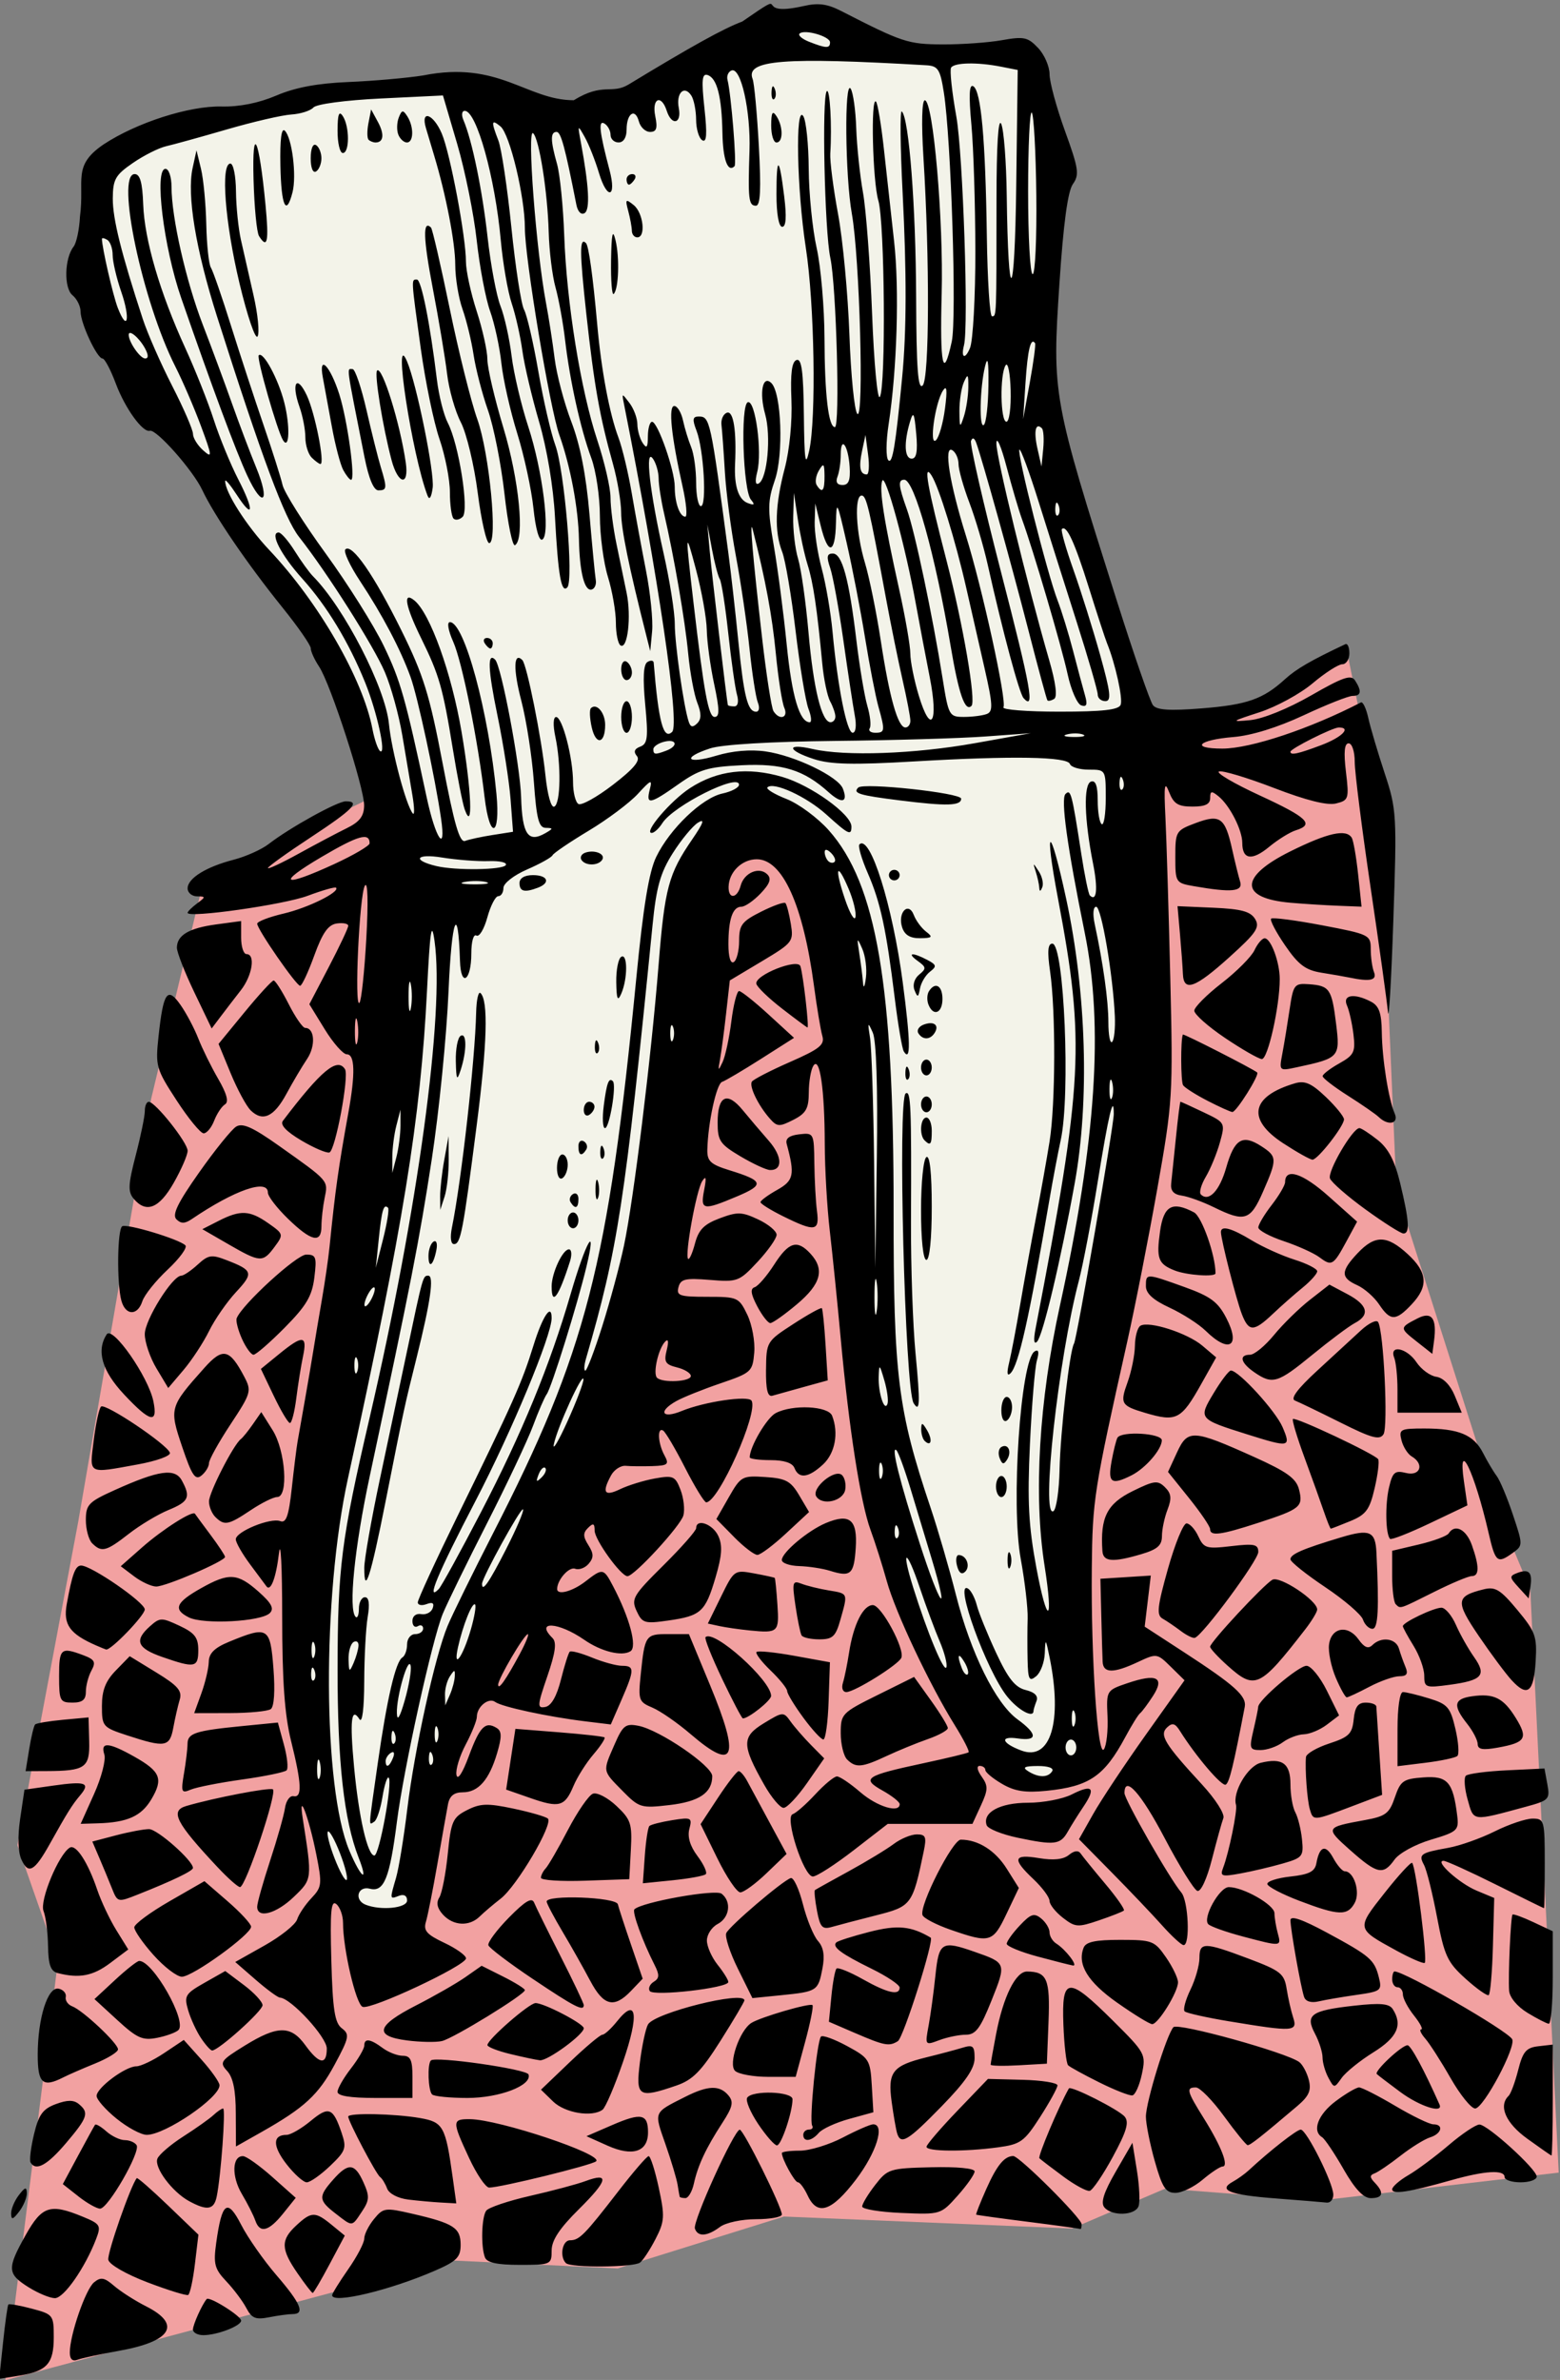
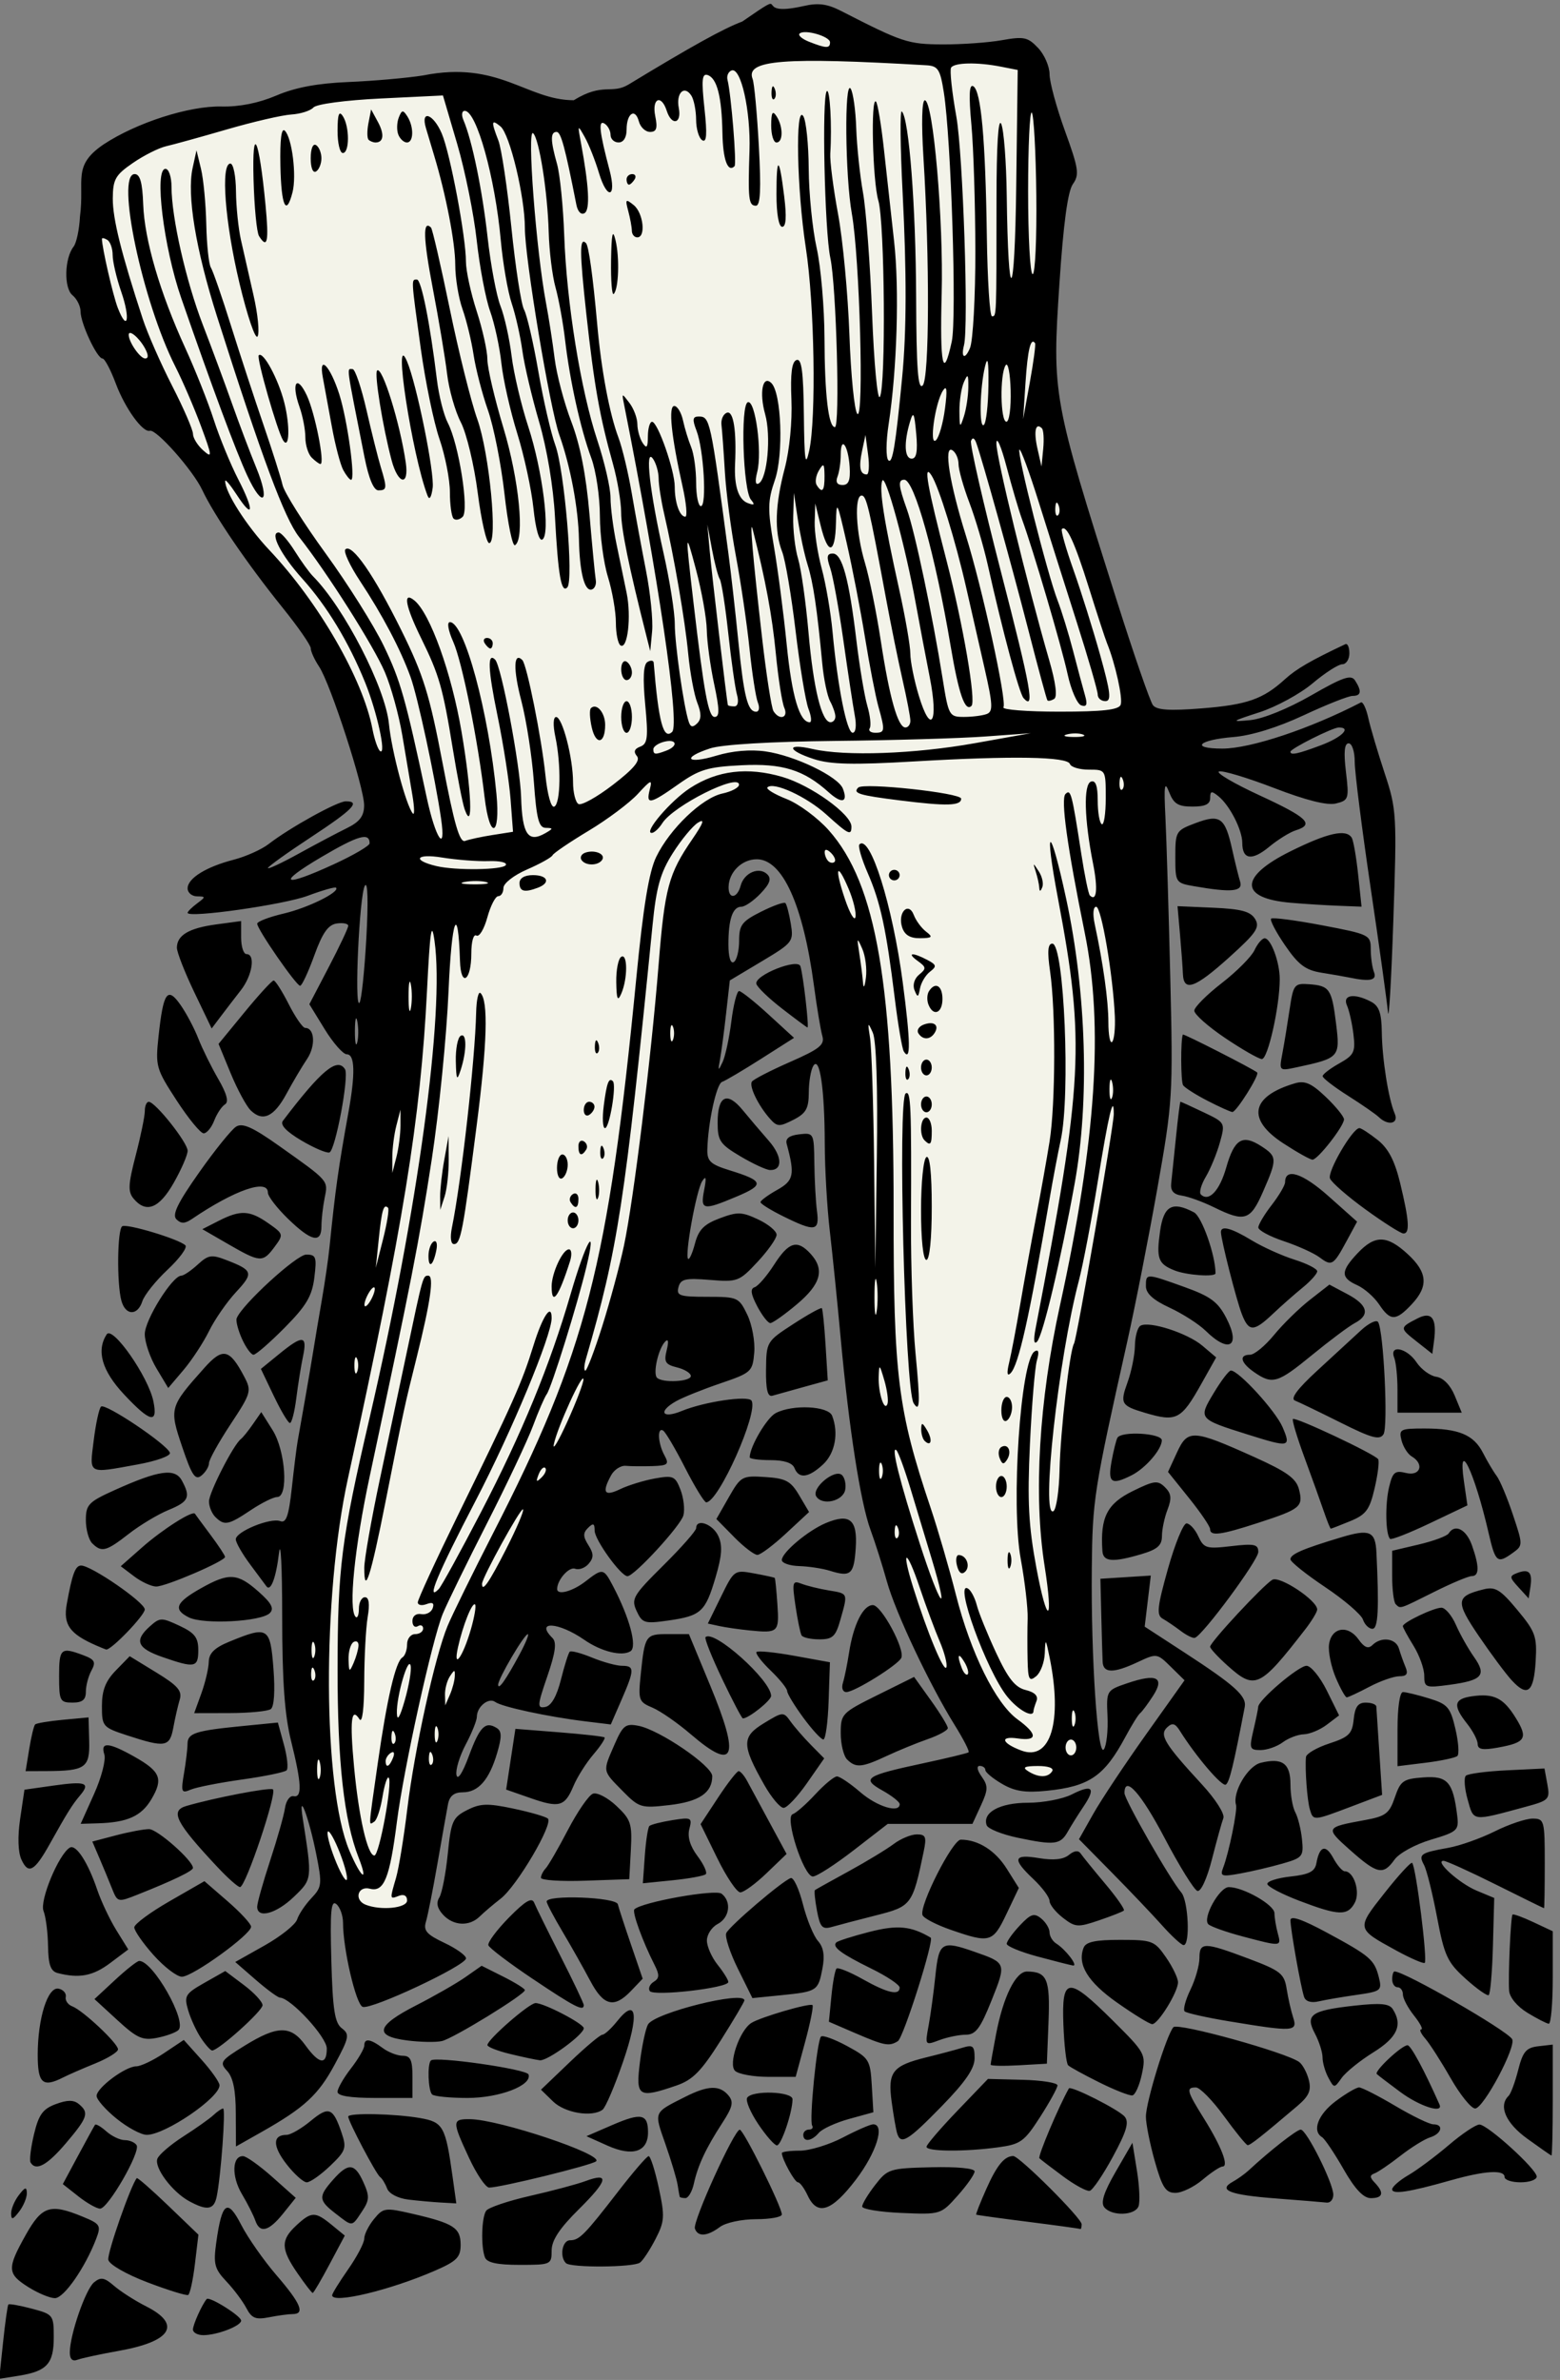
<svg xmlns="http://www.w3.org/2000/svg" xmlns:ns1="http://www.inkscape.org/namespaces/inkscape" xmlns:ns2="http://sodipodi.sourceforge.net/DTD/sodipodi-0.dtd" width="143.915mm" height="219.494mm" viewBox="0 0 143.915 219.494" version="1.1" id="svg8" ns1:version="0.92.1 r15371" ns2:docname="colourtooth-1894.svg">
  <rect x="0" y="0" width="143.915" height="219.494" fill="#808080" stroke="none" />
  <defs id="defs2" />
  <ns2:namedview id="base" pagecolor="#ffffff" bordercolor="#666666" borderopacity="1.0" ns1:pageopacity="0.0" ns1:pageshadow="2" ns1:zoom="0.16344545" ns1:cx="256.25462" ns1:cy="653.69884" ns1:document-units="mm" ns1:current-layer="g4511" showgrid="false" ns1:snap-global="false" ns1:window-width="1366" ns1:window-height="706" ns1:window-x="-8" ns1:window-y="-8" ns1:window-maximized="1" fit-margin-top="0" fit-margin-left="0" fit-margin-right="0" fit-margin-bottom="0" />
  <g ns1:label="Layer 1" ns1:groupmode="layer" id="layer1" transform="translate(-116.673,-67.141)">
    <g id="g4511" transform="matrix(1.4,0,0,1.378,-104.357,-25.37)">
      <g id="g4516">
-         <path style="fill:#f2a1a1;fill-opacity:1;stroke:none;stroke-width:0.265px;stroke-linecap:butt;stroke-linejoin:miter;stroke-opacity:1" d="m 171.32,125.948 32.607,-16.036 30.469,5.613 5.345,-0.535 6.949,-4.009 2.138,10.691 1.069,25.123 6.949,22.183 1.871,4.544 1.871,39.021 -15.769,1.871 -10.156,-0.802 -6.147,2.673 -18.976,-0.802 -10.958,3.474 -10.958,-0.535 -29.4,8.018 3.474,-28.063 -2.673,-7.751 4.009,-21.649 4.811,-28.331 z" id="path4506" ns1:connector-curvature="0" />
        <path style="fill:#f3f3e9;fill-opacity:1;stroke:none;stroke-width:0.265px;stroke-linecap:butt;stroke-linejoin:miter;stroke-opacity:1" d="m 165.173,77.304 -1.871,9.354 5.613,9.087 5.345,7.751 5.613,8.018 4.009,12.027 -4.276,37.952 -1.871,18.976 0.802,8.553 1.336,4.544 4.544,3.742 0.802,-3.474 2.405,-9.889 4.276,-9.622 7.484,-14.7 5.613,-32.34 0.802,-4.544 5.078,0.802 2.673,17.373 1.336,21.916 2.138,9.889 2.405,5.613 4.009,6.414 1.871,1.604 4.276,-0.535 v -7.484 l -0.267,-11.493 3.475,-22.451 0.535,-19.511 -0.267,-11.76 -5.345,-15.769 -1.336,-6.147 1.604,-13.363 -2.673,-6.949 -7.484,-0.267 -6.682,-2.405 -4.544,1.336 -6.949,4.276 -5.345,1.069 -6.147,-2.405 -6.949,0.535 -12.294,2.673 z" id="path4500" ns1:connector-curvature="0" />
-         <path style="fill:#000000;stroke-width:0.353" d="m 158.079,223.913 c 0.139,-1.338 0.297,-2.483 0.351,-2.544 0.053,-0.061 0.748,0.064 1.544,0.278 1.412,0.38 1.447,0.427 1.447,1.92 0,1.764 -0.451,2.268 -2.295,2.568 l -1.3,0.211 z m 4.4,0.668 c 0,-1.181 1.039,-4.232 1.599,-4.697 0.443,-0.368 0.677,-0.325 1.322,0.241 0.431,0.378 1.379,0.993 2.106,1.367 2.36,1.212 1.678,2.35 -1.786,2.977 -1.225,0.222 -2.455,0.491 -2.734,0.598 -0.333,0.128 -0.507,-0.039 -0.507,-0.485 z m 8.114,-1.536 c 0,-0.326 0.603,-1.683 0.905,-2.04 0.171,-0.201 2.27,1.132 2.27,1.442 0,0.357 -1.58,0.974 -2.492,0.974 -0.375,0 -0.683,-0.169 -0.683,-0.376 z m 3.517,-1.439 c -0.236,-0.457 -0.828,-1.26 -1.317,-1.785 -0.777,-0.833 -0.861,-1.16 -0.666,-2.583 0.375,-2.737 0.737,-3.001 1.646,-1.2 0.434,0.859 1.483,2.381 2.332,3.382 1.601,1.888 1.888,2.59 1.059,2.59 -0.267,0 -0.967,0.096 -1.555,0.214 -0.884,0.177 -1.144,0.07 -1.498,-0.617 z m -14.365,-1.401 c -1.395,-0.894 -1.413,-1.24 -0.176,-3.482 1.075,-1.948 1.614,-2.127 3.74,-1.239 1.188,0.496 1.245,0.592 0.903,1.499 -0.729,1.933 -2.125,3.968 -2.718,3.962 -0.331,-0.003 -1.118,-0.336 -1.749,-0.74 z m 7.849,-0.319 c -1.409,-0.545 -2.516,-1.193 -2.579,-1.508 -0.085,-0.428 1.476,-4.973 1.876,-5.466 0.045,-0.056 0.978,0.772 2.073,1.841 l 1.99,1.943 -0.231,1.961 c -0.127,1.079 -0.327,2.012 -0.445,2.073 -0.118,0.061 -1.326,-0.318 -2.684,-0.844 z m 12.171,0.864 c 0,-0.111 0.476,-0.893 1.058,-1.739 0.582,-0.846 1.058,-1.77 1.058,-2.053 0,-0.283 0.29,-0.872 0.644,-1.309 0.615,-0.76 0.727,-0.775 2.558,-0.345 2.689,0.631 3.149,0.934 3.149,2.07 0,0.833 -0.255,1.096 -1.676,1.725 -2.97,1.316 -6.791,2.245 -6.791,1.652 z m -2.28,-1.468 c -1.106,-1.627 -1.121,-2.229 -0.078,-3.208 0.996,-0.936 1.242,-0.939 2.334,-0.03 l 0.858,0.714 -1.005,1.92 c -0.553,1.056 -1.052,1.92 -1.11,1.92 -0.058,0 -0.508,-0.592 -1,-1.317 z m 12.35,-1.064 c -0.275,-0.717 -0.226,-2.667 0.078,-3.122 0.143,-0.213 1.45,-0.662 2.905,-0.998 1.455,-0.336 3.087,-0.779 3.627,-0.983 1.622,-0.615 1.499,-0.054 -0.408,1.863 -1.288,1.295 -1.808,2.093 -1.808,2.778 0,0.939 -0.049,0.961 -2.101,0.961 -1.487,0 -2.158,-0.146 -2.293,-0.499 z m 5.335,0.382 c -0.433,-0.433 -0.241,-1.529 0.269,-1.529 0.616,0 0.957,-0.352 3.2,-3.3 0.97,-1.275 1.861,-2.324 1.98,-2.331 0.119,-0.007 0.419,0.944 0.668,2.114 0.409,1.927 0.389,2.25 -0.216,3.44 -0.367,0.722 -0.826,1.43 -1.02,1.572 -0.442,0.324 -4.561,0.354 -4.88,0.035 z m 8.499,-2.313 c -0.156,-0.468 2.586,-6.606 2.956,-6.617 0.247,-0.008 2.773,5.162 2.773,5.674 0,0.174 -0.763,0.316 -1.696,0.316 -0.946,0 -2,0.229 -2.381,0.518 -0.843,0.638 -1.462,0.679 -1.652,0.109 z m -28.968,-0.539 c -0.114,-0.34 -0.513,-1.14 -0.886,-1.778 -0.689,-1.179 -0.644,-2.555 0.083,-2.529 0.22,0.008 1.09,0.639 1.934,1.402 l 1.534,1.387 -0.828,1.048 c -0.951,1.203 -1.538,1.354 -1.836,0.47 z m 50.926,0.088 c -1.843,-0.237 -3.382,-0.453 -3.42,-0.48 -0.038,-0.027 0.263,-0.803 0.667,-1.725 0.692,-1.576 1.183,-2.187 1.769,-2.199 0.395,-0.008 4.511,4.159 4.511,4.568 0,0.201 -0.04,0.344 -0.088,0.316 -0.049,-0.027 -1.596,-0.243 -3.44,-0.48 z m -45.637,-0.555 c -1.128,-0.887 -1.146,-1.132 -0.16,-2.265 1.004,-1.155 1.426,-1.116 2.001,0.184 0.409,0.924 0.395,1.187 -0.098,1.94 -0.688,1.05 -0.596,1.043 -1.742,0.141 z m -21.379,0.005 c -0.006,-0.302 0.222,-0.858 0.507,-1.235 0.414,-0.547 0.52,-0.575 0.529,-0.135 0.006,0.302 -0.222,0.858 -0.507,1.235 -0.414,0.547 -0.52,0.575 -0.529,0.135 z m 56.081,-0.475 c -1.8e-4,-0.176 0.384,-0.823 0.853,-1.438 0.824,-1.08 0.951,-1.121 3.704,-1.189 1.693,-0.042 2.851,0.072 2.851,0.279 0,0.192 -0.502,0.921 -1.116,1.62 -1.114,1.268 -1.12,1.27 -3.704,1.159 -1.424,-0.061 -2.588,-0.255 -2.589,-0.431 z m 15.957,0.055 c -0.253,-0.313 -0.036,-1.005 0.747,-2.381 l 1.104,-1.94 0.298,1.872 c 0.164,1.03 0.21,2.101 0.103,2.381 -0.24,0.625 -1.764,0.671 -2.252,0.068 z m -67.606,-0.735 -1.025,-0.82 1.011,-1.912 c 0.556,-1.052 1.056,-1.977 1.111,-2.057 0.055,-0.08 0.391,0.119 0.747,0.441 0.356,0.322 0.903,0.586 1.216,0.586 0.313,0 0.663,0.152 0.777,0.338 0.275,0.445 -1.88,4.249 -2.406,4.247 -0.224,-0.001 -0.868,-0.371 -1.432,-0.822 z m 7.297,0.321 c -1.117,-0.618 -2.317,-2.251 -2.09,-2.842 0.106,-0.276 0.875,-0.946 1.709,-1.488 0.834,-0.542 1.726,-1.185 1.983,-1.428 0.256,-0.243 0.544,-0.442 0.639,-0.442 0.182,0 -0.146,4.548 -0.426,5.909 -0.18,0.874 -0.631,0.946 -1.815,0.291 z m 40.759,-0.379 c -0.221,-0.485 -0.51,-0.882 -0.641,-0.882 -0.215,0 -1.058,-1.56 -1.058,-1.957 0,-0.088 0.532,-0.16 1.182,-0.16 0.65,0 1.929,-0.397 2.841,-0.882 0.912,-0.485 1.809,-0.882 1.993,-0.882 0.797,0 0.22,1.887 -1.128,3.69 -1.607,2.148 -2.553,2.467 -3.188,1.073 z m -26.326,0.272 c -0.675,-0.083 -1.259,-0.394 -1.385,-0.737 -0.12,-0.326 -0.328,-0.673 -0.463,-0.77 -0.261,-0.189 -2.1,-3.731 -2.1,-4.045 0,-0.262 3.066,-0.198 4.738,0.099 1.521,0.27 1.675,0.552 2.139,3.927 l 0.245,1.784 -1.003,-0.057 c -0.552,-0.031 -1.528,-0.121 -2.17,-0.2 z m 57.188,-0.074 c -3.03,-0.232 -3.855,-0.554 -2.854,-1.114 0.328,-0.184 0.803,-0.529 1.056,-0.767 1.389,-1.312 3.167,-2.726 3.428,-2.726 0.381,0 2.146,3.583 2.146,4.357 0,0.32 -0.198,0.558 -0.441,0.528 -0.243,-0.03 -1.743,-0.154 -3.334,-0.277 z m -39.293,-0.11 c -0.016,-0.049 -0.078,-0.406 -0.137,-0.794 -0.059,-0.388 -0.422,-1.622 -0.807,-2.741 -0.755,-2.196 -0.807,-2.072 1.313,-3.159 1.493,-0.766 2.26,-0.791 2.838,-0.095 0.361,0.436 0.288,0.77 -0.404,1.852 -1.071,1.673 -1.604,2.827 -1.87,4.054 -0.116,0.534 -0.366,0.97 -0.557,0.97 -0.19,0 -0.359,-0.04 -0.375,-0.088 z m 43.743,-1.852 c -0.602,-1.067 -1.239,-2.029 -1.414,-2.137 -0.677,-0.418 -0.268,-1.522 0.892,-2.407 0.666,-0.508 1.361,-0.924 1.545,-0.924 0.183,0 1.256,0.556 2.384,1.235 1.128,0.679 2.258,1.235 2.512,1.235 0.704,0 0.55,0.63 -0.213,0.872 -0.371,0.118 -1.253,0.674 -1.96,1.236 -0.707,0.562 -1.475,1.091 -1.707,1.177 -0.322,0.118 -0.317,0.266 0.02,0.623 0.635,0.673 0.544,1.032 -0.262,1.032 -0.484,0 -1.044,-0.605 -1.798,-1.94 z m -18.478,0.487 c -0.769,-0.577 -1.472,-1.123 -1.562,-1.213 -0.121,-0.121 1.264,-3.456 1.941,-4.673 0.118,-0.212 3.283,1.412 3.676,1.885 0.308,0.371 0.13,0.987 -0.776,2.683 -0.646,1.211 -1.334,2.239 -1.528,2.285 -0.194,0.046 -0.982,-0.389 -1.751,-0.966 z m 6.042,-1.011 c -0.323,-1.161 -0.587,-2.507 -0.587,-2.991 0,-0.977 1.361,-5.471 1.812,-5.984 0.284,-0.323 7.47,1.7 8.296,2.336 0.223,0.172 0.507,0.713 0.629,1.202 0.174,0.694 0.008,1.074 -0.759,1.736 -2.384,2.055 -3.11,2.637 -3.275,2.621 -0.097,-0.009 -0.797,-0.882 -1.555,-1.94 -0.758,-1.058 -1.592,-1.923 -1.852,-1.923 -0.667,0 -0.606,0.236 0.539,2.097 1.136,1.846 1.649,3.194 1.216,3.195 -0.159,2.4e-4 -0.75,0.397 -1.313,0.882 -0.564,0.485 -1.371,0.882 -1.794,0.882 -0.639,0 -0.868,-0.356 -1.356,-2.111 z m 15.641,1.875 c 0,-0.174 0.478,-0.599 1.063,-0.945 0.585,-0.345 1.785,-1.253 2.667,-2.016 0.882,-0.764 1.793,-1.382 2.023,-1.374 0.554,0.018 3.771,2.99 3.771,3.483 0,0.211 -0.476,0.384 -1.058,0.384 -0.582,0 -1.058,-0.159 -1.058,-0.353 0,-0.507 -1.296,-0.428 -3.528,0.214 -2.766,0.796 -3.881,0.971 -3.881,0.607 z m -60.828,-2.099 c -1.132,-2.473 -1.129,-2.605 0.062,-2.595 1.908,0.017 8.819,2.362 8.308,2.82 -0.289,0.259 -6.301,1.759 -7.047,1.758 -0.228,-2.5e-4 -0.824,-0.893 -1.323,-1.983 z m -12.033,0.411 c -0.922,-1.209 -0.92,-1.956 0.006,-1.956 0.265,0 0.979,-0.419 1.588,-0.931 1.199,-1.009 1.474,-0.901 2.043,0.805 0.337,1.011 0.27,1.204 -0.762,2.205 -0.622,0.603 -1.314,1.097 -1.538,1.097 -0.223,0 -0.825,-0.549 -1.336,-1.219 z m -16.861,-0.103 c -0.087,-0.146 0.014,-0.995 0.224,-1.889 0.309,-1.318 0.58,-1.699 1.433,-2.021 0.766,-0.289 1.178,-0.291 1.519,-0.008 0.697,0.578 0.594,0.899 -0.841,2.616 -1.24,1.483 -1.98,1.896 -2.334,1.302 z m 38.025,-1.129 -1.396,-0.635 1.708,-0.751 c 1.907,-0.838 2.349,-0.745 2.349,0.495 0,1.301 -1.012,1.64 -2.661,0.891 z m 60.604,-0.465 c -1.424,-1.041 -1.921,-2.196 -1.235,-2.869 0.146,-0.143 0.43,-0.923 0.632,-1.734 0.306,-1.229 0.527,-1.493 1.323,-1.586 l 0.955,-0.112 v 3.728 c 0,2.05 -0.04,3.715 -0.088,3.699 -0.049,-0.016 -0.763,-0.522 -1.587,-1.125 z m -39.591,0.536 c 0.005,-0.146 0.918,-1.226 2.028,-2.402 l 2.02,-2.137 2.293,0.059 c 1.261,0.033 2.291,0.201 2.288,0.374 -0.003,0.173 -0.519,1.126 -1.147,2.119 -1.044,1.649 -1.283,1.824 -2.778,2.028 -2.22,0.304 -4.714,0.283 -4.704,-0.04 z m -45.517,-2.232 c 0,-1.53 -0.174,-2.402 -0.564,-2.834 -0.526,-0.581 -0.449,-0.695 1.147,-1.697 2.174,-1.365 3.047,-1.372 4.003,-0.029 0.908,1.276 1.411,1.353 1.411,0.217 0,-0.764 -2.358,-3.366 -3.088,-3.407 -0.145,-0.008 -0.867,-0.548 -1.604,-1.199 l -1.34,-1.184 1.939,-1.109 c 1.066,-0.61 2.028,-1.392 2.138,-1.738 0.11,-0.346 0.533,-0.987 0.941,-1.425 0.693,-0.743 0.714,-0.937 0.324,-2.921 -0.49,-2.492 -1.204,-4.412 -0.893,-2.404 0.629,4.07 0.632,4.045 -0.582,5.232 -1.163,1.137 -2.421,1.484 -2.421,0.667 0,-0.248 0.384,-1.637 0.853,-3.087 0.469,-1.45 0.91,-3.033 0.979,-3.518 0.069,-0.485 0.32,-0.842 0.558,-0.794 0.584,0.119 0.544,-0.821 -0.154,-3.682 -0.43,-1.759 -0.588,-4.01 -0.589,-8.4 -10e-4,-3.298 -0.098,-5.174 -0.214,-4.167 -0.191,1.644 -0.55,2.597 -0.829,2.197 -0.056,-0.081 -0.533,-0.732 -1.058,-1.446 -0.526,-0.715 -0.956,-1.477 -0.956,-1.694 0,-0.516 2.285,-1.465 2.931,-1.217 0.389,0.149 0.559,-0.344 0.759,-2.208 0.142,-1.32 0.312,-2.718 0.38,-3.106 0.067,-0.388 0.287,-1.658 0.49,-2.822 0.202,-1.164 0.455,-2.672 0.561,-3.351 0.107,-0.679 0.356,-2.187 0.555,-3.351 0.199,-1.164 0.425,-2.752 0.502,-3.528 0.376,-3.788 0.585,-5.294 1.241,-8.972 0.466,-2.609 0.432,-3.904 -0.101,-3.904 -0.244,0 -0.9,-0.754 -1.457,-1.676 l -1.014,-1.676 1.281,-2.49 c 0.704,-1.37 1.281,-2.611 1.281,-2.759 0,-0.147 -0.341,-0.217 -0.757,-0.155 -0.566,0.084 -0.939,0.624 -1.48,2.141 -0.397,1.116 -0.817,2.028 -0.932,2.028 -0.254,0 -2.829,-3.78 -2.829,-4.154 0,-0.146 0.784,-0.451 1.742,-0.679 1.604,-0.381 3.734,-1.45 3.451,-1.733 -0.066,-0.066 -0.905,0.178 -1.863,0.542 -1.578,0.6 -7.916,1.513 -7.916,1.141 0,-0.085 0.278,-0.365 0.617,-0.623 0.588,-0.446 0.588,-0.469 0,-0.48 -0.34,-0.006 -0.617,-0.246 -0.617,-0.532 0,-0.674 1.211,-1.439 3.041,-1.921 0.799,-0.21 1.833,-0.682 2.298,-1.047 1.386,-1.091 4.533,-2.861 5.084,-2.861 1.003,0 0.473,0.552 -2.311,2.412 -1.551,1.036 -2.819,1.96 -2.819,2.055 0,0.095 0.913,-0.339 2.028,-0.964 1.116,-0.625 2.539,-1.391 3.164,-1.702 0.853,-0.425 1.138,-0.803 1.147,-1.521 0.014,-1.169 -2.214,-8.145 -2.969,-9.298 -0.301,-0.459 -0.547,-1.008 -0.547,-1.219 0,-0.211 -0.844,-1.447 -1.876,-2.746 -2.297,-2.893 -4.5,-6.172 -5.277,-7.855 -0.603,-1.307 -3.025,-4.087 -3.448,-3.96 -0.468,0.14 -1.636,-1.502 -2.246,-3.159 -0.339,-0.922 -0.733,-1.676 -0.875,-1.676 -0.362,0 -1.447,-2.358 -1.447,-3.144 0,-0.358 -0.24,-0.849 -0.532,-1.092 -0.576,-0.478 -0.532,-2.467 0.072,-3.253 0.189,-0.247 0.379,-1.151 0.42,-2.011 0.322,-2.457 -0.534,-3.384 1.55,-4.827 2.171,-1.458 5.636,-2.59 7.776,-2.541 1.185,0.028 2.455,-0.231 3.62,-0.736 1.245,-0.54 2.702,-0.817 4.763,-0.904 1.633,-0.069 3.843,-0.267 4.913,-0.44 4.992,-1.017 6.807,1.653 9.915,1.661 1.955,-1.222 2.485,-0.363 3.621,-1.058 4.157,-2.565 6.254,-3.744 7.487,-4.212 3.485,-2.44 0.388,-0.202 4.048,-1.037 0.958,-0.223 1.554,-0.142 2.469,0.335 4.03,2.098 4.406,2.224 6.675,2.235 1.261,0.006 3.024,-0.121 3.917,-0.283 1.447,-0.262 1.706,-0.206 2.381,0.519 0.417,0.447 0.757,1.241 0.757,1.764 0,0.523 0.457,2.231 1.016,3.795 0.9,2.518 0.959,2.925 0.519,3.555 -0.335,0.478 -0.625,2.659 -0.886,6.66 -0.486,7.454 -0.448,7.665 3.788,21.241 1.12,3.59 2.188,6.727 2.374,6.972 0.249,0.329 1.084,0.386 3.201,0.216 3.006,-0.241 4.055,-0.614 5.509,-1.961 0.735,-0.68 1.703,-1.251 3.969,-2.336 0.146,-0.07 0.265,0.204 0.265,0.608 0,0.404 -0.21,0.735 -0.466,0.735 -0.256,0 -1.136,0.574 -1.956,1.276 -0.82,0.702 -2.396,1.574 -3.503,1.938 -1.873,0.616 -1.915,0.653 -0.602,0.525 0.825,-0.081 2.485,-0.765 3.998,-1.647 2.114,-1.234 2.645,-1.418 2.905,-1.006 0.454,0.717 0.404,1.032 -0.163,1.032 -0.271,0 -1.723,0.584 -3.226,1.298 -1.719,0.816 -3.437,1.356 -4.629,1.455 -2.323,0.193 -2.867,0.774 -0.724,0.774 1.856,0 5.77,-1.325 9.128,-3.09 0.128,-0.067 0.347,0.402 0.486,1.043 0.14,0.641 0.624,2.3 1.075,3.687 0.792,2.432 0.812,2.784 0.574,9.878 -0.136,4.046 -0.295,6.8 -0.354,6.121 -0.059,-0.679 -0.576,-4.45 -1.149,-8.38 -0.573,-3.93 -1.041,-7.7 -1.041,-8.378 0,-0.687 -0.178,-1.233 -0.401,-1.233 -0.278,0 -0.333,0.585 -0.178,1.902 0.213,1.812 0.182,1.913 -0.651,2.122 -0.582,0.146 -1.951,-0.201 -4.092,-1.038 -1.77,-0.691 -3.399,-1.188 -3.622,-1.103 -0.222,0.085 0.985,0.806 2.682,1.602 3.156,1.48 3.625,1.94 2.379,2.336 -0.389,0.123 -1.18,0.622 -1.757,1.107 -1.131,0.951 -1.769,0.856 -1.769,-0.264 0,-0.864 -0.821,-2.501 -1.564,-3.117 -0.463,-0.384 -0.552,-0.366 -0.552,0.114 0,0.413 -0.326,0.572 -1.167,0.572 -0.947,0 -1.237,-0.183 -1.539,-0.97 -0.302,-0.785 -0.348,-0.465 -0.243,1.676 0.071,1.455 0.215,6.297 0.321,10.76 0.185,7.857 0.158,8.304 -0.856,14.111 -0.576,3.298 -1.467,7.902 -1.98,10.231 -2.201,9.99 -2.291,10.573 -2.336,15.169 -0.059,5.975 0.388,12.74 0.8,12.115 0.172,-0.26 0.277,-1.254 0.235,-2.208 -0.077,-1.723 -0.069,-1.738 1.305,-2.213 1.937,-0.671 2.484,-0.394 1.69,0.854 -0.342,0.537 -0.723,1.056 -0.847,1.153 -0.124,0.097 -0.561,0.811 -0.97,1.587 -1.386,2.625 -2.375,3.314 -5.171,3.603 -1.422,0.147 -2.112,0.04 -2.955,-0.459 -0.605,-0.358 -1.101,-0.775 -1.101,-0.927 0,-0.152 -0.168,-0.277 -0.373,-0.277 -0.22,0 -0.167,0.294 0.129,0.716 0.436,0.623 0.429,0.876 -0.053,1.94 l -0.555,1.224 h -2.79 -2.79 l -2.244,1.764 c -1.234,0.97 -2.446,1.762 -2.693,1.759 -0.608,-0.007 -1.876,-3.988 -1.328,-4.171 0.221,-0.074 0.892,-0.673 1.491,-1.331 0.599,-0.658 1.241,-1.197 1.427,-1.197 0.186,0 0.88,0.476 1.543,1.058 1.106,0.971 2.595,1.428 2.59,0.794 -0.001,-0.146 -0.513,-0.556 -1.138,-0.911 -1.41,-0.803 -1.129,-0.991 2.728,-1.83 1.552,-0.338 2.88,-0.664 2.952,-0.726 0.071,-0.062 -0.337,-0.875 -0.908,-1.806 -1.662,-2.714 -3.905,-7.537 -4.479,-9.635 -0.292,-1.065 -0.776,-2.614 -1.076,-3.443 -0.657,-1.812 -1.42,-6.784 -1.962,-12.781 -0.219,-2.425 -0.544,-5.68 -0.723,-7.232 -0.178,-1.552 -0.327,-4.172 -0.331,-5.821 -0.008,-3.658 -0.328,-5.895 -0.75,-5.231 -0.163,0.257 -0.299,1.059 -0.302,1.782 -0.004,1.088 -0.18,1.404 -1.021,1.839 -0.919,0.475 -1.066,0.468 -1.542,-0.079 -0.764,-0.877 -1.382,-2.164 -1.188,-2.477 0.092,-0.149 1.219,-0.74 2.505,-1.313 1.97,-0.879 2.306,-1.154 2.137,-1.751 -0.11,-0.39 -0.358,-1.899 -0.55,-3.354 -0.715,-5.417 -2.073,-8.467 -3.771,-8.467 -0.978,0 -1.838,0.858 -1.856,1.852 -0.015,0.845 0.569,0.781 0.796,-0.086 0.226,-0.864 1.217,-1.294 1.752,-0.759 0.291,0.291 0.177,0.627 -0.438,1.282 -0.458,0.488 -1.026,0.887 -1.263,0.887 -0.577,0 -0.858,0.825 -0.858,2.519 0,0.846 0.14,1.316 0.353,1.185 0.194,-0.12 0.353,-0.761 0.353,-1.425 0,-1.057 0.179,-1.298 1.445,-1.944 0.795,-0.406 1.516,-0.667 1.603,-0.58 0.086,0.086 0.247,0.711 0.357,1.387 0.193,1.191 0.133,1.27 -1.91,2.511 l -2.109,1.281 -0.244,2.207 c -0.134,1.214 -0.316,2.604 -0.404,3.089 -0.14,0.772 -0.119,0.794 0.169,0.176 0.181,-0.388 0.442,-1.618 0.58,-2.734 0.138,-1.116 0.367,-2.028 0.509,-2.028 0.142,0 1.015,0.705 1.94,1.566 l 1.682,1.566 -2.181,1.41 c -1.199,0.775 -2.351,1.466 -2.559,1.536 -0.372,0.124 -0.932,2.737 -0.973,4.538 -0.018,0.772 0.211,0.986 1.478,1.384 2.239,0.703 2.308,0.959 0.47,1.747 -2.24,0.96 -2.418,0.925 -2.158,-0.429 0.159,-0.832 0.124,-0.995 -0.13,-0.592 -0.386,0.611 -1.162,4.961 -0.927,5.197 0.081,0.081 0.285,-0.383 0.453,-1.031 0.238,-0.918 0.597,-1.29 1.628,-1.682 1.173,-0.447 1.46,-0.438 2.537,0.076 0.668,0.318 1.214,0.78 1.213,1.026 -0.001,0.246 -0.566,1.061 -1.255,1.812 -1.21,1.317 -1.319,1.359 -3.148,1.208 -1.615,-0.134 -1.92,-0.062 -2.063,0.487 -0.149,0.57 0.071,0.644 1.899,0.644 2.004,0 2.084,0.037 2.636,1.199 0.313,0.66 0.519,1.798 0.458,2.53 -0.108,1.283 -0.188,1.357 -2.228,2.064 -1.164,0.403 -2.474,0.937 -2.91,1.187 -1.226,0.7 -0.95,1.209 0.359,0.662 1.485,-0.621 4.379,-1.056 4.6,-0.691 0.471,0.777 -2.17,6.797 -2.985,6.805 -0.127,0.001 -0.755,-1.04 -1.395,-2.314 -0.64,-1.274 -1.29,-2.395 -1.445,-2.49 -0.402,-0.249 -0.346,0.85 0.085,1.655 0.325,0.608 0.238,0.687 -0.794,0.723 -0.637,0.022 -1.427,0.014 -1.754,-0.018 -0.327,-0.032 -0.764,0.256 -0.97,0.642 -0.618,1.154 -0.44,1.43 0.595,0.923 0.534,-0.262 1.563,-0.584 2.287,-0.717 1.215,-0.222 1.347,-0.163 1.695,0.754 0.208,0.547 0.294,1.318 0.192,1.714 -0.18,0.696 -3.237,4.071 -3.687,4.071 -0.433,-3e-5 -2.163,-2.44 -2.163,-3.05 0,-0.488 -0.091,-0.527 -0.432,-0.186 -0.341,0.341 -0.337,0.585 0.02,1.157 0.356,0.571 0.361,0.834 0.023,1.242 -0.236,0.285 -0.64,0.437 -0.897,0.338 -0.4,-0.154 -1.184,0.746 -1.184,1.359 0,0.436 1.012,0.161 1.86,-0.506 1.151,-0.906 1.197,-0.898 1.822,0.31 1.091,2.109 1.607,4.058 1.154,4.356 -0.562,0.369 -1.927,0.028 -3.05,-0.763 -1.704,-1.199 -3.264,-1.29 -2.096,-0.122 0.291,0.291 0.203,0.964 -0.337,2.563 -0.668,1.979 -0.68,2.158 -0.13,2.053 0.391,-0.075 0.75,-0.715 1.026,-1.828 0.233,-0.942 0.494,-1.783 0.579,-1.869 0.086,-0.086 0.748,0.092 1.471,0.394 0.724,0.302 1.614,0.55 1.978,0.55 0.833,0 0.828,0.26 -0.04,2.286 l -0.702,1.639 -1.679,-0.208 c -2.46,-0.305 -5.503,-0.97 -5.938,-1.298 -0.43,-0.323 -1.209,0.316 -1.209,0.992 0,0.246 -0.33,1.081 -0.734,1.856 -0.404,0.775 -0.678,1.692 -0.609,2.039 0.076,0.382 0.401,-0.125 0.822,-1.282 0.716,-1.963 1.083,-2.336 1.833,-1.859 0.333,0.211 0.339,0.589 0.025,1.67 -0.522,1.798 -1.24,2.631 -2.267,2.631 -0.571,0 -0.866,0.241 -0.971,0.794 -0.083,0.437 -0.395,2.223 -0.694,3.969 -0.299,1.746 -0.641,3.502 -0.761,3.901 -0.178,0.591 0.048,0.853 1.212,1.411 0.787,0.377 1.43,0.844 1.429,1.038 -0.002,0.484 -6.251,3.461 -6.812,3.246 -0.441,-0.169 -1.292,-3.872 -1.292,-5.624 0,-0.487 -0.198,-1.051 -0.441,-1.253 -0.35,-0.291 -0.418,0.487 -0.33,3.749 0.089,3.314 0.224,4.203 0.691,4.561 0.529,0.406 0.489,0.618 -0.463,2.416 -1.083,2.044 -1.997,2.901 -4.836,4.533 l -1.676,0.963 z m 11.289,-14.25 c 0,-0.316 -0.207,-0.439 -0.529,-0.315 -0.625,0.24 -0.62,0.265 -0.199,-1.203 0.181,-0.632 0.513,-2.695 0.738,-4.584 0.475,-3.994 1.834,-10.268 2.658,-12.273 0.315,-0.766 1.659,-3.546 2.986,-6.178 6.155,-12.204 7.595,-17.871 9.451,-37.194 0.46,-4.793 0.834,-7.102 1.313,-8.102 0.9,-1.883 3.019,-3.943 4.36,-4.237 0.602,-0.132 1.094,-0.397 1.094,-0.589 0,-0.798 -4.321,1.401 -5.052,2.571 -0.225,0.36 -0.541,0.655 -0.701,0.655 -0.565,0 1.26,-2.168 2.529,-3.004 1.798,-1.184 3.788,-1.426 6.09,-0.741 1.883,0.561 4.542,2.504 4.542,3.319 0,0.634 -0.186,0.543 -1.656,-0.808 -1.302,-1.196 -3.479,-2.215 -3.88,-1.815 -0.108,0.108 0.461,0.46 1.264,0.781 0.803,0.322 2.054,1.263 2.778,2.091 3.147,3.601 4.282,10.355 4.272,25.436 -0.007,11.066 0.275,13.374 2.434,19.895 0.482,1.455 1.235,4.085 1.675,5.845 0.967,3.873 2.617,7.263 4.049,8.322 1.343,0.993 1.35,1.478 0.019,1.283 -1.209,-0.177 -1.063,0.314 0.241,0.81 1.921,0.73 2.722,-1.933 1.867,-6.205 -0.263,-1.314 -0.285,-1.335 -0.323,-0.308 -0.022,0.607 -0.279,1.301 -0.57,1.542 -0.456,0.378 -0.534,0.226 -0.563,-1.103 -0.019,-0.848 -0.017,-2.098 0.004,-2.777 0.021,-0.679 -0.185,-2.473 -0.458,-3.987 -0.653,-3.627 -0.013,-13.3 0.917,-13.875 0.263,-0.163 0.311,0.034 0.149,0.609 -0.131,0.467 -0.338,2.992 -0.458,5.611 -0.176,3.821 -0.09,5.46 0.43,8.29 0.713,3.877 1.141,3.749 0.535,-0.16 -0.735,-4.735 -0.368,-11.031 1.018,-17.445 2.378,-11.012 2.879,-18.669 1.632,-24.905 -1.161,-5.802 -1.595,-8.983 -1.271,-9.307 0.348,-0.348 0.42,-0.073 1.039,3.997 0.22,1.445 0.474,2.702 0.565,2.793 0.453,0.453 0.543,-0.441 0.212,-2.129 -0.582,-2.975 -0.639,-5.317 -0.135,-5.491 0.305,-0.105 0.441,0.286 0.441,1.268 0,0.781 0.119,1.493 0.265,1.583 0.146,0.09 0.265,-0.694 0.265,-1.743 0,-1.906 -7e-4,-1.907 -1.117,-1.907 -0.614,0 -1.174,-0.17 -1.243,-0.378 -0.165,-0.496 -3.782,-0.557 -10.256,-0.173 -4.036,0.239 -5.524,0.204 -6.615,-0.156 -1.781,-0.588 -1.842,-1.084 -0.084,-0.675 2.147,0.499 6.702,0.334 10.672,-0.386 l 3.704,-0.672 -2.999,0.221 c -1.649,0.122 -6.114,0.255 -9.921,0.296 -4.224,0.045 -7.421,0.239 -8.202,0.497 -1.913,0.631 -1.546,1.086 0.396,0.491 1.064,-0.326 2.251,-0.43 3.252,-0.285 1.921,0.278 4.778,1.675 5.09,2.489 0.357,0.929 -0.066,1.039 -0.936,0.244 -1.645,-1.505 -3.045,-1.944 -5.751,-1.808 -2.214,0.112 -2.777,0.284 -4.151,1.271 -1.883,1.352 -2.151,1.402 -1.885,0.348 0.177,-0.7 0.084,-0.665 -0.787,0.298 -0.543,0.6 -2.004,1.712 -3.246,2.469 -1.242,0.758 -2.311,1.495 -2.375,1.638 -0.064,0.143 -0.818,0.571 -1.676,0.95 -0.881,0.39 -1.56,0.929 -1.56,1.239 0,0.302 -0.153,0.549 -0.339,0.549 -0.187,0 -0.511,0.64 -0.722,1.422 -0.211,0.782 -0.534,1.328 -0.719,1.214 -0.192,-0.119 -0.336,0.398 -0.336,1.203 0,1.837 -0.691,2.302 -0.747,0.503 -0.124,-4 -0.548,-2.871 -0.754,2.008 -0.127,3.007 -0.626,8.087 -1.11,11.289 -0.824,5.454 -1.376,8.318 -4.08,21.167 -1.01,4.8 -1.419,8.94 -0.932,9.428 0.118,0.118 0.215,-0.129 0.215,-0.55 0,-0.42 0.18,-0.764 0.399,-0.764 0.265,0 0.325,0.445 0.18,1.323 -0.12,0.728 -0.223,2.672 -0.228,4.322 -0.006,1.812 -0.129,2.809 -0.313,2.52 -0.542,-0.856 -0.645,0.067 -0.356,3.199 0.31,3.362 0.888,5.923 1.338,5.923 0.323,0 1.217,-4.936 0.943,-5.21 -0.097,-0.097 -0.281,0.484 -0.41,1.29 -0.129,0.806 -0.372,1.551 -0.541,1.655 -0.381,0.235 -0.402,0.6 0.228,-3.888 0.61,-4.347 1.178,-6.826 1.626,-7.103 0.17,-0.105 0.309,-0.499 0.309,-0.876 0,-0.377 0.238,-0.685 0.529,-0.685 0.291,0 0.529,-0.168 0.529,-0.374 0,-0.205 -0.159,-0.275 -0.353,-0.156 -0.194,0.12 -0.353,-0.036 -0.353,-0.347 0,-0.332 0.24,-0.523 0.581,-0.462 0.319,0.057 0.659,-0.12 0.754,-0.394 0.119,-0.343 -0.006,-0.429 -0.404,-0.276 -0.318,0.122 -0.577,0.068 -0.577,-0.119 0,-0.187 1.167,-2.762 2.593,-5.722 3.697,-7.67 4.276,-8.991 5.028,-11.463 0.593,-1.951 1.199,-2.879 1.199,-1.837 0,1.161 -2.633,7.585 -5.012,12.226 -2.51,4.898 -3.295,6.81 -2.427,5.907 0.177,-0.184 1.424,-2.49 2.771,-5.123 2.719,-5.317 4.55,-9.839 5.918,-14.615 1.009,-3.522 1.743,-4.833 1.054,-1.884 -0.592,2.537 -2.312,8.148 -2.631,8.586 -0.141,0.194 -0.547,1.147 -0.902,2.117 -0.355,0.97 -1.72,3.907 -3.034,6.526 -1.314,2.619 -2.622,5.339 -2.908,6.043 -0.699,1.723 -2.581,10.384 -3.023,13.911 -0.476,3.793 -0.85,4.739 -1.781,4.495 -0.806,-0.211 -1.062,0.756 -0.284,1.07 1.011,0.408 2.734,0.229 2.734,-0.284 z m 39.545,-13.646 c -1.367,-1.728 -3.542,-7.821 -2.58,-7.226 0.193,0.119 0.453,0.621 0.577,1.115 0.124,0.494 0.694,1.92 1.266,3.17 0.792,1.73 1.257,2.326 1.951,2.5 0.607,0.152 0.845,0.4 0.714,0.743 -0.109,0.283 -0.197,0.581 -0.197,0.662 0,0.507 -1.013,-0.058 -1.73,-0.964 z m -42.366,-8.62 c 7.1e-4,-0.566 0.467,-3.251 1.035,-5.968 0.569,-2.716 1.364,-6.526 1.767,-8.467 1.067,-5.135 1.061,-5.115 1.414,-5.115 0.395,0 0.153,1.729 -0.764,5.468 -0.831,3.388 -0.811,3.293 -2.048,9.638 -0.983,5.045 -1.407,6.386 -1.404,4.444 z m 39.061,-0.124 c -0.105,-0.401 -0.056,-0.729 0.108,-0.729 0.506,0 0.793,0.747 0.428,1.112 -0.225,0.225 -0.412,0.092 -0.536,-0.384 z m 3.327,-0.376 c 0,-0.485 0.08,-0.684 0.178,-0.441 0.098,0.243 0.098,0.639 0,0.882 -0.098,0.243 -0.178,0.044 -0.178,-0.441 z m -0.761,-4.939 c 0,-0.388 0.159,-0.706 0.353,-0.706 0.194,0 0.353,0.318 0.353,0.706 0,0.388 -0.159,0.706 -0.353,0.706 -0.194,0 -0.353,-0.318 -0.353,-0.706 z m 0.241,-1.899 c -0.116,-0.301 -0.069,-0.634 0.103,-0.741 0.45,-0.278 0.718,0.3 0.388,0.835 -0.219,0.354 -0.326,0.334 -0.49,-0.094 z m -4.945,-1.158 c -0.129,-0.129 -0.23,-0.487 -0.224,-0.794 0.009,-0.459 0.078,-0.443 0.385,0.085 0.38,0.653 0.27,1.139 -0.161,0.709 z m 5.056,-2.037 c 0,-0.497 0.159,-0.903 0.353,-0.903 0.194,0 0.353,0.308 0.353,0.685 0,0.377 -0.159,0.783 -0.353,0.903 -0.2,0.124 -0.353,-0.173 -0.353,-0.685 z m -5.78,-0.483 c -0.572,-0.925 -1.062,-20.4 -0.522,-20.734 0.34,-0.21 0.382,0.817 0.348,8.596 -0.013,2.965 0.122,6.93 0.3,8.809 0.316,3.341 0.291,4.003 -0.126,3.328 z m 6.293,-2.712 c 0.139,-0.582 0.466,-2.328 0.727,-3.881 0.261,-1.552 0.73,-4.172 1.041,-5.821 0.312,-1.649 0.716,-3.951 0.899,-5.115 0.391,-2.486 0.408,-8.734 0.031,-11.377 -0.19,-1.332 -0.148,-1.852 0.15,-1.852 0.779,0 1.202,10.152 0.55,13.161 -0.176,0.814 -0.508,2.59 -0.737,3.949 -1.338,7.939 -2.035,11.099 -2.567,11.642 -0.227,0.231 -0.26,-0.012 -0.094,-0.706 z m 1.744,-2.293 c 3.134,-16.491 3.27,-19.125 1.479,-28.751 -0.942,-5.065 -0.539,-5.065 0.537,0 1.334,6.277 1.546,13.521 0.559,19.05 -0.925,5.183 -2.095,10.18 -2.476,10.583 -0.211,0.223 -0.248,-0.1 -0.099,-0.882 z m -31.891,-2.806 c 0,-0.896 0.728,-2.486 1.139,-2.486 0.176,0 0.209,0.357 0.073,0.794 -0.744,2.388 -1.211,3.041 -1.211,1.692 z m -8.114,-2.054 c 0,-0.409 0.15,-0.837 0.334,-0.95 0.186,-0.115 0.269,0.133 0.187,0.556 -0.203,1.054 -0.522,1.295 -0.522,0.394 z m 32.456,-3.057 c 0,-1.84 0.158,-3.428 0.353,-3.549 0.226,-0.14 0.353,1.055 0.353,3.331 0,2.131 -0.141,3.549 -0.353,3.549 -0.21,0 -0.353,-1.345 -0.353,-3.331 z m -30.908,1.148 c 0.626,-3.132 1.522,-11.21 1.592,-14.369 0.019,-0.857 0.149,-1.444 0.289,-1.304 0.521,0.521 0.439,3.377 -0.255,8.86 -0.901,7.123 -1.054,7.938 -1.494,7.938 -0.214,0 -0.267,-0.452 -0.133,-1.124 z m 7.625,-0.463 c 0,-0.291 0.159,-0.529 0.353,-0.529 0.194,0 0.353,0.238 0.353,0.529 0,0.291 -0.159,0.529 -0.353,0.529 -0.194,0 -0.353,-0.238 -0.353,-0.529 z m -8.405,-1.587 c -0.005,-0.485 0.118,-1.596 0.273,-2.469 l 0.282,-1.587 0.009,1.587 c 0.005,0.873 -0.118,1.984 -0.273,2.469 l -0.282,0.882 -0.009,-0.882 z m 8.597,0.377 c -0.112,-0.181 -0.042,-0.428 0.156,-0.55 0.197,-0.122 0.359,0.026 0.359,0.328 0,0.62 -0.212,0.711 -0.514,0.222 z m 1.641,-0.906 c 0.007,-0.582 0.086,-0.777 0.176,-0.434 0.089,0.343 0.084,0.82 -0.013,1.058 -0.097,0.239 -0.17,-0.042 -0.163,-0.624 z m -2.538,-1.391 c 0,-0.497 0.159,-0.903 0.353,-0.903 0.194,0 0.353,0.308 0.353,0.685 0,0.377 -0.159,0.783 -0.353,0.903 -0.2,0.124 -0.353,-0.173 -0.353,-0.685 z m 2.85,-1.109 c 0.017,-0.411 0.101,-0.495 0.213,-0.213 0.102,0.255 0.089,0.559 -0.028,0.676 -0.117,0.117 -0.201,-0.091 -0.185,-0.463 z m -1.439,-0.344 c 0,-0.302 0.161,-0.45 0.359,-0.328 0.197,0.122 0.267,0.369 0.156,0.55 -0.302,0.489 -0.514,0.398 -0.514,-0.222 z m 22.813,-0.391 c -0.366,-0.366 -0.277,-1.529 0.118,-1.529 0.194,0 0.353,0.397 0.353,0.882 0,0.924 -0.082,1.036 -0.47,0.647 z m -21.143,-2.322 c 0.196,-1.538 0.332,-1.908 0.601,-1.64 0.253,0.253 -0.224,3.139 -0.519,3.139 -0.15,0 -0.187,-0.675 -0.081,-1.499 z m -1.317,0.285 c 0,-0.302 0.159,-0.55 0.353,-0.55 0.194,0 0.353,0.149 0.353,0.332 0,0.183 -0.159,0.43 -0.353,0.55 -0.194,0.12 -0.353,-0.029 -0.353,-0.332 z m 22.225,-0.374 c 0,-0.291 0.159,-0.529 0.353,-0.529 0.194,0 0.353,0.238 0.353,0.529 0,0.291 -0.159,0.529 -0.353,0.529 -0.194,0 -0.353,-0.238 -0.353,-0.529 z m -30.657,-2.89 c -0.019,-0.813 0.124,-1.577 0.318,-1.697 0.411,-0.254 0.411,1.009 0,2.293 -0.241,0.753 -0.288,0.666 -0.318,-0.597 z m 29.626,0.744 c 0.017,-0.411 0.101,-0.495 0.213,-0.213 0.102,0.255 0.089,0.559 -0.028,0.676 -0.117,0.117 -0.201,-0.091 -0.185,-0.463 z m 1.03,-0.323 c 0,-0.291 0.159,-0.529 0.353,-0.529 0.194,0 0.353,0.238 0.353,0.529 0,0.291 -0.159,0.529 -0.353,0.529 -0.194,0 -0.353,-0.238 -0.353,-0.529 z m -21.492,-1.44 c 0.017,-0.411 0.101,-0.495 0.213,-0.213 0.102,0.255 0.089,0.559 -0.028,0.676 -0.117,0.117 -0.201,-0.091 -0.185,-0.463 z m 20.357,0.365 c -0.113,-0.184 -0.382,-1.791 -0.598,-3.57 -0.561,-4.632 -0.94,-6.411 -1.779,-8.368 -0.407,-0.949 -0.654,-1.812 -0.549,-1.917 0.705,-0.705 2.182,4.069 2.854,9.223 0.515,3.953 0.537,5.392 0.072,4.632 z m 0.957,-1.22 c -0.121,-0.195 0.035,-0.453 0.347,-0.573 0.675,-0.259 1.052,0.026 0.727,0.552 -0.293,0.474 -0.788,0.484 -1.074,0.021 z m 0.665,-1.921 c -0.108,-0.282 -0.094,-0.679 0.032,-0.882 0.411,-0.665 0.892,-0.388 0.892,0.512 0,0.956 -0.606,1.199 -0.924,0.37 z m -20.57,-1.495 c -0.014,-0.813 0.134,-1.577 0.328,-1.697 0.429,-0.265 0.429,1.472 0,2.469 -0.236,0.549 -0.309,0.376 -0.328,-0.773 z m 19.653,0.534 c -0.137,-0.347 -0.01,-0.777 0.307,-1.04 0.481,-0.399 0.472,-0.498 -0.088,-0.908 -0.761,-0.556 -0.369,-0.606 0.617,-0.079 0.619,0.331 0.642,0.435 0.183,0.794 -0.291,0.227 -0.586,0.73 -0.657,1.119 -0.111,0.613 -0.159,0.628 -0.362,0.114 z m -0.816,-4.206 c -0.312,-0.984 0.418,-1.757 0.772,-0.817 0.14,0.372 0.502,0.87 0.805,1.106 0.472,0.368 0.416,0.431 -0.395,0.441 -0.657,0.008 -1.018,-0.215 -1.182,-0.73 z m -25.212,-2.963 c 0,-0.329 0.333,-0.529 0.882,-0.529 0.985,0 1.183,0.515 0.324,0.844 -0.883,0.339 -1.206,0.254 -1.206,-0.315 z m 34.247,0.293 c -0.015,-0.227 -0.119,-0.703 -0.231,-1.058 -0.193,-0.614 -0.183,-0.615 0.201,-0.015 0.222,0.347 0.326,0.823 0.231,1.058 -0.125,0.309 -0.181,0.313 -0.201,0.016 z m -9.906,-0.823 c 0,-0.194 0.159,-0.353 0.353,-0.353 0.194,0 0.353,0.159 0.353,0.353 0,0.194 -0.159,0.353 -0.353,0.353 -0.194,0 -0.353,-0.159 -0.353,-0.353 z m -20.262,-1.021 c -0.107,-0.174 0.002,-0.388 0.244,-0.477 0.618,-0.227 1.364,0.084 1.126,0.47 -0.256,0.413 -1.116,0.418 -1.37,0.007 z m 20.974,-3.98 c -2.686,-0.342 -3.114,-0.476 -2.732,-0.858 0.348,-0.348 6.782,0.358 6.782,0.744 0,0.482 -0.949,0.509 -4.05,0.114 z m -36.886,70.455 c -0.34,-0.889 -0.697,-1.537 -0.794,-1.44 -0.097,0.097 0.101,0.904 0.441,1.793 0.34,0.889 0.697,1.537 0.794,1.44 0.097,-0.097 -0.101,-0.904 -0.441,-1.793 z m 1.229,0.3 c -0.963,-2.501 -1.391,-6.401 -1.385,-12.604 0.007,-6.793 0.241,-8.658 2.107,-16.814 3.18,-13.896 4.952,-27.108 4.282,-31.926 -0.196,-1.412 -0.295,-0.744 -0.498,3.351 -0.424,8.562 -1.555,15.645 -5.211,32.632 -1.706,7.925 -1.657,20.677 0.096,24.895 0.763,1.835 1.292,2.24 0.609,0.466 z m -2.558,-6.392 c -0.089,-0.343 -0.169,-0.148 -0.176,0.434 -0.007,0.582 0.066,0.863 0.163,0.624 0.097,-0.239 0.103,-0.715 0.013,-1.058 z m 48.262,0.611 c 0.129,-0.208 -0.26,-0.351 -0.949,-0.347 -0.883,0.004 -1.039,0.089 -0.638,0.347 0.686,0.443 1.314,0.443 1.587,0 z m -43.433,-0.9 c 0.12,-0.314 0.061,-0.456 -0.139,-0.332 -0.192,0.119 -0.349,0.365 -0.349,0.547 0,0.507 0.253,0.396 0.487,-0.216 z m 2.576,-0.224 c -0.113,-0.281 -0.196,-0.198 -0.213,0.213 -0.015,0.372 0.068,0.58 0.185,0.463 0.117,-0.117 0.13,-0.421 0.028,-0.676 z m 42.445,-0.463 c 0,-0.291 -0.159,-0.529 -0.353,-0.529 -0.194,0 -0.353,0.238 -0.353,0.529 0,0.291 0.159,0.529 0.353,0.529 0.194,0 0.353,-0.238 0.353,-0.529 z m -44.915,-0.948 c -0.113,-0.281 -0.196,-0.198 -0.213,0.213 -0.015,0.372 0.068,0.58 0.185,0.463 0.117,-0.117 0.13,-0.421 0.028,-0.676 z m 2.815,-0.375 c -0.098,-0.243 -0.178,-0.044 -0.178,0.441 0,0.485 0.08,0.684 0.178,0.441 0.098,-0.243 0.098,-0.639 0,-0.882 z m 41.981,-1.058 c -0.098,-0.243 -0.178,-0.044 -0.178,0.441 0,0.485 0.08,0.684 0.178,0.441 0.098,-0.243 0.098,-0.639 0,-0.882 z m -43.742,-3.087 c -0.15,-0.715 -0.946,2.065 -0.909,3.175 0.019,0.579 0.2,0.276 0.525,-0.882 0.272,-0.97 0.445,-2.002 0.384,-2.293 z m 2.908,0.706 c 0.017,-0.47 -0.019,-0.47 -0.323,0 -0.188,0.291 -0.333,0.847 -0.323,1.235 l 0.019,0.706 0.303,-0.706 c 0.167,-0.388 0.312,-0.944 0.323,-1.235 z m 4.284,-1.499 c 0.385,-0.728 0.623,-1.323 0.53,-1.323 -0.235,0 -1.964,2.988 -1.957,3.382 0.007,0.4 0.514,-0.333 1.427,-2.059 z m -13.538,1.08 c -0.113,-0.281 -0.196,-0.198 -0.213,0.213 -0.015,0.372 0.068,0.58 0.185,0.463 0.117,-0.117 0.13,-0.421 0.028,-0.676 z m 42.841,-0.525 c -0.416,-0.715 -0.516,-0.486 -0.176,0.401 0.121,0.315 0.294,0.499 0.385,0.408 0.091,-0.091 -0.003,-0.455 -0.209,-0.809 z m -39.932,-1.106 c 0.014,-0.254 -0.134,-0.364 -0.328,-0.244 -0.194,0.12 -0.342,0.645 -0.328,1.167 0.022,0.848 0.057,0.874 0.328,0.244 0.167,-0.388 0.314,-0.913 0.328,-1.167 z m 38.294,-0.299 c -0.315,-0.746 -0.902,-2.351 -1.305,-3.568 -0.885,-2.674 -1.261,-2.701 -0.439,-0.032 0.932,3.029 2.05,5.755 2.189,5.339 0.07,-0.211 -0.13,-0.994 -0.445,-1.74 z m -41.211,0.144 c -0.098,-0.243 -0.178,-0.044 -0.178,0.441 0,0.485 0.08,0.684 0.178,0.441 0.098,-0.243 0.098,-0.639 0,-0.882 z m 10.315,-0.916 c 0.24,-0.844 0.368,-1.603 0.283,-1.687 -0.185,-0.185 -0.808,1.403 -1.127,2.868 -0.341,1.569 0.326,0.634 0.843,-1.181 z m 30.375,-4.732 c -0.389,-1.308 -1.02,-3.432 -1.404,-4.721 -0.383,-1.289 -0.799,-2.44 -0.923,-2.558 -0.391,-0.371 0.22,2.11 1.545,6.271 1.351,4.242 1.987,5.062 0.782,1.008 z m -28.048,-0.66 c 0.694,-1.383 1.196,-2.581 1.115,-2.662 -0.141,-0.141 -2.701,4.581 -2.701,4.983 0,0.597 0.459,-0.075 1.586,-2.32 z m 25.819,-1.432 c -0.113,-0.281 -0.196,-0.198 -0.213,0.213 -0.015,0.372 0.068,0.58 0.185,0.463 0.117,-0.117 0.13,-0.421 0.028,-0.676 z m 10.651,-3.893 c 0.054,-2.541 0.668,-7.97 0.953,-8.431 0.186,-0.301 2.62,-14.575 2.62,-15.365 0,-1.425 -0.346,0.053 -1.047,4.471 -0.415,2.619 -0.982,5.636 -1.258,6.703 -1.345,5.186 -2.51,15.924 -1.672,15.406 0.192,-0.119 0.375,-1.372 0.405,-2.784 z m -33.89,-0.107 c -0.109,-0.109 -0.306,0.087 -0.438,0.435 -0.191,0.503 -0.151,0.543 0.197,0.197 0.241,-0.239 0.349,-0.524 0.241,-0.633 z m 22.174,-0.255 c -0.098,-0.243 -0.178,-0.044 -0.178,0.441 0,0.485 0.08,0.684 0.178,0.441 0.098,-0.243 0.098,-0.639 0,-0.882 z m -19.657,-5.679 c -0.028,-0.552 -1.719,3.211 -1.949,4.338 -0.101,0.495 0.3,-0.187 0.893,-1.516 0.592,-1.329 1.068,-2.599 1.057,-2.822 z m 19.826,0.068 c -0.316,-1.099 -0.342,-1.115 -0.371,-0.238 -0.036,1.078 0.386,2.392 0.581,1.808 0.072,-0.215 -0.023,-0.921 -0.209,-1.57 z m -12.75,-0.29 c 0,-0.19 -0.409,-0.449 -0.909,-0.574 -0.773,-0.194 -0.875,-0.367 -0.681,-1.153 0.144,-0.585 0.106,-0.795 -0.104,-0.572 -0.451,0.479 -0.817,2.134 -0.534,2.417 0.363,0.363 2.228,0.265 2.228,-0.117 z m -21.991,-1.153 c -0.098,-0.243 -0.178,-0.044 -0.178,0.441 0,0.485 0.08,0.684 0.178,0.441 0.098,-0.243 0.098,-0.639 0,-0.882 z m 16.154,-2.183 c 0.51,-1.637 1.154,-4.064 1.432,-5.393 0.634,-3.042 1.789,-12.554 2.281,-18.794 0.406,-5.146 0.652,-6.077 2.222,-8.402 0.736,-1.091 0.843,-1.406 0.377,-1.111 -0.358,0.227 -1.109,1.15 -1.669,2.052 -0.818,1.317 -1.08,2.266 -1.329,4.815 -1.821,18.601 -2.283,21.661 -4.387,29.016 -0.125,0.437 -0.143,0.794 -0.041,0.794 0.102,0 0.604,-1.339 1.114,-2.976 z m 18.085,-2.933 c -0.081,-0.534 -0.147,-0.097 -0.147,0.97 0,1.067 0.066,1.504 0.147,0.97 0.081,-0.534 0.081,-1.407 0,-1.94 z m -33.072,0.441 c 0,-0.194 -0.154,-0.115 -0.342,0.176 -0.188,0.291 -0.342,0.688 -0.342,0.882 0,0.194 0.154,0.115 0.342,-0.176 0.188,-0.291 0.342,-0.688 0.342,-0.882 z m 0.872,-5.43 c -0.289,-0.289 -0.412,0.13 -0.61,2.078 l -0.197,1.94 0.482,-1.931 c 0.265,-1.062 0.411,-2.001 0.326,-2.087 z m 31.944,-11.719 c -0.329,-0.752 -0.349,-0.714 -0.183,0.348 0.102,0.655 0.222,4.385 0.267,8.29 l 0.081,7.1 0.102,-7.447 c 0.064,-4.643 -0.036,-7.765 -0.267,-8.29 z m -31.125,6.213 v -1.058 l -0.269,1.058 c -0.148,0.582 -0.269,1.535 -0.269,2.117 v 1.058 l 0.269,-1.058 c 0.148,-0.582 0.269,-1.535 0.269,-2.117 z m 46.895,-2.904 c -0.089,-0.343 -0.169,-0.148 -0.176,0.434 -0.007,0.582 0.066,0.863 0.163,0.624 0.097,-0.239 0.103,-0.715 0.013,-1.058 z m -49.737,-4.06 c -0.084,-0.439 -0.157,-0.163 -0.161,0.613 -0.004,0.776 0.065,1.135 0.153,0.798 0.088,-0.337 0.091,-0.972 0.007,-1.411 z m 20.798,0.349 c -0.098,-0.243 -0.178,-0.044 -0.178,0.441 0,0.485 0.08,0.683 0.178,0.441 0.098,-0.243 0.098,-0.639 0,-0.882 z m 29.117,-0.715 c -0.124,-2.772 -0.887,-7.311 -1.229,-7.311 -0.198,0 -0.239,0.479 -0.099,1.147 0.567,2.692 0.901,5.131 0.903,6.585 0.001,0.857 0.112,1.448 0.247,1.313 0.135,-0.135 0.215,-0.915 0.178,-1.734 z m -46.388,-2.107 c -0.084,-0.437 -0.153,-0.079 -0.153,0.794 0,0.873 0.069,1.23 0.153,0.794 0.084,-0.437 0.084,-1.151 0,-1.587 z m -2.935,-3.087 c 0.135,-2.457 0.097,-3.848 -0.095,-3.528 -0.362,0.603 -0.71,8.232 -0.358,7.84 0.127,-0.141 0.33,-2.081 0.453,-4.312 z m 32.679,0.693 c -0.347,-0.796 -0.363,-0.769 -0.193,0.321 0.102,0.655 0.211,1.528 0.242,1.94 0.033,0.443 0.112,0.312 0.193,-0.321 0.075,-0.589 -0.034,-1.462 -0.242,-1.94 z m -0.898,-4.011 c -0.786,-1.882 -0.948,-1.433 -0.245,0.679 0.322,0.966 0.635,1.511 0.696,1.211 0.061,-0.3 -0.142,-1.151 -0.451,-1.89 z m -23.888,-0.453 c -0.337,-0.088 -0.972,-0.091 -1.411,-0.007 -0.439,0.084 -0.163,0.157 0.613,0.161 0.776,0.004 1.135,-0.065 0.798,-0.153 z m -10.01,-1.202 c 1.283,-0.6 2.333,-1.226 2.333,-1.39 0,-0.751 -0.748,-0.534 -3.175,0.918 -3.019,1.807 -2.559,2.064 0.843,0.472 z m 11.307,0.069 c 0.108,-0.175 -0.399,-0.295 -1.126,-0.268 -0.727,0.027 -2.116,-0.081 -3.086,-0.241 -1.708,-0.281 -1.991,0.181 -0.353,0.575 1.265,0.304 4.363,0.26 4.564,-0.066 z m 21.43,-0.817 c -0.253,-0.253 -0.417,-0.274 -0.417,-0.053 0,0.201 0.106,0.47 0.235,0.6 0.129,0.129 0.317,0.153 0.417,0.053 0.1,-0.1 -0.006,-0.37 -0.235,-0.6 z m -22.296,-1.198 1.343,-0.215 -0.161,-2.166 c -0.089,-1.191 -0.48,-3.729 -0.869,-5.64 -0.623,-3.06 -0.67,-4.238 -0.149,-3.716 0.409,0.409 1.649,7.078 1.712,9.204 0.073,2.496 0.458,3.075 1.6,2.408 0.523,-0.305 0.526,-0.344 0.022,-0.353 -0.457,-0.009 -0.606,-0.596 -0.781,-3.072 -0.119,-1.684 -0.493,-4.137 -0.832,-5.453 -0.538,-2.09 -0.508,-3.285 0.07,-2.708 0.297,0.297 1.267,5.2 1.521,7.694 0.137,1.343 0.38,2.22 0.587,2.117 0.42,-0.21 0.458,-2.816 0.069,-4.674 -0.163,-0.776 -0.142,-1.323 0.05,-1.323 0.415,0 1.116,2.746 1.116,4.369 0,0.679 0.159,1.332 0.353,1.452 0.194,0.12 1.219,-0.458 2.277,-1.285 1.368,-1.069 1.825,-1.624 1.579,-1.92 -0.238,-0.287 -0.169,-0.485 0.222,-0.635 0.483,-0.185 0.532,-0.607 0.324,-2.82 -0.165,-1.765 -0.118,-2.679 0.146,-2.843 0.215,-0.133 0.4,-0.113 0.413,0.044 0.317,3.972 0.642,5.206 1.219,4.629 0.515,-0.515 -0.925,-10.449 -3.185,-21.983 -0.136,-0.695 -0.131,-0.695 0.373,-0.021 0.281,0.377 0.514,1.012 0.517,1.411 0.003,0.399 0.159,0.964 0.347,1.255 0.266,0.412 0.343,0.315 0.347,-0.441 0.003,-0.534 0.127,-0.97 0.275,-0.97 0.375,0 1.494,3.251 1.494,4.34 0,1.069 0.326,2.01 0.696,2.01 0.147,0 0.066,-0.913 -0.181,-2.028 -0.745,-3.373 -0.948,-5.38 -0.544,-5.38 0.202,0 0.461,0.437 0.575,0.97 0.114,0.534 0.355,1.335 0.536,1.78 0.181,0.446 0.328,1.517 0.328,2.381 0,0.864 0.141,1.571 0.314,1.571 0.403,0 0.186,-3.801 -0.288,-5.047 -0.286,-0.753 -0.258,-0.95 0.136,-0.95 0.751,0 0.782,0.145 1.966,9.172 0.165,1.261 0.457,3.881 0.648,5.821 0.37,3.763 0.618,4.763 1.181,4.763 0.194,0 0.243,-0.278 0.109,-0.617 -0.134,-0.34 -0.382,-1.967 -0.55,-3.616 -0.169,-1.649 -0.57,-4.427 -0.893,-6.174 -0.322,-1.746 -0.651,-4.286 -0.729,-5.644 -0.079,-1.358 -0.18,-2.77 -0.224,-3.137 -0.044,-0.367 0.118,-0.738 0.36,-0.823 0.428,-0.151 0.639,1.201 0.536,3.431 -0.068,1.471 0.222,2.38 0.834,2.615 0.441,0.169 0.492,0.114 0.212,-0.226 -0.522,-0.633 -0.701,-6.358 -0.204,-6.523 0.493,-0.165 0.955,3.322 0.618,4.666 -0.158,0.628 -0.118,0.905 0.108,0.765 0.561,-0.347 0.814,-3.179 0.414,-4.628 -0.401,-1.453 -0.163,-2.657 0.411,-2.083 0.666,0.666 0.811,4.777 0.229,6.492 -0.475,1.4 -0.484,1.957 -0.068,4.407 0.262,1.543 0.643,4.508 0.847,6.591 0.339,3.466 0.848,5.21 1.519,5.21 0.143,0 0.105,-0.406 -0.084,-0.901 -0.188,-0.496 -0.57,-2.837 -0.847,-5.203 -0.277,-2.366 -0.675,-4.749 -0.883,-5.295 -0.525,-1.377 -0.474,-3.126 0.166,-5.592 0.317,-1.222 0.501,-3.146 0.441,-4.6 -0.073,-1.76 0.027,-2.545 0.338,-2.654 0.334,-0.117 0.451,0.776 0.482,3.667 0.033,3.093 0.1,3.553 0.35,2.411 0.474,-2.164 0.35,-9.838 -0.22,-13.582 -0.592,-3.89 -0.703,-9.644 -0.17,-8.819 0.188,0.291 0.35,1.879 0.36,3.528 0.01,1.649 0.245,4.03 0.522,5.292 0.277,1.261 0.51,3.98 0.517,6.041 0.013,3.796 0.261,5.953 0.687,5.953 0.346,0 0.095,-9.441 -0.301,-11.319 -0.38,-1.8 -0.569,-10.828 -0.234,-11.163 0.208,-0.208 0.347,2.329 0.23,4.173 -0.032,0.505 0.199,2.33 0.514,4.057 0.315,1.727 0.651,5.362 0.747,8.078 0.096,2.716 0.331,5.097 0.523,5.29 0.45,0.453 0.154,-10.463 -0.364,-13.404 -0.442,-2.507 -0.499,-9.029 -0.074,-8.358 0.161,0.254 0.325,1.444 0.364,2.646 0.04,1.202 0.24,3.137 0.445,4.301 0.205,1.164 0.475,4.815 0.6,8.114 0.125,3.298 0.353,5.802 0.508,5.564 0.409,-0.631 0.327,-11.695 -0.097,-13.146 -0.376,-1.288 -0.511,-6.973 -0.156,-6.619 0.112,0.112 0.35,1.567 0.529,3.234 0.179,1.667 0.479,4.419 0.666,6.117 0.352,3.191 0.194,8.575 -0.361,12.248 -0.176,1.167 -0.184,2.241 -0.016,2.408 0.27,0.27 0.474,-0.977 0.91,-5.572 0.29,-3.056 0.299,-6.949 0.028,-12.347 -0.156,-3.104 -0.18,-5.547 -0.053,-5.429 0.475,0.445 0.923,6.346 0.944,12.441 0.017,4.781 0.121,6.208 0.431,5.898 0.444,-0.444 0.47,-8.446 0.049,-15.292 -0.138,-2.246 -0.1,-3.792 0.092,-3.792 0.552,0 1.241,8.042 1.111,12.965 -0.127,4.773 0.099,5.849 0.666,3.175 0.334,-1.577 -0.043,-13.581 -0.524,-16.669 -0.241,-1.549 -0.382,-1.77 -1.152,-1.816 -9.427,-0.56 -11.938,-0.359 -11.448,0.918 0.108,0.283 0.293,2.307 0.411,4.498 0.155,2.897 0.103,3.984 -0.193,3.984 -0.479,0 -0.529,-0.43 -0.424,-3.669 0.086,-2.664 -0.56,-5.613 -1.179,-5.384 -0.215,0.08 -0.337,0.363 -0.27,0.63 0.241,0.962 0.616,5.627 0.464,5.779 -0.448,0.448 -0.766,-0.44 -0.798,-2.228 -0.043,-2.425 -0.356,-3.667 -0.977,-3.874 -0.369,-0.123 -0.411,0.333 -0.208,2.228 0.186,1.738 0.147,2.316 -0.144,2.136 -0.22,-0.136 -0.402,-0.753 -0.405,-1.372 -0.003,-0.619 -0.144,-1.344 -0.313,-1.612 -0.466,-0.736 -1.021,-0.179 -0.828,0.831 0.201,1.054 -0.469,1.21 -0.794,0.185 -0.361,-1.137 -0.997,-0.841 -0.758,0.353 0.163,0.816 0.085,1.058 -0.342,1.058 -0.304,0 -0.636,-0.316 -0.737,-0.702 -0.243,-0.928 -0.809,-0.546 -0.809,0.546 0,0.53 -0.203,0.861 -0.529,0.861 -0.291,0 -0.529,-0.229 -0.529,-0.508 0,-0.28 -0.18,-0.62 -0.4,-0.756 -0.422,-0.261 -0.335,0.548 0.334,3.118 0.484,1.857 -0.155,2.026 -0.698,0.185 -0.245,-0.83 -0.664,-1.906 -0.931,-2.391 -0.473,-0.859 -0.48,-0.849 -0.26,0.353 0.535,2.923 0.617,4.499 0.244,4.729 -0.226,0.139 -0.451,-0.097 -0.542,-0.57 -0.746,-3.849 -1.017,-4.865 -1.301,-4.865 -0.419,0 -0.411,0.566 0.028,2.147 0.193,0.696 0.406,2.839 0.473,4.763 0.157,4.528 1.086,10.373 2.183,13.733 0.478,1.464 0.869,3.191 0.869,3.838 0,0.647 0.175,2.031 0.388,3.076 0.214,1.045 0.516,2.528 0.672,3.296 0.32,1.578 0.067,3.803 -0.399,3.515 -0.169,-0.105 -0.308,-0.791 -0.308,-1.524 0,-0.734 -0.236,-2.114 -0.525,-3.066 -0.289,-0.952 -0.527,-2.783 -0.529,-4.069 -0.002,-1.285 -0.257,-3.032 -0.566,-3.881 -0.707,-1.94 -1.411,-5.161 -1.727,-7.899 -0.134,-1.161 -0.418,-2.746 -0.631,-3.522 -0.213,-0.776 -0.415,-2.443 -0.449,-3.704 -0.072,-2.67 -0.623,-6.232 -1.024,-6.614 -0.423,-0.404 0.194,7.861 0.85,11.377 0.181,0.97 0.435,2.637 0.566,3.704 0.13,1.067 0.626,2.972 1.102,4.233 0.579,1.536 0.973,3.574 1.191,6.174 0.179,2.134 0.367,4.119 0.417,4.41 0.05,0.291 -0.068,0.578 -0.262,0.638 -0.478,0.148 -0.804,-1.144 -0.847,-3.355 -0.04,-2.083 -0.562,-4.909 -1.291,-6.985 -0.627,-1.786 -2.272,-11.815 -2.272,-13.85 0,-2.1 -0.992,-6.293 -1.61,-6.806 -0.604,-0.501 -0.627,-0.343 -0.136,0.947 0.204,0.536 0.589,3.155 0.857,5.82 0.267,2.665 0.643,5.138 0.834,5.496 0.192,0.358 0.615,2.218 0.942,4.134 0.326,1.916 0.829,4.134 1.116,4.93 0.606,1.677 1.222,9.056 0.795,9.523 -0.396,0.433 -0.606,-0.782 -0.816,-4.725 -0.107,-2.006 -0.526,-4.555 -1.044,-6.35 -0.476,-1.649 -0.973,-3.792 -1.104,-4.763 -0.131,-0.97 -0.448,-2.399 -0.705,-3.175 -0.257,-0.776 -0.58,-2.681 -0.719,-4.233 -0.373,-4.185 -1.596,-8.643 -2.371,-8.643 -0.195,0 -0.234,0.271 -0.088,0.617 0.571,1.355 1.243,4.671 1.592,7.849 0.203,1.843 0.584,3.91 0.848,4.592 0.264,0.683 0.594,2.191 0.734,3.351 0.14,1.161 0.633,3.285 1.096,4.72 0.949,2.942 1.476,7.226 0.931,7.562 -0.211,0.131 -0.445,-0.7 -0.587,-2.086 -0.13,-1.267 -0.611,-3.525 -1.069,-5.018 -0.458,-1.493 -0.928,-3.604 -1.043,-4.69 -0.115,-1.086 -0.45,-2.657 -0.745,-3.491 -0.294,-0.834 -0.69,-2.961 -0.881,-4.728 -0.19,-1.767 -0.769,-4.674 -1.286,-6.46 l -0.94,-3.247 -4.091,0.202 c -2.346,0.116 -4.242,0.373 -4.444,0.602 -0.194,0.22 -0.85,0.431 -1.458,0.47 -0.608,0.039 -2.513,0.487 -4.233,0.995 -1.72,0.508 -3.525,1.015 -4.01,1.127 -0.485,0.112 -1.474,0.616 -2.197,1.122 -1.156,0.808 -1.316,1.097 -1.323,2.381 -0.007,1.355 0.562,3.674 1.977,8.063 0.313,0.97 1.185,2.985 1.938,4.478 0.753,1.493 1.369,2.937 1.369,3.209 0,0.272 0.301,0.767 0.67,1.101 0.615,0.557 0.604,0.425 -0.142,-1.621 -0.447,-1.225 -1.209,-3.021 -1.693,-3.991 -2.164,-4.333 -3.941,-12.877 -2.678,-12.876 0.355,4.2e-4 0.512,0.564 0.563,2.026 0.084,2.377 1.104,5.916 2.772,9.615 0.656,1.455 1.502,3.617 1.879,4.804 0.378,1.187 1.107,2.989 1.622,4.004 1.067,2.106 0.991,2.733 -0.121,0.997 -0.409,-0.639 -0.746,-1.048 -0.75,-0.909 -0.017,0.742 1.41,3.013 2.905,4.621 3.258,3.505 6.172,8.64 6.798,11.975 0.137,0.729 0.368,1.4 0.515,1.491 0.411,0.254 -0.215,-2.639 -0.994,-4.594 -1.077,-2.704 -2.515,-5.118 -4.136,-6.945 -1.418,-1.597 -2.174,-3.098 -1.562,-3.098 0.16,0 0.637,0.56 1.06,1.244 0.423,0.684 0.959,1.438 1.192,1.676 2.052,2.093 4.782,7.477 5.013,9.886 0.173,1.806 1.126,5.446 1.57,5.996 0.125,0.155 0.113,-0.401 -0.027,-1.235 -0.14,-0.834 -0.437,-2.628 -0.661,-3.986 -0.224,-1.358 -0.741,-3.263 -1.15,-4.233 -0.749,-1.776 -3.799,-6.659 -5.653,-9.05 -0.955,-1.232 -2.457,-5.33 -5.409,-14.763 -1.406,-4.491 -1.994,-8.131 -1.606,-9.931 l 0.255,-1.181 0.296,1.235 c 0.163,0.679 0.32,2.354 0.349,3.723 0.029,1.368 0.166,2.67 0.304,2.892 0.138,0.223 0.73,1.96 1.316,3.862 0.587,1.902 1.549,4.886 2.14,6.633 0.59,1.746 1.16,3.572 1.267,4.057 0.107,0.485 1.386,2.549 2.844,4.586 1.457,2.037 3.177,4.815 3.822,6.174 1.106,2.33 1.423,3.466 2.83,10.142 0.585,2.775 1.295,3.834 0.947,1.411 -0.398,-2.767 -1.538,-8.138 -2.009,-9.465 -0.658,-1.852 -1.853,-4.158 -3.33,-6.425 -0.669,-1.027 -1.103,-1.979 -0.965,-2.117 0.429,-0.425 1.883,1.708 3.679,5.395 1.466,3.008 1.867,4.321 2.727,8.913 0.766,4.091 1.123,5.341 1.484,5.203 0.261,-0.1 1.079,-0.279 1.818,-0.397 z m -0.53,-2.518 c -0.443,-3.844 -1.484,-9.087 -2.065,-10.407 -0.335,-0.761 -0.429,-1.323 -0.221,-1.323 0.95,0 2.555,6.021 3.067,11.507 0.27,2.889 -0.449,3.095 -0.78,0.223 z m -1.315,0.794 c -0.136,-0.388 -0.488,-2.214 -0.783,-4.057 -0.652,-4.075 -0.893,-4.93 -2.082,-7.386 -1.047,-2.162 -1.226,-3.177 -0.446,-2.53 1.036,0.86 2.447,4.851 3.107,8.789 0.66,3.938 0.773,6.811 0.204,5.184 z m 8.372,-5.49 c -0.131,-0.598 -0.155,-1.171 -0.052,-1.273 0.374,-0.374 0.939,0.3 0.939,1.119 0,1.277 -0.617,1.384 -0.887,0.154 z m 1.945,-0.683 c 0,-0.582 0.159,-1.058 0.353,-1.058 0.194,0 0.353,0.476 0.353,1.058 0,0.582 -0.159,1.058 -0.353,1.058 -0.194,0 -0.353,-0.476 -0.353,-1.058 z m 0,-3.196 c 0,-0.4 0.159,-0.628 0.353,-0.508 0.194,0.12 0.353,0.447 0.353,0.726 0,0.28 -0.159,0.508 -0.353,0.508 -0.194,0 -0.353,-0.327 -0.353,-0.726 z m -8.996,-1.743 c -0.12,-0.194 -0.05,-0.353 0.156,-0.353 0.205,0 0.374,0.159 0.374,0.353 0,0.194 -0.07,0.353 -0.156,0.353 -0.086,0 -0.254,-0.159 -0.374,-0.353 z m 10.646,-0.529 c -1.144,-4.579 -1.65,-7.094 -1.654,-8.215 -0.002,-0.72 -0.244,-2.183 -0.538,-3.25 -0.882,-3.204 -1.238,-5.241 -1.756,-10.04 -0.448,-4.149 -0.453,-5.176 -0.025,-4.747 0.182,0.183 0.459,2.213 0.742,5.439 0.27,3.078 0.805,5.974 1.401,7.585 0.252,0.679 0.644,2.346 0.873,3.704 0.229,1.358 0.652,3.696 0.941,5.196 0.289,1.5 0.47,3.325 0.403,4.057 l -0.123,1.33 -0.264,-1.058 z m -9.34,-9.451 c -0.218,-1.981 -0.709,-4.508 -1.092,-5.617 -0.383,-1.108 -0.808,-2.775 -0.946,-3.704 -0.138,-0.929 -0.466,-2.304 -0.729,-3.056 -0.263,-0.752 -0.479,-2.091 -0.479,-2.976 0,-1.475 -0.608,-4.673 -1.388,-7.298 -0.173,-0.582 -0.418,-1.416 -0.545,-1.852 -0.365,-1.255 0.493,-0.949 1.046,0.373 0.553,1.322 1.591,6.914 1.592,8.577 6.1e-4,0.605 0.319,2.094 0.707,3.309 0.388,1.215 0.706,2.669 0.706,3.232 0,0.563 0.476,2.627 1.058,4.586 1.029,3.464 1.416,7.442 0.762,7.845 -0.163,0.101 -0.474,-1.438 -0.692,-3.419 z m -1.765,-0.09 c -0.234,-1.852 -0.734,-3.972 -1.111,-4.711 -0.377,-0.739 -0.786,-2.2 -0.908,-3.247 -0.122,-1.047 -0.546,-3.618 -0.941,-5.714 -0.633,-3.356 -0.67,-4.628 -0.119,-4.078 0.091,0.091 0.648,2.539 1.236,5.439 0.588,2.9 1.406,6.225 1.816,7.389 0.794,2.251 1.364,8.29 0.783,8.29 -0.182,0 -0.522,-1.516 -0.756,-3.368 z m -1.593,1.727 c -0.133,-0.133 -0.241,-0.928 -0.241,-1.768 0,-0.84 -0.309,-2.441 -0.687,-3.557 -0.378,-1.116 -0.933,-3.849 -1.235,-6.073 -0.64,-4.726 -0.634,-4.6 -0.252,-4.6 0.292,0 0.863,2.904 1.318,6.703 0.128,1.067 0.451,2.367 0.717,2.887 0.727,1.42 1.417,5.852 0.98,6.29 -0.198,0.198 -0.468,0.251 -0.601,0.119 z m -13.591,-2.87 c -0.756,-1.657 -2.296,-5.86 -4.356,-11.893 -1.162,-3.403 -1.79,-8.643 -1.036,-8.643 0.219,0 0.398,0.542 0.398,1.204 0,2.047 0.949,6.295 2.061,9.227 0.584,1.539 1.449,3.91 1.922,5.268 0.473,1.358 1.194,3.296 1.603,4.307 0.936,2.316 0.431,2.77 -0.591,0.531 z m 11.876,1.336 c -1.026,-2.748 -2.308,-11.255 -1.355,-8.996 0.633,1.502 1.827,7.475 1.694,8.474 -0.087,0.648 -0.216,0.848 -0.338,0.522 z m -4.15,-2.558 c -1.25,-6.421 -1.182,-5.909 -0.784,-5.909 0.162,0 0.571,1.23 0.911,2.734 0.339,1.504 0.763,3.222 0.941,3.817 0.426,1.424 0.412,1.562 -0.157,1.562 -0.309,0 -0.634,-0.788 -0.91,-2.205 z m -1.402,0.848 c -0.192,-0.358 -0.53,-1.668 -0.752,-2.91 -0.222,-1.242 -0.489,-2.718 -0.593,-3.279 -0.298,-1.604 0.48,-0.804 1.082,1.113 0.535,1.703 1.082,5.728 0.779,5.728 -0.092,0 -0.324,-0.293 -0.516,-0.652 z m 3.181,-0.671 c -0.581,-2.225 -1.148,-5.795 -0.952,-5.991 0.332,-0.332 1.517,3.536 1.89,6.168 0.227,1.601 -0.511,1.463 -0.938,-0.176 z m -5.256,-0.159 c -0.233,-0.233 -0.423,-0.844 -0.423,-1.358 0,-0.514 -0.173,-1.432 -0.385,-2.039 -0.562,-1.611 -0.183,-2.212 0.483,-0.766 0.539,1.172 1.205,4.586 0.895,4.586 -0.08,0 -0.336,-0.191 -0.569,-0.423 z m -1.893,-1.164 c -0.378,-0.611 -1.763,-5.528 -1.602,-5.689 0.29,-0.29 1.281,1.569 1.68,3.151 0.395,1.567 0.344,3.22 -0.078,2.538 z m -2.874,-10.525 c -0.955,-4.056 -1.249,-7.996 -0.596,-7.996 0.194,0 0.36,0.833 0.368,1.852 0.008,1.019 0.156,2.487 0.328,3.263 0.172,0.776 0.545,2.443 0.829,3.704 0.284,1.261 0.404,2.498 0.267,2.748 -0.137,0.251 -0.674,-1.351 -1.197,-3.572 z m 24.488,-1.499 c 0.027,-1.801 0.103,-2.162 0.291,-1.379 0.281,1.169 0.212,3.28 -0.117,3.609 -0.115,0.115 -0.194,-0.888 -0.174,-2.23 z m -23.198,-1.646 c -0.15,-0.243 -0.312,-1.949 -0.361,-3.792 -0.1,-3.799 0.361,-2.817 0.786,1.676 0.236,2.493 0.131,3.015 -0.425,2.117 z m 24.568,-0.353 c -0.003,-0.243 -0.11,-0.838 -0.238,-1.323 -0.209,-0.792 -0.172,-0.832 0.358,-0.398 0.637,0.522 0.817,2.162 0.238,2.162 -0.194,0 -0.355,-0.198 -0.358,-0.441 z m 9.53,-2.44 c 0,-2.631 0.18,-2.579 0.51,0.147 0.165,1.361 0.121,2.028 -0.132,2.028 -0.228,0 -0.378,-0.863 -0.378,-2.175 z m -32.689,-1.919 c -0.035,-1.76 0.067,-2.564 0.294,-2.336 0.472,0.472 0.783,3.006 0.505,4.116 -0.417,1.661 -0.746,0.929 -0.799,-1.78 z m 22.811,0.919 c 0,-0.194 0.168,-0.353 0.374,-0.353 0.205,0 0.275,0.159 0.156,0.353 -0.12,0.194 -0.288,0.353 -0.374,0.353 -0.086,0 -0.156,-0.159 -0.156,-0.353 z m -20.814,-1.411 c 0,-0.643 0.146,-1.009 0.353,-0.882 0.194,0.12 0.353,0.517 0.353,0.882 0,0.365 -0.159,0.762 -0.353,0.882 -0.206,0.128 -0.353,-0.238 -0.353,-0.882 z m 1.769,-1.852 c 0.004,-1.098 0.097,-1.358 0.347,-0.97 0.45,0.697 0.45,2.469 0,2.469 -0.194,0 -0.35,-0.675 -0.347,-1.499 z m 2.044,0.609 c -0.102,-0.102 -0.105,-0.599 -0.009,-1.106 l 0.176,-0.921 0.448,0.837 c 0.441,0.824 0.378,1.375 -0.158,1.375 -0.15,0 -0.356,-0.083 -0.458,-0.185 z m 1.959,-0.344 c -0.112,-0.291 -0.098,-0.803 0.03,-1.137 0.2,-0.52 0.28,-0.533 0.562,-0.088 0.441,0.698 0.427,1.754 -0.025,1.754 -0.2,0 -0.455,-0.238 -0.567,-0.529 z m 24.572,-0.617 c 0.004,-0.87 0.088,-1.019 0.347,-0.617 0.448,0.693 0.448,1.764 0,1.764 -0.194,0 -0.35,-0.516 -0.347,-1.147 z m 0.022,-2.234 c 0.017,-0.411 0.101,-0.495 0.213,-0.213 0.102,0.255 0.089,0.559 -0.028,0.676 -0.117,0.117 -0.201,-0.091 -0.185,-0.463 z m 23.144,46.001 c -0.113,-0.281 -0.196,-0.198 -0.213,0.213 -0.015,0.372 0.068,0.58 0.185,0.463 0.117,-0.117 0.13,-0.421 0.028,-0.676 z M 201.785,117.373 c 0.81,-0.311 0.686,-0.811 -0.148,-0.594 -0.388,0.101 -0.706,0.325 -0.706,0.496 0,0.369 0.113,0.382 0.853,0.098 z m 43.144,-0.363 c 1.371,-0.524 2.025,-1.187 1.169,-1.187 -0.403,0 -3.186,1.418 -3.186,1.623 0,0.254 0.483,0.149 2.017,-0.436 z m -15.68,-0.713 c -0.239,-0.097 -0.715,-0.103 -1.058,-0.013 -0.343,0.089 -0.148,0.169 0.434,0.176 0.582,0.007 0.863,-0.066 0.624,-0.163 z m -15.043,-1.268 c -0.116,-0.631 -0.455,-2.893 -0.752,-5.027 -0.298,-2.134 -0.689,-4.317 -0.869,-4.851 -0.255,-0.754 -0.217,-0.97 0.17,-0.97 0.617,0 1.07,1.694 1.557,5.821 0.206,1.746 0.53,3.714 0.719,4.372 0.19,0.658 0.261,1.333 0.158,1.499 -0.103,0.166 0.06,0.303 0.363,0.303 0.643,0 0.658,-0.124 0.206,-1.764 -0.187,-0.679 -0.581,-2.743 -0.876,-4.586 -0.295,-1.843 -0.839,-4.701 -1.21,-6.35 -0.637,-2.838 -0.675,-2.909 -0.709,-1.323 -0.045,2.08 -0.524,2.164 -1.002,0.176 l -0.361,-1.499 -0.038,1.235 c -0.021,0.679 0.187,2.079 0.461,3.111 0.275,1.032 0.597,2.937 0.715,4.233 0.339,3.698 0.94,6.766 1.326,6.766 0.206,0 0.265,-0.476 0.142,-1.147 z m -10.38,-0.862 c -0.21,-0.544 -0.479,-2.022 -0.598,-3.283 -0.211,-2.252 -0.928,-6.474 -1.602,-9.442 -0.188,-0.827 -0.344,-1.859 -0.347,-2.293 -0.003,-0.434 -0.173,-1.027 -0.378,-1.318 -0.539,-0.765 -0.206,2.232 0.703,6.325 0.406,1.83 0.739,3.96 0.739,4.734 0,1.357 0.584,5.523 0.919,6.551 0.119,0.367 0.267,0.396 0.555,0.108 0.284,-0.284 0.287,-0.664 0.01,-1.382 z m 14.042,1.215 c 0.002,-0.243 -0.229,-1.473 -0.513,-2.734 -0.284,-1.261 -0.776,-3.722 -1.094,-5.468 -1.118,-6.135 -1.291,-6.879 -1.606,-6.879 -0.494,0 -0.374,2.503 0.215,4.488 0.293,0.986 0.765,3.342 1.049,5.234 0.573,3.814 1.127,5.8 1.621,5.8 0.179,0 0.327,-0.198 0.328,-0.441 z m -4.942,-0.288 c 0,-0.207 -0.155,-0.665 -0.344,-1.019 -0.189,-0.354 -0.424,-1.494 -0.52,-2.534 -0.342,-3.676 -0.599,-5.432 -0.969,-6.619 -0.205,-0.66 -0.492,-2.009 -0.637,-2.999 l -0.264,-1.798 -0.044,1.59 c -0.024,0.874 0.121,2.144 0.322,2.822 0.202,0.678 0.51,2.899 0.686,4.937 0.323,3.744 0.868,5.997 1.451,5.997 0.175,0 0.318,-0.169 0.318,-0.376 z m 6.218,-2.637 c -0.263,-1.35 -0.676,-3.567 -0.919,-4.925 -0.69,-3.863 -2.006,-8.755 -2.21,-8.221 -0.215,0.56 0.106,2.647 1.124,7.315 0.399,1.83 0.726,3.745 0.726,4.258 0,0.512 0.25,1.773 0.556,2.803 0.8,2.693 1.316,1.816 0.723,-1.229 z m -14.208,0.455 c -0.254,-1.213 -0.472,-2.84 -0.484,-3.616 -0.012,-0.776 -0.334,-2.602 -0.715,-4.057 -0.709,-2.707 -0.716,-2.609 -0.153,2.293 0.686,5.978 0.979,7.585 1.382,7.585 0.339,0 0.333,-0.479 -0.029,-2.205 z m 4.622,1.587 c -0.147,-0.34 -0.397,-1.967 -0.555,-3.616 -0.244,-2.554 -0.675,-4.909 -1.518,-8.29 -0.236,-0.946 0.001,1.856 0.617,7.286 0.278,2.455 0.614,4.638 0.745,4.851 0.398,0.644 1.005,0.447 0.711,-0.23 z m 13.339,0.424 c 0.43,-0.165 0.409,-0.617 -0.146,-3.087 -0.358,-1.591 -0.899,-4.005 -1.203,-5.363 -0.702,-3.139 -1.802,-6.754 -2.288,-7.521 -0.56,-0.884 -0.276,0.743 1.005,5.757 1.076,4.214 1.944,9.354 1.631,9.667 -0.426,0.426 -0.841,-0.785 -1.378,-4.022 -1.006,-6.063 -2.392,-11.113 -3.051,-11.113 -0.425,0 -0.391,0.388 0.177,1.998 0.52,1.473 1.689,7.105 2.35,11.319 0.389,2.477 0.433,2.558 1.399,2.558 0.549,0 1.224,-0.087 1.502,-0.193 z m 8.827,-0.62 c 0.159,-0.415 -0.353,-2.761 -0.9,-4.125 -0.117,-0.291 -0.653,-1.958 -1.191,-3.704 -0.941,-3.053 -1.477,-4.235 -1.782,-3.931 -0.079,0.079 0.266,1.313 0.766,2.743 0.5,1.43 1.29,3.989 1.756,5.686 0.691,2.517 0.754,3.087 0.342,3.087 -0.277,0 -0.504,-0.198 -0.502,-0.441 0.001,-0.243 -0.622,-2.425 -1.384,-4.851 -0.763,-2.425 -1.891,-6.047 -2.508,-8.048 -0.617,-2.001 -1.188,-3.572 -1.268,-3.492 -0.184,0.184 1.847,8.34 2.509,10.075 0.27,0.708 0.734,2.24 1.031,3.405 0.297,1.164 0.648,2.495 0.78,2.958 0.179,0.626 0.116,0.8 -0.245,0.679 -0.267,-0.089 -0.67,-1.023 -0.896,-2.076 -0.408,-1.901 -2.278,-8.353 -3.008,-10.381 -0.21,-0.582 -0.67,-2.17 -1.022,-3.528 -0.353,-1.358 -0.653,-2.061 -0.667,-1.561 -0.025,0.864 2.034,9.45 3.481,14.52 0.431,1.51 0.55,2.455 0.326,2.593 -0.194,0.12 -0.394,0.162 -0.446,0.094 -0.052,-0.068 -0.617,-2.187 -1.255,-4.71 -1.126,-4.444 -3.046,-11.446 -3.434,-12.524 -0.121,-0.335 -0.247,-0.381 -0.343,-0.126 -0.084,0.222 0.808,4.177 1.981,8.79 1.974,7.76 2.243,9.291 1.48,8.422 -0.283,-0.322 -1.372,-4.441 -2.36,-8.926 -0.272,-1.236 -0.817,-3.107 -1.21,-4.158 -0.393,-1.051 -0.715,-2.214 -0.715,-2.583 0,-0.369 -0.184,-0.785 -0.408,-0.924 -0.585,-0.361 -0.181,2.228 0.888,5.693 1.079,3.497 2.722,11.123 2.48,11.514 -0.099,0.16 1.559,0.291 3.684,0.291 2.855,0 3.91,-0.12 4.041,-0.461 z m -25.285,-0.686 c -0.12,-0.437 -0.377,-2.278 -0.571,-4.092 -0.194,-1.814 -0.446,-3.449 -0.56,-3.634 -0.114,-0.184 -0.345,-1.081 -0.513,-1.993 l -0.306,-1.658 0.156,1.764 c 0.139,1.574 1.128,10.098 1.198,10.319 0.015,0.049 0.205,0.088 0.422,0.088 0.238,0 0.307,-0.314 0.175,-0.794 z m 21.191,-12.678 c -0.113,-0.281 -0.196,-0.198 -0.213,0.213 -0.015,0.372 0.068,0.58 0.185,0.463 0.117,-0.117 0.13,-0.421 0.028,-0.676 z M 212.21,98.978 c -0.009,-0.832 -0.062,-0.882 -0.372,-0.35 -0.199,0.341 -0.264,0.778 -0.145,0.97 0.365,0.59 0.528,0.394 0.517,-0.62 z m 1.657,-0.598 c -0.092,-1.442 -0.588,-2.128 -0.588,-0.813 0,0.502 -0.096,1.163 -0.214,1.47 -0.139,0.361 -0.021,0.558 0.333,0.558 0.403,0 0.526,-0.319 0.469,-1.215 z m 1.215,-0.814 -0.172,-1.323 -0.223,1.058 c -0.232,1.101 -0.138,1.587 0.306,1.587 0.144,0 0.184,-0.595 0.089,-1.323 z m 11.451,-1.768 c -0.417,-0.417 -0.55,0.198 -0.292,1.359 l 0.267,1.203 0.113,-1.18 c 0.062,-0.649 0.023,-1.271 -0.088,-1.382 z m -8.281,0.357 c -0.123,-1.399 -0.191,-1.53 -0.408,-0.794 -0.416,1.407 -0.367,2.469 0.113,2.469 0.315,0 0.401,-0.487 0.296,-1.676 z m 1.897,-1.676 c 0.16,-1.259 0.122,-1.603 -0.135,-1.201 -0.52,0.816 -0.928,3.766 -0.459,3.317 0.203,-0.194 0.47,-1.147 0.593,-2.117 z m 1.537,-1.411 c 0.009,-0.899 -0.035,-0.952 -0.293,-0.353 -0.167,0.388 -0.299,1.261 -0.293,1.94 0.009,1.122 0.036,1.155 0.293,0.353 0.155,-0.485 0.287,-1.358 0.293,-1.94 z m 1.325,-0.118 c 0.021,-1.647 -0.045,-2.035 -0.223,-1.294 -0.346,1.448 -0.398,4.236 -0.072,3.91 0.146,-0.145 0.278,-1.323 0.295,-2.616 z m 1.465,0.306 c -0.032,-1.157 -0.181,-1.911 -0.331,-1.676 -0.391,0.616 -0.347,3.78 0.053,3.78 0.185,0 0.31,-0.947 0.278,-2.104 z m 1.606,-3.158 c -0.284,-0.406 -0.487,0.454 -0.628,2.654 l -0.156,2.431 0.443,-2.469 c 0.244,-1.358 0.397,-2.536 0.341,-2.616 z m -58.653,0.343 c -0.379,-0.708 -1.069,-1.288 -1.069,-0.899 0,0.485 0.752,1.585 1.083,1.585 0.23,0 0.225,-0.238 -0.014,-0.686 z m 54.72,-6.546 c -0.004,-3.104 -0.121,-6.9 -0.261,-8.434 -0.179,-1.968 -0.142,-2.72 0.127,-2.554 0.513,0.317 0.8,3.541 0.891,10.017 0.042,2.958 0.194,5.379 0.34,5.38 0.3,10e-4 0.296,0.114 0.297,-7.76 7.1e-4,-3.664 0.116,-5.559 0.312,-5.115 0.171,0.388 0.334,2.531 0.362,4.763 0.097,7.684 0.527,7.289 0.626,-0.574 l 0.098,-7.801 -1.112,-0.222 c -1.546,-0.309 -3.065,-0.278 -3.278,0.068 -0.099,0.16 0.056,1.628 0.344,3.263 0.441,2.504 0.822,14.061 0.505,15.32 -0.214,0.851 0.072,0.978 0.398,0.176 0.197,-0.485 0.356,-3.422 0.352,-6.526 z m -56.278,2.778 c -0.313,-0.918 -0.569,-2.029 -0.569,-2.468 0,-0.439 -0.159,-0.896 -0.353,-1.016 -0.194,-0.12 -0.353,-0.151 -0.353,-0.069 0,0.571 0.725,3.782 1.043,4.616 0.64,1.682 0.846,0.74 0.232,-1.063 z m 60.296,-6.477 c -0.032,-2.907 -0.167,-5.395 -0.3,-5.527 -0.132,-0.132 -0.241,2.246 -0.241,5.286 0,3.04 0.135,5.527 0.3,5.527 0.165,0 0.273,-2.379 0.241,-5.286 z M 212.574,69.969 c 0,-0.403 -1.696,-0.898 -2.008,-0.586 -0.116,0.116 0.169,0.363 0.634,0.549 1.114,0.446 1.374,0.453 1.374,0.037 z m -4.729,139.328 c -0.518,-0.783 -0.847,-1.577 -0.732,-1.764 0.319,-0.516 2.991,-0.426 2.989,0.101 -0.004,0.866 -0.742,3.087 -1.026,3.087 -0.159,0 -0.713,-0.641 -1.231,-1.423 z m 2.965,0.718 c 0,-0.194 0.168,-0.353 0.374,-0.353 0.205,0 0.301,-0.119 0.213,-0.265 -0.207,-0.34 0.316,-5.694 0.582,-5.96 0.111,-0.111 0.885,0.175 1.721,0.636 1.451,0.799 1.525,0.918 1.625,2.633 l 0.105,1.797 -1.597,0.447 c -0.879,0.246 -1.779,0.666 -2,0.932 -0.471,0.567 -1.022,0.639 -1.022,0.132 z m 6.189,-0.088 c -0.076,-0.243 -0.24,-1.196 -0.364,-2.12 -0.269,-2.007 0.048,-2.42 2.289,-2.98 0.873,-0.218 1.945,-0.508 2.381,-0.644 0.688,-0.215 0.794,-0.121 0.794,0.706 0,0.688 -0.605,1.583 -2.173,3.216 -2.218,2.31 -2.682,2.599 -2.927,1.822 z m -51.44,-0.996 c -0.723,-0.596 -1.315,-1.281 -1.315,-1.521 0,-0.542 1.9,-1.981 2.616,-1.981 0.29,0 1.113,-0.397 1.828,-0.883 l 1.301,-0.883 1.17,1.324 c 0.643,0.728 1.176,1.494 1.185,1.703 0.032,0.824 -3.577,3.325 -4.797,3.325 -0.369,0 -1.264,-0.488 -1.987,-1.084 z m 28.76,-1.154 -0.793,-0.784 1.893,-1.84 c 1.041,-1.012 2.01,-1.84 2.154,-1.84 0.143,0 0.581,-0.408 0.974,-0.907 1.291,-1.642 1.461,-0.454 0.387,2.718 -0.55,1.624 -1.158,3.069 -1.352,3.211 -0.706,0.519 -2.481,0.216 -3.263,-0.557 z m 55.839,-0.625 c -0.769,-0.578 -1.469,-1.121 -1.555,-1.207 -0.188,-0.188 1.64,-1.927 2.026,-1.927 0.217,0 1.108,1.68 2.103,3.963 0.279,0.641 -1.29,0.136 -2.574,-0.829 z m 3.31,-0.929 c -0.626,-1.116 -1.377,-2.306 -1.668,-2.646 -0.291,-0.34 -0.414,-0.617 -0.272,-0.617 0.141,0 -0.072,-0.418 -0.474,-0.93 -0.402,-0.511 -0.731,-1.146 -0.731,-1.411 0,-0.265 -0.159,-0.482 -0.353,-0.482 -0.194,0 -0.353,-0.238 -0.353,-0.529 0,-0.291 0.07,-0.529 0.155,-0.529 0.666,0 7.37,3.918 7.747,4.528 0.298,0.482 -1.884,4.644 -2.435,4.644 -0.262,0 -0.988,-0.913 -1.615,-2.028 z m -73.349,0.915 c 0,-0.224 0.397,-0.928 0.882,-1.564 0.485,-0.636 0.882,-1.326 0.882,-1.533 0,-0.51 0.394,-0.456 1.214,0.164 0.377,0.285 0.972,0.518 1.323,0.518 0.509,0 0.638,0.285 0.638,1.411 v 1.411 h -2.469 c -1.633,0 -2.469,-0.138 -2.469,-0.408 z m 6.232,0.172 c -0.262,-0.262 -0.323,-2.029 -0.079,-2.273 0.297,-0.297 6.315,0.578 6.434,0.936 0.244,0.732 -1.909,1.573 -4.028,1.573 -1.15,0 -2.197,-0.106 -2.327,-0.235 z m 43.965,-0.805 c -1.01,-0.511 -1.935,-1.026 -2.054,-1.146 -0.119,-0.119 -0.259,-1.343 -0.311,-2.72 -0.121,-3.223 0.298,-3.259 3.251,-0.279 2.154,2.174 2.197,2.254 1.92,3.59 -0.156,0.752 -0.438,1.393 -0.626,1.425 -0.188,0.032 -1.169,-0.359 -2.179,-0.87 z m -30.272,-1.341 c 0.138,-1.116 0.378,-2.257 0.533,-2.536 0.433,-0.781 6.353,-2.283 6.353,-1.612 0,0.096 -0.709,1.313 -1.575,2.705 -1.274,2.046 -1.83,2.62 -2.91,2.996 -2.501,0.871 -2.686,0.752 -2.4,-1.553 z m 45.369,1.028 c -0.211,-0.394 -0.385,-1.005 -0.386,-1.357 -10e-4,-0.352 -0.226,-1.069 -0.499,-1.593 -0.658,-1.262 -0.264,-1.548 2.572,-1.87 1.729,-0.196 2.318,-0.144 2.552,0.225 0.674,1.063 0.306,1.897 -1.278,2.897 -0.875,0.553 -1.814,1.323 -2.085,1.71 -0.493,0.703 -0.494,0.703 -0.877,-0.012 z m -85.05,-1.516 c 0,-2.469 0.664,-4.603 1.383,-4.444 0.306,0.068 0.516,0.317 0.466,0.553 -0.05,0.236 0.141,0.519 0.425,0.628 0.703,0.27 3.018,2.479 3.018,2.88 0,0.178 -0.675,0.601 -1.499,0.942 -0.825,0.34 -1.775,0.761 -2.112,0.936 -1.349,0.697 -1.68,0.403 -1.68,-1.495 z m 45.949,1.052 c -0.455,-0.455 0.296,-2.693 1.072,-3.199 0.599,-0.39 3.87,-1.36 4.034,-1.196 0.074,0.074 -0.145,1.185 -0.487,2.468 l -0.622,2.333 h -1.796 c -0.988,0 -1.979,-0.183 -2.202,-0.406 z m 16.845,-0.409 c 0,-0.081 0.161,-1.002 0.358,-2.047 0.472,-2.506 1.294,-4.195 2.04,-4.188 1.322,0.012 1.527,0.499 1.415,3.379 l -0.108,2.789 -1.852,0.107 c -1.019,0.059 -1.852,0.041 -1.852,-0.04 z m -31.662,-0.716 c -0.825,-0.202 -1.499,-0.471 -1.499,-0.596 0,-0.37 2.756,-2.811 3.174,-2.811 0.565,0 3.176,1.384 3.176,1.683 -2e-5,0.425 -2.396,2.202 -2.892,2.145 -0.253,-0.029 -1.135,-0.218 -1.959,-0.421 z m -20.377,-1.071 c -0.302,-0.461 -0.683,-1.303 -0.845,-1.87 -0.272,-0.949 -0.186,-1.095 1.076,-1.821 l 1.372,-0.79 1.229,0.938 c 0.676,0.516 1.229,1.123 1.229,1.35 0,0.384 -2.902,3.031 -3.322,3.031 -0.104,0 -0.437,-0.377 -0.739,-0.839 z m 13.586,0.164 c -2.212,-0.288 -2.036,-0.98 0.6,-2.349 1.203,-0.625 2.665,-1.476 3.249,-1.892 l 1.062,-0.756 1.425,0.727 c 0.784,0.4 1.425,0.806 1.425,0.903 0,0.294 -4.712,3.232 -5.468,3.409 -0.388,0.091 -1.42,0.072 -2.293,-0.042 z m 29.508,-0.499 -1.713,-0.751 0.162,-1.691 c 0.089,-0.93 0.242,-1.771 0.339,-1.868 0.097,-0.097 0.874,0.222 1.727,0.709 1.631,0.932 2.432,1.117 2.432,0.56 0,-0.184 -0.833,-0.751 -1.852,-1.26 -2.006,-1.002 -2.616,-1.464 -2.323,-1.757 0.103,-0.103 1.083,-0.421 2.177,-0.706 1.851,-0.482 2.745,-0.398 4.044,0.382 0.251,0.151 -1.791,6.693 -2.163,6.93 -0.574,0.365 -0.882,0.305 -2.83,-0.549 z m 4.857,-0.492 c 0.133,-0.733 0.335,-2.245 0.449,-3.361 0.23,-2.239 0.411,-2.35 2.58,-1.579 2.099,0.745 2.102,0.753 1.121,3.248 -0.739,1.88 -1.049,2.3 -1.695,2.3 -0.435,0 -1.22,0.163 -1.744,0.362 -0.951,0.362 -0.952,0.36 -0.712,-0.97 z m -53.457,-0.369 -1.509,-1.407 1.354,-1.277 c 0.745,-0.702 1.463,-1.277 1.596,-1.277 0.912,0 3.168,4.041 2.583,4.626 -0.165,0.165 -0.798,0.399 -1.408,0.521 -0.954,0.191 -1.317,0.026 -2.617,-1.186 z m 73.302,0.088 c -1.52,-0.255 -2.858,-0.559 -2.974,-0.674 -0.115,-0.115 0.057,-0.768 0.383,-1.452 0.326,-0.683 0.592,-1.634 0.592,-2.112 0,-1.087 0.306,-1.084 3.219,0.029 2.127,0.813 2.369,1.007 2.528,2.028 0.097,0.621 0.291,1.487 0.431,1.923 0.303,0.945 0.019,0.962 -4.18,0.257 z m -7.407,-1.245 c -1.952,-1.398 -2.656,-2.564 -2.225,-3.686 0.151,-0.394 0.772,-0.529 2.419,-0.528 2.111,0.002 2.253,0.058 3.01,1.168 0.437,0.641 0.793,1.394 0.792,1.673 -0.002,0.652 -1.306,2.8 -1.7,2.8 -0.165,0 -1.198,-0.643 -2.296,-1.429 z m 27.016,0.662 c -0.666,-0.412 -1.169,-1.028 -1.201,-1.47 -0.071,-1.005 0.103,-4.966 0.224,-5.098 0.052,-0.057 0.67,0.171 1.373,0.506 l 1.278,0.61 v 3.11 c 0,1.71 -0.119,3.097 -0.265,3.08 -0.146,-0.016 -0.781,-0.348 -1.411,-0.738 z m -65.528,-2.255 c -1.552,-1.057 -2.873,-2.073 -2.935,-2.259 -0.062,-0.186 0.545,-1.018 1.35,-1.85 1.077,-1.113 1.517,-1.378 1.665,-1.003 0.111,0.28 0.892,1.89 1.736,3.576 0.844,1.687 1.535,3.164 1.535,3.283 0,0.439 -0.594,0.13 -3.351,-1.748 z m 3.772,0.112 c -0.428,-0.825 -1.243,-2.293 -1.811,-3.263 -0.568,-0.97 -1.043,-1.883 -1.056,-2.028 -0.042,-0.478 4.575,-0.305 4.691,0.176 0.058,0.243 0.45,1.463 0.871,2.711 l 0.765,2.27 -0.767,0.816 c -1.116,1.188 -1.813,1.011 -2.692,-0.683 z m 47.047,1.096 c -0.218,-0.639 -0.901,-4.538 -0.901,-5.147 0,-0.326 0.771,-0.059 2.381,0.823 2.871,1.574 3.153,1.819 3.444,3.007 0.216,0.881 0.145,0.938 -1.476,1.172 -0.937,0.135 -2.059,0.331 -2.493,0.434 -0.489,0.116 -0.853,0.006 -0.954,-0.29 z m -43.123,-0.407 c -0.111,-0.18 0.01,-0.457 0.268,-0.617 0.37,-0.228 0.383,-0.465 0.061,-1.107 -0.799,-1.596 -1.506,-3.573 -1.337,-3.742 0.484,-0.484 5.343,-1.367 5.747,-1.044 0.668,0.533 0.528,1.605 -0.265,2.029 -0.388,0.208 -0.706,0.704 -0.706,1.103 0,0.399 0.318,1.129 0.706,1.623 0.388,0.493 0.706,1.012 0.706,1.153 0,0.403 -4.948,0.979 -5.18,0.603 z m 5.813,-1.484 c -0.525,-1.078 -0.871,-2.154 -0.768,-2.391 0.204,-0.468 3.701,-3.5 4.248,-3.682 0.185,-0.062 0.546,0.724 0.802,1.746 0.256,1.022 0.702,2.13 0.992,2.462 0.368,0.422 0.457,0.975 0.295,1.84 -0.283,1.508 -0.345,1.549 -2.715,1.791 l -1.9,0.194 z m 47.941,0.655 c -1.194,-1.094 -1.393,-1.532 -1.874,-4.114 -0.296,-1.589 -0.682,-3.16 -0.857,-3.491 -0.379,-0.713 -0.236,-0.816 1.587,-1.145 0.765,-0.138 2.149,-0.635 3.075,-1.105 0.926,-0.469 2.046,-0.853 2.489,-0.853 0.776,-3e-4 0.805,0.111 0.805,2.998 0,1.649 -0.022,2.999 -0.048,2.999 -0.027,3.5e-4 -1.455,-0.713 -3.175,-1.585 -1.72,-0.872 -3.27,-1.586 -3.446,-1.587 -0.619,-0.004 1.039,1.512 2.182,1.996 l 1.157,0.49 -0.085,3.191 c -0.047,1.755 -0.173,3.245 -0.28,3.311 -0.107,0.066 -0.795,-0.431 -1.53,-1.104 z m -92.759,-0.368 c -0.472,-0.123 -0.623,-0.55 -0.642,-1.811 -0.014,-0.907 -0.148,-1.964 -0.298,-2.348 -0.269,-0.688 0.994,-3.784 1.73,-4.238 0.407,-0.252 1.194,0.974 1.809,2.82 0.259,0.776 0.825,1.993 1.258,2.703 l 0.787,1.292 -1.196,0.912 c -1.131,0.863 -2.036,1.038 -3.448,0.669 z m 6.304,-1.214 c -0.702,-0.801 -1.271,-1.635 -1.263,-1.852 0.008,-0.217 1.051,-1.001 2.318,-1.741 l 2.304,-1.346 1.529,1.346 c 0.841,0.74 1.537,1.504 1.546,1.698 0.023,0.506 -3.848,3.351 -4.56,3.351 -0.328,0 -1.172,-0.656 -1.874,-1.457 z m 58.254,0.103 c -1.116,-0.305 -2.028,-0.688 -2.028,-0.851 0,-0.163 0.387,-0.713 0.86,-1.223 0.726,-0.783 0.946,-0.856 1.411,-0.471 0.303,0.251 0.551,0.668 0.551,0.926 0,0.258 0.198,0.595 0.441,0.751 0.627,0.401 1.47,1.526 1.102,1.47 -0.169,-0.026 -1.221,-0.296 -2.336,-0.602 z m 23.627,-0.409 c -2.629,-1.46 -2.625,-1.439 -0.758,-3.842 0.922,-1.187 1.74,-2.093 1.819,-2.014 0.253,0.253 1.034,6.595 0.825,6.695 -0.111,0.053 -0.959,-0.324 -1.886,-0.838 z M 234.452,195.992 c -0.641,-0.728 -2.135,-2.322 -3.32,-3.543 l -2.154,-2.22 0.936,-1.687 c 0.515,-0.928 2.08,-3.321 3.478,-5.318 l 2.542,-3.631 -0.91,-0.91 c -0.899,-0.899 -0.925,-0.903 -2.167,-0.311 -1.603,0.764 -2.284,0.759 -2.32,-0.018 -0.016,-0.34 -0.056,-1.729 -0.088,-3.087 l -0.059,-2.469 1.661,-0.107 1.661,-0.107 -0.202,1.709 -0.202,1.709 2.598,1.717 c 3.347,2.212 4.132,2.931 3.995,3.659 -0.747,3.952 -1.011,5.05 -1.249,5.197 -0.252,0.155 -1.964,-1.882 -3.022,-3.596 -0.316,-0.513 -0.501,-0.563 -0.846,-0.232 -0.525,0.502 -0.157,1.114 2.292,3.81 0.898,0.989 1.521,1.981 1.417,2.259 -0.102,0.272 -0.439,1.509 -0.751,2.748 -0.327,1.303 -0.732,2.199 -0.961,2.126 -0.217,-0.07 -1.188,-1.662 -2.158,-3.537 -1.556,-3.008 -2.646,-4.247 -2.646,-3.009 0,0.439 2.995,5.76 3.743,6.65 0.468,0.557 0.597,3.523 0.153,3.523 -0.14,0 -0.779,-0.595 -1.42,-1.323 z m 5.286,0.737 c -1.067,-0.287 -2.073,-0.651 -2.235,-0.809 -0.408,-0.398 0.726,-2.485 1.35,-2.485 0.952,0 3.002,1.187 3.006,1.741 0.003,0.304 0.101,0.909 0.218,1.346 0.243,0.908 0.258,0.906 -2.339,0.208 z m -19.205,-0.435 c -0.958,-0.337 -1.799,-0.782 -1.867,-0.989 -0.216,-0.647 1.985,-5.046 2.524,-5.046 1.145,0 2.275,0.725 3.028,1.944 l 0.797,1.289 -0.813,1.735 c -0.901,1.923 -1.085,1.977 -3.669,1.067 z m -8.819,-1.279 c -0.134,-0.715 -0.194,-1.337 -0.133,-1.383 0.061,-0.045 1.063,-0.613 2.228,-1.26 1.164,-0.648 2.495,-1.467 2.958,-1.822 0.463,-0.354 1.15,-0.644 1.527,-0.644 0.587,0 0.652,0.166 0.451,1.147 -0.731,3.575 -0.801,3.67 -3.129,4.269 -1.189,0.306 -2.498,0.655 -2.91,0.775 -0.643,0.188 -0.784,0.035 -0.993,-1.081 z m 16.202,0.47 c -0.483,-0.38 -0.879,-0.888 -0.879,-1.129 0,-0.241 -0.476,-0.894 -1.058,-1.452 -1.421,-1.361 -1.334,-1.696 0.365,-1.409 0.955,0.161 1.602,0.092 1.967,-0.211 0.354,-0.294 0.627,-0.327 0.782,-0.093 0.131,0.197 0.855,1.103 1.61,2.015 0.755,0.911 1.31,1.72 1.234,1.796 -0.076,0.076 -0.815,0.372 -1.641,0.657 -1.398,0.482 -1.562,0.47 -2.38,-0.174 z m -40.846,-0.207 c -0.382,-0.422 -0.461,-0.795 -0.244,-1.147 0.177,-0.287 0.428,-1.6 0.558,-2.918 0.216,-2.188 0.326,-2.443 1.269,-2.931 0.873,-0.452 1.344,-0.468 3.04,-0.105 1.104,0.236 2.132,0.537 2.284,0.669 0.388,0.335 -2.036,4.52 -3.106,5.361 -0.484,0.381 -1.106,0.918 -1.382,1.194 -0.685,0.685 -1.738,0.631 -2.42,-0.123 z m 56.437,-0.924 c -1.129,-0.437 -2.081,-0.941 -2.117,-1.122 -0.036,-0.18 0.648,-0.407 1.52,-0.504 1.231,-0.137 1.612,-0.334 1.71,-0.882 0.208,-1.169 0.609,-1.299 1.112,-0.36 0.262,0.489 0.602,0.889 0.757,0.889 0.609,0 1.044,1.397 0.658,2.117 -0.472,0.882 -1.062,0.859 -3.639,-0.138 z m -78.255,-0.844 c -0.207,-0.527 -0.582,-1.445 -0.833,-2.041 l -0.456,-1.083 1.557,-0.416 c 0.856,-0.229 1.837,-0.416 2.179,-0.416 0.55,0 2.895,2.105 2.895,2.599 0,0.198 -1.337,0.852 -3.629,1.776 -1.33,0.536 -1.338,0.534 -1.713,-0.419 z m 39.893,-2.006 -1.101,-2.283 1.15,-1.774 c 0.632,-0.976 1.244,-1.774 1.359,-1.774 0.115,0 0.366,0.296 0.558,0.657 0.192,0.362 0.855,1.609 1.474,2.771 l 1.126,2.114 -1.317,1.286 c -0.724,0.707 -1.504,1.286 -1.732,1.286 -0.228,0 -0.911,-1.027 -1.516,-2.283 z m -32.921,0.607 c -2.764,-2.996 -3.16,-3.781 -2.071,-4.105 1.827,-0.544 5.477,-1.257 5.706,-1.115 0.309,0.191 -1.792,6.542 -2.164,6.542 -0.138,2e-4 -0.799,-0.595 -1.471,-1.323 z m 21.3,0.702 c 0,-0.163 0.141,-0.447 0.313,-0.632 0.172,-0.184 0.831,-1.341 1.463,-2.571 0.632,-1.23 1.374,-2.322 1.648,-2.427 0.274,-0.105 0.972,0.263 1.551,0.817 0.955,0.915 1.043,1.189 0.949,2.956 l -0.103,1.948 -2.91,0.102 c -1.601,0.056 -2.91,-0.031 -2.91,-0.194 z m 6.843,-1.464 c 0.07,-1.006 0.207,-1.908 0.303,-2.004 0.096,-0.096 0.775,-0.272 1.509,-0.391 1.256,-0.204 1.322,-0.169 1.124,0.588 -0.137,0.526 0.049,1.154 0.537,1.815 0.411,0.556 0.656,1.102 0.545,1.213 -0.111,0.111 -1.09,0.294 -2.174,0.406 l -1.971,0.203 z m 38.111,0.787 c 0.376,-0.981 0.954,-3.848 0.848,-4.206 -0.248,-0.833 0.772,-2.599 1.623,-2.813 1.431,-0.359 1.964,0.034 1.964,1.449 0,0.698 0.143,1.537 0.319,1.864 0.175,0.327 0.374,1.141 0.441,1.808 0.116,1.145 0.044,1.235 -1.289,1.623 -0.776,0.226 -2.028,0.524 -2.781,0.663 -1.23,0.227 -1.345,0.188 -1.124,-0.388 z m -79.185,-0.535 c -0.229,-0.508 -0.261,-1.542 -0.085,-2.75 l 0.282,-1.936 1.902,-0.274 c 2.133,-0.307 2.462,-0.187 1.77,0.647 -0.531,0.64 -0.845,1.151 -1.999,3.251 -1.011,1.84 -1.414,2.069 -1.868,1.062 z m 87.548,-0.647 c -1.655,-1.497 -1.644,-1.52 0.981,-2.006 1.366,-0.253 1.609,-0.44 1.97,-1.518 0.372,-1.111 0.553,-1.24 1.883,-1.338 1.594,-0.118 1.956,0.302 2.229,2.586 0.114,0.957 0.004,1.058 -1.736,1.584 -1.039,0.314 -2.098,0.904 -2.401,1.337 -0.741,1.057 -1.138,0.969 -2.925,-0.646 z m -21.891,-0.822 c -1.051,-0.224 -1.977,-0.603 -2.057,-0.843 -0.286,-0.858 0.88,-1.5 2.726,-1.5 0.994,0 2.29,-0.25 2.88,-0.555 1.366,-0.706 1.612,-0.454 0.782,0.801 -0.361,0.546 -0.832,1.309 -1.046,1.696 -0.482,0.868 -0.871,0.916 -3.285,0.401 z m -60.873,-2.929 c 0.486,-1.098 0.791,-2.289 0.677,-2.646 -0.273,-0.862 0.283,-0.821 1.971,0.145 1.734,0.992 1.928,1.485 1.128,2.854 -0.661,1.131 -1.574,1.549 -3.517,1.609 l -1.142,0.035 z m 80.114,1.027 c -0.176,-0.602 -0.327,-2.676 -0.256,-3.498 0.02,-0.226 0.71,-0.635 1.535,-0.909 1.298,-0.431 1.514,-0.648 1.61,-1.617 0.082,-0.834 0.285,-1.119 0.794,-1.119 0.376,0 0.69,0.119 0.698,0.265 0.008,0.146 0.097,1.535 0.198,3.087 l 0.183,2.822 -2.064,0.794 c -2.479,0.953 -2.471,0.953 -2.698,0.176 z m 10.397,-0.656 c -0.205,-0.743 -0.257,-1.461 -0.115,-1.595 0.142,-0.134 1.365,-0.298 2.718,-0.363 l 2.461,-0.12 0.19,1.058 c 0.18,1.003 0.107,1.081 -1.402,1.497 -3.602,0.992 -3.44,1.012 -3.851,-0.477 z m -61.77,-0.104 -1.587,-0.562 0.305,-2.033 0.305,-2.033 2.87,0.23 c 1.578,0.126 2.929,0.281 3.002,0.343 0.073,0.062 -0.257,0.575 -0.732,1.139 -0.475,0.565 -1.065,1.512 -1.311,2.106 -0.576,1.392 -0.929,1.492 -2.852,0.811 z m 6.081,-0.476 c -1.336,-1.379 -1.317,-1.262 -0.525,-3.107 0.549,-1.279 0.724,-1.417 1.576,-1.248 1.392,0.275 4.862,2.68 4.862,3.369 0,1.116 -0.862,1.706 -2.827,1.936 -1.869,0.219 -1.989,0.182 -3.087,-0.95 z m 9.344,-0.396 c -1.495,-2.676 -1.499,-3.223 -0.029,-4.131 1.257,-0.777 1.294,-0.779 1.759,-0.117 0.262,0.372 0.867,1.08 1.346,1.573 l 0.871,0.896 -1.131,1.65 c -0.622,0.908 -1.316,1.655 -1.542,1.662 -0.226,0.006 -0.799,-0.683 -1.274,-1.533 z m -38.239,-0.778 c 0.126,-0.76 0.23,-1.649 0.232,-1.976 0.005,-0.711 0.508,-0.878 3.596,-1.187 l 2.357,-0.236 0.4,1.485 c 0.22,0.817 0.298,1.588 0.173,1.714 -0.125,0.126 -1.445,0.402 -2.934,0.614 -1.489,0.212 -3.01,0.516 -3.38,0.676 -0.616,0.267 -0.654,0.174 -0.445,-1.091 z m -10.2,-1.633 c 0.131,-0.817 0.306,-1.555 0.39,-1.639 0.084,-0.084 0.91,-0.224 1.836,-0.312 l 1.683,-0.159 0.042,1.593 c 0.047,1.778 -0.252,1.99 -2.821,1.999 l -1.368,0.005 z m 53.898,0.71 c -0.233,-0.233 -0.423,-1.025 -0.423,-1.759 0,-1.298 0.069,-1.371 2.417,-2.553 l 2.417,-1.217 1.111,1.576 c 0.611,0.867 1.111,1.698 1.111,1.847 0,0.149 -0.595,0.482 -1.323,0.74 -0.728,0.258 -1.948,0.766 -2.712,1.129 -1.626,0.773 -2.025,0.81 -2.597,0.237 z m 36.266,-2.034 c 0,-1.445 0.15,-2.482 0.358,-2.482 0.197,0 0.972,0.191 1.721,0.425 1.222,0.381 1.401,0.591 1.733,2.028 0.204,0.882 0.263,1.703 0.131,1.824 -0.132,0.121 -1.073,0.325 -2.092,0.453 l -1.852,0.232 z m -46.567,0.345 c -0.873,-0.762 -2.015,-1.566 -2.537,-1.788 -0.896,-0.38 -0.939,-0.505 -0.764,-2.22 0.269,-2.635 0.313,-2.7 1.815,-2.7 h 1.358 l 1.404,3.44 c 1.989,4.873 1.627,5.8 -1.275,3.268 z m 37.07,-0.269 c 0.169,-0.728 0.311,-1.432 0.316,-1.565 0.016,-0.466 2.659,-2.75 3.183,-2.752 0.291,-10e-4 0.893,0.746 1.339,1.659 l 0.809,1.661 -0.809,0.623 c -0.445,0.343 -1.127,0.631 -1.515,0.642 -0.388,0.011 -1.014,0.252 -1.39,0.537 -0.377,0.285 -1.035,0.518 -1.462,0.518 -0.718,0 -0.754,-0.102 -0.47,-1.323 z m 14.78,0.921 c -0.004,-0.264 -0.318,-0.877 -0.698,-1.362 -0.951,-1.216 -0.877,-1.659 0.308,-1.833 1.452,-0.213 2.08,0.1 2.898,1.446 0.828,1.362 0.658,1.649 -1.178,1.986 -0.998,0.183 -1.325,0.125 -1.331,-0.237 z m -88.98,-0.576 c -1.629,-0.542 -1.676,-0.597 -1.676,-1.975 0,-1.045 0.24,-1.669 0.915,-2.373 l 0.915,-0.955 1.755,1.091 c 1.42,0.883 1.714,1.229 1.541,1.817 -0.118,0.4 -0.308,1.242 -0.422,1.873 -0.237,1.303 -0.527,1.353 -3.027,0.522 z m 44.54,-1.192 c -0.583,-0.805 -1.061,-1.604 -1.061,-1.776 0,-0.171 -0.492,-0.793 -1.094,-1.381 -0.602,-0.588 -1.018,-1.146 -0.924,-1.239 0.093,-0.093 1.219,0.024 2.502,0.26 l 2.332,0.43 -0.085,2.582 c -0.046,1.42 -0.203,2.584 -0.347,2.586 -0.144,0.002 -0.74,-0.655 -1.323,-1.461 z m -5.346,-2.592 c -0.684,-1.455 -1.177,-2.711 -1.096,-2.793 0.544,-0.544 4.322,2.893 4.322,3.931 0,0.309 -1.479,1.507 -1.861,1.507 -0.067,0 -0.682,-1.19 -1.366,-2.645 z m -34.318,0.969 c 0.26,-0.728 0.479,-1.678 0.488,-2.112 0.011,-0.572 0.38,-0.942 1.338,-1.342 2.572,-1.076 2.711,-0.991 2.923,1.778 0.116,1.517 0.048,2.569 -0.176,2.729 -0.201,0.143 -1.418,0.262 -2.705,0.265 l -2.34,0.005 z m -9.375,-1.147 c 0,-1.864 0.118,-1.97 1.579,-1.414 0.773,0.294 0.861,0.458 0.552,1.035 -0.202,0.377 -0.367,1.014 -0.367,1.414 0,0.542 -0.226,0.729 -0.882,0.729 -0.823,0 -0.882,-0.118 -0.882,-1.764 z m 84.127,0.096 c -0.302,-0.723 -0.503,-1.714 -0.446,-2.202 0.136,-1.161 1.238,-1.369 1.941,-0.366 0.386,0.551 0.645,0.66 0.92,0.385 0.585,-0.585 1.549,-0.455 1.748,0.235 0.098,0.34 0.292,0.895 0.432,1.235 0.189,0.459 0.084,0.617 -0.406,0.617 -0.363,0 -1.253,0.318 -1.977,0.706 -0.724,0.388 -1.394,0.706 -1.489,0.706 -0.095,0 -0.42,-0.592 -0.723,-1.315 z m -32.477,0.345 c 0.106,-0.34 0.288,-1.252 0.407,-2.028 0.285,-1.874 0.927,-3.175 1.566,-3.175 0.558,0 2.123,2.942 1.877,3.528 -0.195,0.464 -3.084,2.293 -3.623,2.293 -0.237,0 -0.336,-0.268 -0.227,-0.617 z m 44.071,-0.17 c -0.398,-0.44 -1.376,-1.777 -2.174,-2.971 -1.549,-2.317 -1.514,-2.655 0.321,-3.116 0.772,-0.194 1.103,0.011 2.222,1.377 1.196,1.46 1.305,1.769 1.208,3.435 -0.122,2.086 -0.539,2.424 -1.576,1.275 z m -5.764,-0.312 c -7e-4,-0.463 -0.318,-1.361 -0.706,-1.997 -0.387,-0.635 -0.704,-1.227 -0.704,-1.314 0,-0.249 2.03,-1.235 2.542,-1.235 0.253,0 0.683,0.516 0.955,1.147 0.272,0.631 0.806,1.595 1.188,2.144 0.855,1.23 0.56,1.572 -1.612,1.869 -1.579,0.216 -1.662,0.186 -1.663,-0.614 z m -12.963,-0.671 c -0.631,-0.574 -1.147,-1.142 -1.147,-1.263 0,-0.303 3.506,-4.133 4.101,-4.481 0.485,-0.283 2.955,1.379 2.955,1.989 0,0.163 -0.357,0.764 -0.794,1.336 -2.997,3.923 -3.303,4.067 -5.115,2.419 z m -70.203,-0.581 c -1.652,-0.585 -1.854,-1.1 -0.804,-2.05 0.656,-0.594 0.765,-0.596 1.94,-0.038 1.011,0.48 1.245,0.787 1.245,1.633 0,1.176 -0.224,1.219 -2.381,0.455 z m -4.333,-0.761 c -1.762,-0.781 -2.197,-1.399 -1.953,-2.773 0.358,-2.016 0.565,-2.582 0.948,-2.582 0.671,0 4.193,2.467 4.193,2.938 0,0.398 -2.243,2.76 -2.548,2.682 -0.054,-0.014 -0.341,-0.133 -0.639,-0.265 z m 46.468,-0.681 c -0.084,-0.146 -0.265,-1.041 -0.403,-1.989 -0.229,-1.579 -0.196,-1.703 0.396,-1.469 0.355,0.14 1.162,0.342 1.793,0.448 1.295,0.217 1.273,0.162 0.775,1.952 -0.316,1.139 -0.509,1.323 -1.388,1.323 -0.562,0 -1.089,-0.119 -1.173,-0.265 z m 24.981,-0.301 c -0.388,-0.298 -0.925,-0.668 -1.194,-0.822 -0.406,-0.234 -0.346,-0.795 0.353,-3.325 0.463,-1.674 1.014,-3.045 1.225,-3.046 0.211,-0.001 0.562,0.388 0.779,0.865 0.365,0.801 0.531,0.851 2.173,0.656 1.525,-0.181 1.778,-0.125 1.778,0.393 0,0.553 -3.649,5.568 -4.18,5.744 -0.126,0.042 -0.547,-0.167 -0.935,-0.465 z m -28.399,-0.03 c -0.679,-0.068 -1.578,-0.2 -1.997,-0.292 l -0.762,-0.168 0.869,-1.801 c 0.861,-1.784 0.881,-1.799 2.174,-1.557 0.718,0.134 1.332,0.27 1.366,0.303 0.034,0.033 0.113,0.835 0.176,1.784 0.124,1.856 0.055,1.921 -1.825,1.732 z m 40.411,-0.727 c -0.113,-0.34 -1.235,-1.318 -2.493,-2.174 -1.258,-0.856 -2.287,-1.693 -2.287,-1.86 0,-0.342 0.803,-0.695 3.344,-1.471 1.878,-0.574 2.256,-0.41 2.323,1.008 0.181,3.814 0.114,5.115 -0.264,5.115 -0.229,-6e-5 -0.51,-0.278 -0.623,-0.617 z m -77.374,-0.148 c -1.052,-0.536 -0.855,-1.003 0.831,-1.963 1.821,-1.037 2.382,-1.002 3.759,0.235 0.862,0.775 1.051,1.137 0.752,1.441 -0.567,0.576 -4.374,0.78 -5.342,0.287 z m 29.512,-0.424 c -0.37,-0.813 -0.238,-1.043 1.762,-3.055 1.189,-1.197 2.162,-2.319 2.162,-2.494 0,-0.669 1.091,-0.278 1.456,0.522 0.291,0.638 0.248,1.304 -0.18,2.776 -0.673,2.314 -0.953,2.573 -3.126,2.888 -1.551,0.224 -1.703,0.178 -2.074,-0.637 z m 50.02,-0.457 c -0.129,-0.129 -0.235,-0.987 -0.235,-1.905 v -1.67 l 1.765,-0.423 c 0.971,-0.233 1.853,-0.566 1.961,-0.741 0.41,-0.663 1.159,-0.275 1.531,0.794 0.494,1.418 0.491,2.064 -0.01,2.064 -0.219,0 -1.335,0.476 -2.48,1.058 -2.328,1.183 -2.21,1.145 -2.532,0.823 z m 8.095,-1.127 c -0.611,-0.679 -0.617,-0.758 -0.073,-0.967 0.764,-0.293 1,-0.036 0.855,0.929 l -0.117,0.777 z m -91.23,-0.739 -0.879,-0.675 1.408,-1.262 c 1.345,-1.205 3.336,-2.491 3.483,-2.249 0.038,0.063 0.5,0.699 1.026,1.414 0.526,0.715 0.956,1.378 0.956,1.473 0,0.282 -3.913,1.99 -4.541,1.982 -0.316,-0.004 -0.97,-0.312 -1.453,-0.683 z m 45.858,-0.369 c -0.485,-0.154 -1.398,-0.296 -2.028,-0.316 -0.631,-0.019 -1.147,-0.202 -1.147,-0.405 0,-0.505 1.726,-1.977 2.904,-2.477 1.574,-0.668 2.09,-0.23 1.966,1.669 -0.116,1.773 -0.327,1.964 -1.695,1.529 z m 17.95,-1.321 c -0.152,-2.251 0.303,-3.168 1.991,-4.011 1.426,-0.712 1.653,-0.74 2.131,-0.262 0.419,0.419 0.455,0.744 0.168,1.501 -0.202,0.531 -0.367,1.327 -0.367,1.769 0,0.627 -0.3,0.893 -1.364,1.212 -1.882,0.564 -2.51,0.513 -2.559,-0.209 z m 25.443,-1.235 c -0.926,-4.069 -2.05,-6.446 -1.62,-3.425 l 0.228,1.602 -2.474,1.197 c -1.361,0.658 -2.541,1.128 -2.623,1.043 -0.295,-0.304 -0.334,-2.294 -0.067,-3.446 0.237,-1.022 0.384,-1.148 1.12,-0.963 0.941,0.236 1.224,-0.599 0.375,-1.106 -0.26,-0.155 -0.563,-0.639 -0.673,-1.076 -0.186,-0.741 -0.087,-0.794 1.508,-0.794 2.266,0 3.251,0.417 3.863,1.636 0.279,0.555 0.683,1.248 0.899,1.539 0.216,0.291 0.697,1.456 1.069,2.589 0.668,2.033 0.668,2.067 -0.004,2.558 -1.027,0.751 -1.146,0.65 -1.602,-1.355 z m -49.714,0.295 -1.167,-1.204 0.819,-1.458 c 0.79,-1.406 0.876,-1.454 2.403,-1.353 1.356,0.089 1.678,0.266 2.235,1.223 l 0.651,1.119 -1.516,1.43 c -0.834,0.787 -1.683,1.434 -1.887,1.439 -0.204,0.005 -0.897,-0.533 -1.539,-1.195 z m -42.292,0.428 c -0.233,-0.233 -0.423,-0.936 -0.423,-1.562 0,-1.034 0.174,-1.218 1.905,-2.01 2.909,-1.332 3.967,-1.484 4.421,-0.637 0.596,1.114 0.462,1.412 -0.889,1.976 -0.696,0.291 -1.87,1.007 -2.608,1.592 -1.488,1.179 -1.787,1.258 -2.405,0.64 z m 73.66,-0.956 c 0,-0.177 -0.624,-1.111 -1.387,-2.075 l -1.387,-1.754 0.591,-1.303 c 0.709,-1.564 1.044,-1.544 5.083,0.302 2.155,0.985 2.772,1.437 2.955,2.166 0.292,1.164 0.108,1.319 -2.661,2.235 -2.49,0.824 -3.195,0.918 -3.195,0.431 z m 7.496,-1.178 c -0.211,-0.631 -0.784,-2.253 -1.275,-3.606 -0.49,-1.353 -0.835,-2.516 -0.765,-2.586 0.16,-0.16 5.41,2.354 5.618,2.69 0.085,0.137 -0.02,1.011 -0.233,1.942 -0.33,1.442 -0.567,1.767 -1.6,2.199 -0.667,0.279 -1.247,0.507 -1.287,0.507 -0.041,0 -0.247,-0.516 -0.457,-1.147 z m -73.042,0.37 c -0.233,-0.233 -0.423,-0.703 -0.423,-1.046 0,-0.594 1.617,-3.806 2.102,-4.175 0.127,-0.097 0.482,-0.543 0.787,-0.99 l 0.556,-0.814 0.747,1.208 c 0.852,1.378 1.059,4.476 0.299,4.476 -0.246,0 -1.031,0.397 -1.745,0.882 -1.473,1.001 -1.73,1.052 -2.323,0.459 z m 39.594,-1.378 c -0.345,-0.558 1.239,-1.887 1.7,-1.426 0.181,0.181 0.273,0.624 0.205,0.984 -0.145,0.759 -1.512,1.076 -1.904,0.441 z m -41.78,-3.311 c -0.864,-2.597 -0.843,-2.675 1.453,-5.29 1.22,-1.389 1.664,-1.29 2.635,0.588 0.492,0.952 0.452,1.095 -0.905,3.183 -0.781,1.202 -1.421,2.373 -1.421,2.602 0,0.229 -0.223,0.601 -0.495,0.827 -0.408,0.339 -0.631,0.003 -1.267,-1.909 z m 61.236,0.967 c 0.131,-0.728 0.307,-1.442 0.39,-1.587 0.265,-0.464 2.932,-0.303 2.924,0.176 -0.011,0.618 -1.081,1.871 -1.997,2.34 -1.325,0.678 -1.574,0.502 -1.316,-0.929 z m -20.893,0.441 c -0.132,-0.345 -0.681,-0.529 -1.576,-0.529 -0.755,0 -1.373,-0.085 -1.373,-0.188 0,-0.702 1.123,-2.644 1.711,-2.959 1.109,-0.594 3.467,-0.482 3.719,0.177 0.445,1.159 0.195,2.512 -0.602,3.261 -0.955,0.897 -1.594,0.978 -1.878,0.238 z m -46.176,-1.852 c 0.136,-1.116 0.353,-2.133 0.482,-2.26 0.264,-0.261 4.349,2.521 4.539,3.091 0.068,0.203 -0.885,0.553 -2.132,0.782 -3.324,0.613 -3.17,0.698 -2.889,-1.613 z m 76.028,-0.396 c -3.245,-1.039 -3.248,-1.043 -2.221,-2.779 0.488,-0.825 0.994,-1.499 1.125,-1.499 0.518,0 2.956,2.712 3.409,3.792 0.568,1.355 0.469,1.376 -2.313,0.486 z m 6.125,-0.798 c -1.388,-0.705 -2.738,-1.367 -2.999,-1.47 -0.317,-0.126 0.17,-0.79 1.466,-2 1.067,-0.997 2.362,-2.208 2.878,-2.693 0.516,-0.485 1.027,-0.737 1.136,-0.561 0.367,0.594 0.671,7.011 0.356,7.511 -0.256,0.405 -0.773,0.262 -2.837,-0.787 z m -70.29,-1.785 -0.847,-1.803 1.2,-0.995 c 1.558,-1.292 1.869,-1.266 1.579,0.133 -0.131,0.631 -0.332,1.901 -0.446,2.822 -0.114,0.922 -0.304,1.669 -0.423,1.661 -0.118,-0.008 -0.597,-0.826 -1.062,-1.818 z m -9.868,-0.1 c -1.453,-1.577 -1.835,-2.92 -1.142,-4.014 0.385,-0.607 2.75,2.836 3.079,4.481 0.307,1.533 -0.209,1.408 -1.937,-0.466 z m 67.275,1.234 c -1.574,-0.475 -1.654,-0.618 -1.149,-2.032 0.26,-0.73 0.48,-1.833 0.489,-2.453 0.008,-0.619 0.171,-1.222 0.36,-1.339 0.558,-0.345 3.096,0.483 4.083,1.332 l 0.911,0.784 -0.973,1.762 c -1.334,2.416 -1.637,2.575 -3.721,1.946 z m 16.641,-1.566 c 0,-0.857 -0.096,-1.81 -0.214,-2.117 -0.349,-0.908 0.834,-0.664 1.468,0.303 0.31,0.474 0.898,0.91 1.307,0.97 0.453,0.067 0.925,0.557 1.209,1.256 l 0.466,1.147 h -2.118 -2.118 z m -41.609,-1.326 c 0.019,-1.859 0.037,-1.89 1.797,-3.05 0.978,-0.645 1.824,-1.121 1.88,-1.058 0.056,0.062 0.167,1.175 0.246,2.471 l 0.144,2.358 -1.603,0.449 c -0.881,0.247 -1.801,0.507 -2.044,0.579 -0.315,0.092 -0.436,-0.406 -0.422,-1.749 z M 168.191,158.72 c -0.425,-0.72 -0.772,-1.753 -0.772,-2.294 0,-0.949 1.822,-3.913 2.405,-3.913 0.156,0 0.641,-0.333 1.078,-0.739 0.709,-0.66 0.914,-0.692 1.919,-0.296 1.731,0.682 1.78,0.854 0.609,2.135 -0.601,0.657 -1.4,1.829 -1.776,2.605 -0.376,0.776 -1.135,1.952 -1.687,2.612 l -1.003,1.201 z m 72.341,0.257 c -0.905,-0.632 -1.035,-1.173 -0.281,-1.173 0.282,0 0.993,-0.595 1.58,-1.323 0.587,-0.728 1.649,-1.784 2.358,-2.347 l 1.291,-1.024 1.186,0.639 c 1.342,0.723 1.511,1.387 0.49,1.934 -0.383,0.205 -1.646,1.163 -2.807,2.129 -2.285,1.902 -2.617,2.003 -3.817,1.166 z m -66.707,-2.231 c -0.258,-0.582 -0.415,-1.202 -0.351,-1.379 0.329,-0.898 3.949,-4.266 4.584,-4.266 0.646,0 0.703,0.162 0.534,1.539 -0.152,1.243 -0.528,1.887 -1.954,3.351 -0.971,0.997 -1.896,1.813 -2.055,1.813 -0.159,0 -0.5,-0.476 -0.758,-1.058 z m 77.392,0.163 c -1.123,-0.9 -1.122,-0.916 0.08,-1.542 0.926,-0.482 1.274,-7.1e-4 1.079,1.496 l -0.115,0.883 z m -13.888,-0.704 c -0.452,-0.45 -1.523,-1.149 -2.381,-1.552 -1.078,-0.507 -1.56,-0.951 -1.56,-1.437 0,-0.871 -0.002,-0.871 2.542,0.057 1.718,0.626 2.204,0.992 2.755,2.073 0.97,1.901 0.187,2.398 -1.356,0.859 z m 2.376,-1.134 c -0.359,-0.945 -1.362,-4.941 -1.373,-5.469 -0.009,-0.47 0.684,-0.283 2.03,0.547 0.724,0.446 1.991,1.027 2.815,1.291 0.825,0.264 1.499,0.614 1.499,0.778 0,0.164 -0.431,0.655 -0.957,1.09 -0.526,0.435 -1.412,1.228 -1.967,1.762 -1.265,1.215 -1.586,1.215 -2.048,0.001 z m -31.931,-0.515 c -0.422,-0.817 -0.469,-1.17 -0.168,-1.27 0.23,-0.076 0.808,-0.758 1.286,-1.515 0.962,-1.524 1.52,-1.694 2.392,-0.731 0.953,1.053 0.697,2.026 -0.891,3.384 -0.811,0.694 -1.601,1.262 -1.755,1.262 -0.154,0 -0.543,-0.509 -0.865,-1.131 z m 40.982,-0.12 c -0.324,-0.494 -0.977,-1.075 -1.452,-1.291 -1.093,-0.498 -1.086,-0.929 0.033,-2.136 1.144,-1.233 1.933,-1.22 3.3,0.057 1.311,1.225 1.384,2.157 0.261,3.368 -1.045,1.128 -1.405,1.128 -2.142,0.002 z m -82.879,-0.249 c -0.31,-1.157 -0.269,-4.78 0.056,-4.981 0.31,-0.192 3.75,0.863 4.161,1.276 0.145,0.145 -0.38,0.876 -1.166,1.623 -0.786,0.748 -1.537,1.7 -1.669,2.117 -0.315,0.992 -1.112,0.971 -1.382,-0.036 z m 69.399,-2.026 c -1.08,-0.436 -1.207,-0.783 -0.957,-2.612 0.236,-1.72 0.802,-2.043 2.237,-1.275 0.516,0.276 1.418,2.869 1.418,4.078 0,0.267 -1.894,0.133 -2.698,-0.191 z m 9.541,-0.884 c -0.368,-0.279 -1.423,-0.762 -2.345,-1.075 -0.922,-0.313 -1.676,-0.725 -1.676,-0.917 0,-0.191 0.397,-0.868 0.882,-1.504 0.485,-0.636 0.882,-1.323 0.882,-1.526 0,-0.988 1.154,-0.609 2.87,0.945 l 1.875,1.697 -0.697,1.308 c -0.871,1.635 -0.97,1.695 -1.791,1.073 z m -71.886,-0.868 -1.72,-1.009 1.085,-0.561 c 1.43,-0.739 2.039,-0.708 3.269,0.168 1.002,0.714 1.011,0.747 0.407,1.576 -0.775,1.066 -0.943,1.056 -3.042,-0.174 z m 3.923,-1.707 c -0.728,-0.718 -1.324,-1.504 -1.323,-1.747 0.003,-0.951 -2.193,-0.176 -5.016,1.77 -0.455,0.313 -0.709,0.318 -1.01,0.017 -0.301,-0.301 0.074,-1.089 1.49,-3.13 1.04,-1.501 2.141,-2.885 2.445,-3.076 0.422,-0.265 1.092,0.04 2.822,1.285 3.31,2.383 3.245,2.308 3.009,3.489 -0.116,0.581 -0.211,1.433 -0.211,1.894 0,1.171 -0.662,1.02 -2.206,-0.502 z m 71.022,-0.61 c -1.194,-0.879 -2.255,-1.817 -2.358,-2.085 -0.18,-0.468 1.492,-3.374 1.94,-3.371 0.12,0.001 0.66,0.358 1.202,0.794 0.708,0.57 1.125,1.386 1.487,2.909 0.59,2.485 0.646,3.351 0.214,3.351 -0.173,0 -1.291,-0.719 -2.484,-1.598 z m -38.388,0.448 c -0.825,-0.414 -1.498,-0.841 -1.497,-0.948 0.001,-0.107 0.495,-0.476 1.097,-0.819 1.1,-0.626 1.179,-1.013 0.629,-3.081 -0.096,-0.36 0.17,-0.565 0.829,-0.641 0.958,-0.11 0.97,-0.085 0.994,1.94 0.013,1.129 0.091,2.568 0.173,3.198 0.177,1.36 -0.121,1.407 -2.226,0.35 z m 28.381,-0.606 c -0.737,-0.368 -1.69,-0.719 -2.117,-0.78 -0.539,-0.077 -0.752,-0.327 -0.698,-0.816 0.043,-0.388 0.185,-1.777 0.315,-3.087 0.13,-1.31 0.263,-2.381 0.296,-2.381 0.033,0 0.712,0.315 1.51,0.701 1.446,0.699 1.449,0.705 1.088,2.028 -0.2,0.73 -0.616,1.759 -0.924,2.287 -0.309,0.528 -0.458,1.063 -0.331,1.19 0.523,0.523 1.238,-0.245 1.672,-1.797 0.535,-1.911 1.068,-2.246 2.296,-1.442 1.068,0.7 1.075,0.856 0.13,3.052 -0.835,1.941 -1.203,2.06 -3.237,1.044 z m -71.182,-0.57 c -0.388,-0.468 -0.365,-0.953 0.136,-2.91 0.331,-1.292 0.601,-2.627 0.599,-2.966 -0.002,-0.34 0.116,-0.615 0.262,-0.611 0.436,0.011 2.558,2.728 2.558,3.277 0,0.28 -0.41,1.243 -0.912,2.14 -0.96,1.717 -1.817,2.065 -2.642,1.071 z m 39.979,-2.84 c -1.347,-0.812 -1.499,-1.042 -1.499,-2.258 0,-1.799 0.619,-2.112 1.652,-0.835 0.457,0.565 1.232,1.49 1.721,2.057 0.89,1.031 0.928,1.98 0.077,1.954 -0.249,-0.008 -1.127,-0.421 -1.951,-0.918 z m 35.779,-0.866 c -2.437,-1.614 -2.144,-3.15 0.769,-4.022 0.65,-0.195 1.087,0.002 2.028,0.914 0.66,0.639 1.199,1.315 1.199,1.501 0,0.452 -1.726,2.698 -2.074,2.698 -0.151,0 -1.016,-0.491 -1.922,-1.092 z m -64.716,-0.199 c -0.99,-0.596 -1.406,-1.046 -1.21,-1.308 2.525,-3.38 3.587,-4.276 4.094,-3.455 0.284,0.46 -0.64,5.457 -1.03,5.571 -0.191,0.056 -1.025,-0.308 -1.855,-0.808 z m -8.213,-2.678 c -1.359,-2.121 -1.404,-2.285 -1.187,-4.322 0.314,-2.936 0.582,-3.32 1.445,-2.068 0.383,0.555 0.909,1.565 1.17,2.244 0.261,0.679 0.851,1.896 1.312,2.704 0.569,0.997 0.713,1.546 0.448,1.71 -0.215,0.133 -0.535,0.623 -0.712,1.089 -0.177,0.466 -0.489,0.848 -0.693,0.848 -0.204,0 -1.006,-0.992 -1.783,-2.205 z m 79.218,1.117 c -0.194,-0.191 -1.107,-0.833 -2.028,-1.427 -0.922,-0.594 -1.675,-1.184 -1.673,-1.311 0.001,-0.127 0.494,-0.511 1.095,-0.853 0.976,-0.556 1.076,-0.763 0.937,-1.94 -0.086,-0.725 -0.278,-1.596 -0.427,-1.936 -0.316,-0.719 0.483,-0.845 1.591,-0.252 0.521,0.279 0.687,0.759 0.703,2.028 0.023,1.817 0.439,4.482 0.851,5.456 0.288,0.68 -0.431,0.842 -1.049,0.235 z m -74.342,-0.456 c -0.286,-0.286 -0.878,-1.403 -1.316,-2.481 l -0.796,-1.961 1.714,-2.121 c 0.943,-1.167 1.805,-2.122 1.916,-2.122 0.111,-7.1e-4 0.559,0.713 0.995,1.586 0.436,0.873 0.923,1.587 1.083,1.587 0.629,0 0.702,1.206 0.126,2.078 -0.335,0.506 -0.946,1.555 -1.359,2.332 -0.826,1.552 -1.568,1.898 -2.364,1.103 z m 63.053,-0.637 c -0.776,-0.406 -1.499,-0.874 -1.607,-1.04 -0.154,-0.238 -0.167,-3.02 -0.016,-3.391 0.034,-0.082 4.689,2.332 4.9,2.541 0.164,0.162 -1.383,2.661 -1.637,2.644 -0.126,-0.009 -0.865,-0.348 -1.641,-0.754 z m 4.936,-3.166 c 0.12,-0.649 0.334,-1.973 0.476,-2.943 0.245,-1.672 0.311,-1.76 1.272,-1.69 1.365,0.1 1.507,0.31 1.792,2.653 0.272,2.233 0.218,2.294 -2.59,2.905 -1.169,0.254 -1.169,0.254 -0.95,-0.925 z m -3.79,-1.045 c -1.116,-0.764 -2.022,-1.583 -2.014,-1.82 0.008,-0.237 0.822,-1.066 1.808,-1.842 0.987,-0.776 1.958,-1.768 2.159,-2.205 0.201,-0.437 0.502,-0.794 0.67,-0.794 0.412,0 0.993,1.596 0.993,2.728 0,1.833 -0.785,5.385 -1.183,5.354 -0.223,-0.018 -1.318,-0.657 -2.433,-1.421 z m -67.911,-3.054 c -0.63,-1.336 -1.145,-2.674 -1.145,-2.975 0,-0.838 0.793,-1.315 2.593,-1.562 l 1.64,-0.225 v 1.106 c 0,0.608 0.159,1.106 0.353,1.106 0.605,0 0.387,1.432 -0.368,2.414 -0.396,0.516 -0.992,1.304 -1.324,1.751 l -0.603,0.813 z m 38.719,1.087 c -0.873,-0.686 -1.629,-1.428 -1.68,-1.648 -0.132,-0.573 2.733,-1.733 2.904,-1.176 0.185,0.602 0.584,4.132 0.463,4.099 -0.055,-0.015 -0.815,-0.589 -1.688,-1.275 z m 26.427,-2.314 c -0.017,-0.437 -0.104,-1.635 -0.193,-2.662 l -0.162,-1.869 2.361,0.105 c 1.842,0.082 2.447,0.247 2.751,0.753 0.333,0.555 0.089,0.923 -1.696,2.558 -2.264,2.073 -3.012,2.346 -3.061,1.116 z m 10.967,0.247 c -0.291,-0.062 -1.117,-0.208 -1.836,-0.325 -1.051,-0.171 -1.52,-0.529 -2.398,-1.83 -0.6,-0.889 -1.014,-1.694 -0.92,-1.788 0.094,-0.094 1.61,0.107 3.368,0.447 3.11,0.601 3.197,0.644 3.197,1.596 0,0.538 0.096,1.229 0.214,1.536 0.211,0.55 -0.254,0.654 -1.625,0.364 z m -3.874,-5.007 c -3.388,-0.298 -3.394,-1.736 -0.016,-3.437 2.47,-1.244 3.676,-1.517 4.047,-0.916 0.11,0.178 0.3,1.289 0.424,2.469 l 0.224,2.147 -1.55,-0.062 c -0.852,-0.034 -2.261,-0.124 -3.13,-0.201 z m -6.357,-1.107 c -1.216,-0.215 -1.235,-0.245 -1.235,-1.967 0,-1.7 0.037,-1.763 1.339,-2.259 1.613,-0.614 1.937,-0.376 2.406,1.761 0.186,0.848 0.422,1.82 0.525,2.159 0.203,0.669 -0.551,0.745 -3.035,0.306 z" id="path4496" ns1:connector-curvature="0" ns2:nodetypes="cccssccscccccsscsssccccssccsscccsccccccccsssccscscccccscccccccsscccscccccccccssccccccccccscccscsccscccscsccccsccccccssccccccsscccscccscscssscscccccscccccccccsscccccccccscccccscsccccsccscccscscsccccccssccscscccssscscccccccscccsccccccccccccsccccccsccccccccccccccccsccccscsscsccccccccsccccccccssccsccsscscsccsccscsscccsccccssccccccccccccccscsccscccscsssccccsccsccscccssccsccccscssccssscccscccccsscccccccccsccsccccccccccccccccsccscsscscscccccccscccccccccscccccccsccccccccccccccccccsccccscsccscccccsccccscccccscsccccssccsccccccssscccscsccscccscccccccccccsccscsscccsscscssccccccccsccccsccccccssccscccccssccccssccscssssscccsccsccccccccccccccccscccsccsssscccsccsccssssssccccccccccssscscccccccsccsscccccsccccccscccsccsscssscccsscsssssccccccccccsccccccssscscccccsccscsscccscssscsssssscccccccccsssssccccccccsccccccccccscccccccccccccccccccsscsccccccssssscccccccsccscccccsssscccccccccccccsccccccsssssccccccscccsccccccccscccccscccccccccsccccccscscscscccsccscccscssccccccccscccccccccsccccscccccscccsscsccccccccccscccsccssscscccccccsccccsccsccscccccccccccscccsccscccsccccccccccccccscccccccscccccccccssccccccsccccscsccsscccccccccccccssscsccsscsccsccccccsscscccscccscscccccccccscsccccccscccccccscccsccccsscccsccscccccccscccccscssscccccccscssscccsscccccccsccsccssccsscccccscsscscscccscccscsccscccscsccccccssccsccccscccccccsscccccccccccccccsscccccsscccccscccsccsssssscssscsssccccsccccsccccccccscscccscccccccsccsccsccscccccsssccccccccssccssccccsccscccsscsccsscccscscccccscsccscccscscssccccsscssscscsccscccccscccccsccccscccccccccccccsccsscccccccscssccscccccccccsccccccccsccccccssccscccccccsccscccccsscccccssccccccccccsccsssccscccccscscccscccccccccccsscscscscccscccccccccsccccccccccccscscccssccsccccccsccccccccccccscccsccccccccssccccccccccccscccccccssscccscsssccccccccscsscccccccsccccscccssscccscccsscccccsscccsscsssscscssscsscsscccscccssscccccsccccccscccccscccscssccsscsccccccccccsscccsccccssscccccsccccccccscscccccccsscccccsccccscsccccccccccsccccccsccccccssccccccccccsccsccccccccscscccccccccccccccscsccccccccccccccccccccscccsccsccscccscccscsccccscccccccccccccccsccscsccscsccsccsccccccccssccccscccccscccccccccccccccccsccccccssscsccscccssscccccssccccccscsccccccccscsccccccccccccccscccccccsscccccccccccccccscccsccssccccccccccsccsccscsccccccccccccccsccccccccccccsccsscscsscccccscccscsccccccccsscccsccccscccccccsssccccccccsscccscccccsccsssccccccscscccscsccccccccssscccccssccccccsccccsscccccccscccscccscccccccccccsscscccscccccscccccsccccsccccccccccsccsccccscscccccsccccccccsccsccccccccscccccccscscccsccccccsccccccscssccccscsccccccscsccscccscsscccccccccccsccccsscccccsscccccccccccccccscccccccscccccccccsscscsccccscccccscscsccsscccccccscsccccccscccccccccscccccccccccsccccccscccsssccccccccccccccccccscccccccsccccccsccccccsccccccccccccscccsccccccccssccsccccccccccscccccccccccssccccsccscccccccccccccscccsscscsccssccccccccccccccccccsscscccccccccccscscc" />
+         <path style="fill:#000000;stroke-width:0.353" d="m 158.079,223.913 c 0.139,-1.338 0.297,-2.483 0.351,-2.544 0.053,-0.061 0.748,0.064 1.544,0.278 1.412,0.38 1.447,0.427 1.447,1.92 0,1.764 -0.451,2.268 -2.295,2.568 l -1.3,0.211 z m 4.4,0.668 c 0,-1.181 1.039,-4.232 1.599,-4.697 0.443,-0.368 0.677,-0.325 1.322,0.241 0.431,0.378 1.379,0.993 2.106,1.367 2.36,1.212 1.678,2.35 -1.786,2.977 -1.225,0.222 -2.455,0.491 -2.734,0.598 -0.333,0.128 -0.507,-0.039 -0.507,-0.485 z m 8.114,-1.536 c 0,-0.326 0.603,-1.683 0.905,-2.04 0.171,-0.201 2.27,1.132 2.27,1.442 0,0.357 -1.58,0.974 -2.492,0.974 -0.375,0 -0.683,-0.169 -0.683,-0.376 z m 3.517,-1.439 c -0.236,-0.457 -0.828,-1.26 -1.317,-1.785 -0.777,-0.833 -0.861,-1.16 -0.666,-2.583 0.375,-2.737 0.737,-3.001 1.646,-1.2 0.434,0.859 1.483,2.381 2.332,3.382 1.601,1.888 1.888,2.59 1.059,2.59 -0.267,0 -0.967,0.096 -1.555,0.214 -0.884,0.177 -1.144,0.07 -1.498,-0.617 z m -14.365,-1.401 c -1.395,-0.894 -1.413,-1.24 -0.176,-3.482 1.075,-1.948 1.614,-2.127 3.74,-1.239 1.188,0.496 1.245,0.592 0.903,1.499 -0.729,1.933 -2.125,3.968 -2.718,3.962 -0.331,-0.003 -1.118,-0.336 -1.749,-0.74 z m 7.849,-0.319 c -1.409,-0.545 -2.516,-1.193 -2.579,-1.508 -0.085,-0.428 1.476,-4.973 1.876,-5.466 0.045,-0.056 0.978,0.772 2.073,1.841 l 1.99,1.943 -0.231,1.961 c -0.127,1.079 -0.327,2.012 -0.445,2.073 -0.118,0.061 -1.326,-0.318 -2.684,-0.844 z m 12.171,0.864 c 0,-0.111 0.476,-0.893 1.058,-1.739 0.582,-0.846 1.058,-1.77 1.058,-2.053 0,-0.283 0.29,-0.872 0.644,-1.309 0.615,-0.76 0.727,-0.775 2.558,-0.345 2.689,0.631 3.149,0.934 3.149,2.07 0,0.833 -0.255,1.096 -1.676,1.725 -2.97,1.316 -6.791,2.245 -6.791,1.652 z m -2.28,-1.468 c -1.106,-1.627 -1.121,-2.229 -0.078,-3.208 0.996,-0.936 1.242,-0.939 2.334,-0.03 l 0.858,0.714 -1.005,1.92 c -0.553,1.056 -1.052,1.92 -1.11,1.92 -0.058,0 -0.508,-0.592 -1,-1.317 z m 12.35,-1.064 c -0.275,-0.717 -0.226,-2.667 0.078,-3.122 0.143,-0.213 1.45,-0.662 2.905,-0.998 1.455,-0.336 3.087,-0.779 3.627,-0.983 1.622,-0.615 1.499,-0.054 -0.408,1.863 -1.288,1.295 -1.808,2.093 -1.808,2.778 0,0.939 -0.049,0.961 -2.101,0.961 -1.487,0 -2.158,-0.146 -2.293,-0.499 z m 5.335,0.382 c -0.433,-0.433 -0.241,-1.529 0.269,-1.529 0.616,0 0.957,-0.352 3.2,-3.3 0.97,-1.275 1.861,-2.324 1.98,-2.331 0.119,-0.007 0.419,0.944 0.668,2.114 0.409,1.927 0.389,2.25 -0.216,3.44 -0.367,0.722 -0.826,1.43 -1.02,1.572 -0.442,0.324 -4.561,0.354 -4.88,0.035 z m 8.499,-2.313 c -0.156,-0.468 2.586,-6.606 2.956,-6.617 0.247,-0.008 2.773,5.162 2.773,5.674 0,0.174 -0.763,0.316 -1.696,0.316 -0.946,0 -2,0.229 -2.381,0.518 -0.843,0.638 -1.462,0.679 -1.652,0.109 z m -28.968,-0.539 c -0.114,-0.34 -0.513,-1.14 -0.886,-1.778 -0.689,-1.179 -0.644,-2.555 0.083,-2.529 0.22,0.008 1.09,0.639 1.934,1.402 l 1.534,1.387 -0.828,1.048 c -0.951,1.203 -1.538,1.354 -1.836,0.47 z m 50.926,0.088 c -1.843,-0.237 -3.382,-0.453 -3.42,-0.48 -0.038,-0.027 0.263,-0.803 0.667,-1.725 0.692,-1.576 1.183,-2.187 1.769,-2.199 0.395,-0.008 4.511,4.159 4.511,4.568 0,0.201 -0.04,0.344 -0.088,0.316 -0.049,-0.027 -1.596,-0.243 -3.44,-0.48 z m -45.637,-0.555 c -1.128,-0.887 -1.146,-1.132 -0.16,-2.265 1.004,-1.155 1.426,-1.116 2.001,0.184 0.409,0.924 0.395,1.187 -0.098,1.94 -0.688,1.05 -0.596,1.043 -1.742,0.141 z m -21.379,0.005 c -0.006,-0.302 0.222,-0.858 0.507,-1.235 0.414,-0.547 0.52,-0.575 0.529,-0.135 0.006,0.302 -0.222,0.858 -0.507,1.235 -0.414,0.547 -0.52,0.575 -0.529,0.135 z m 56.081,-0.475 c -1.8e-4,-0.176 0.384,-0.823 0.853,-1.438 0.824,-1.08 0.951,-1.121 3.704,-1.189 1.693,-0.042 2.851,0.072 2.851,0.279 0,0.192 -0.502,0.921 -1.116,1.62 -1.114,1.268 -1.12,1.27 -3.704,1.159 -1.424,-0.061 -2.588,-0.255 -2.589,-0.431 z m 15.957,0.055 c -0.253,-0.313 -0.036,-1.005 0.747,-2.381 l 1.104,-1.94 0.298,1.872 c 0.164,1.03 0.21,2.101 0.103,2.381 -0.24,0.625 -1.764,0.671 -2.252,0.068 z m -67.606,-0.735 -1.025,-0.82 1.011,-1.912 c 0.556,-1.052 1.056,-1.977 1.111,-2.057 0.055,-0.08 0.391,0.119 0.747,0.441 0.356,0.322 0.903,0.586 1.216,0.586 0.313,0 0.663,0.152 0.777,0.338 0.275,0.445 -1.88,4.249 -2.406,4.247 -0.224,-0.001 -0.868,-0.371 -1.432,-0.822 z m 7.297,0.321 c -1.117,-0.618 -2.317,-2.251 -2.09,-2.842 0.106,-0.276 0.875,-0.946 1.709,-1.488 0.834,-0.542 1.726,-1.185 1.983,-1.428 0.256,-0.243 0.544,-0.442 0.639,-0.442 0.182,0 -0.146,4.548 -0.426,5.909 -0.18,0.874 -0.631,0.946 -1.815,0.291 z m 40.759,-0.379 c -0.221,-0.485 -0.51,-0.882 -0.641,-0.882 -0.215,0 -1.058,-1.56 -1.058,-1.957 0,-0.088 0.532,-0.16 1.182,-0.16 0.65,0 1.929,-0.397 2.841,-0.882 0.912,-0.485 1.809,-0.882 1.993,-0.882 0.797,0 0.22,1.887 -1.128,3.69 -1.607,2.148 -2.553,2.467 -3.188,1.073 z m -26.326,0.272 c -0.675,-0.083 -1.259,-0.394 -1.385,-0.737 -0.12,-0.326 -0.328,-0.673 -0.463,-0.77 -0.261,-0.189 -2.1,-3.731 -2.1,-4.045 0,-0.262 3.066,-0.198 4.738,0.099 1.521,0.27 1.675,0.552 2.139,3.927 l 0.245,1.784 -1.003,-0.057 c -0.552,-0.031 -1.528,-0.121 -2.17,-0.2 z m 57.188,-0.074 c -3.03,-0.232 -3.855,-0.554 -2.854,-1.114 0.328,-0.184 0.803,-0.529 1.056,-0.767 1.389,-1.312 3.167,-2.726 3.428,-2.726 0.381,0 2.146,3.583 2.146,4.357 0,0.32 -0.198,0.558 -0.441,0.528 -0.243,-0.03 -1.743,-0.154 -3.334,-0.277 z m -39.293,-0.11 c -0.016,-0.049 -0.078,-0.406 -0.137,-0.794 -0.059,-0.388 -0.422,-1.622 -0.807,-2.741 -0.755,-2.196 -0.807,-2.072 1.313,-3.159 1.493,-0.766 2.26,-0.791 2.838,-0.095 0.361,0.436 0.288,0.77 -0.404,1.852 -1.071,1.673 -1.604,2.827 -1.87,4.054 -0.116,0.534 -0.366,0.97 -0.557,0.97 -0.19,0 -0.359,-0.04 -0.375,-0.088 z m 43.743,-1.852 c -0.602,-1.067 -1.239,-2.029 -1.414,-2.137 -0.677,-0.418 -0.268,-1.522 0.892,-2.407 0.666,-0.508 1.361,-0.924 1.545,-0.924 0.183,0 1.256,0.556 2.384,1.235 1.128,0.679 2.258,1.235 2.512,1.235 0.704,0 0.55,0.63 -0.213,0.872 -0.371,0.118 -1.253,0.674 -1.96,1.236 -0.707,0.562 -1.475,1.091 -1.707,1.177 -0.322,0.118 -0.317,0.266 0.02,0.623 0.635,0.673 0.544,1.032 -0.262,1.032 -0.484,0 -1.044,-0.605 -1.798,-1.94 z m -18.478,0.487 c -0.769,-0.577 -1.472,-1.123 -1.562,-1.213 -0.121,-0.121 1.264,-3.456 1.941,-4.673 0.118,-0.212 3.283,1.412 3.676,1.885 0.308,0.371 0.13,0.987 -0.776,2.683 -0.646,1.211 -1.334,2.239 -1.528,2.285 -0.194,0.046 -0.982,-0.389 -1.751,-0.966 z m 6.042,-1.011 c -0.323,-1.161 -0.587,-2.507 -0.587,-2.991 0,-0.977 1.361,-5.471 1.812,-5.984 0.284,-0.323 7.47,1.7 8.296,2.336 0.223,0.172 0.507,0.713 0.629,1.202 0.174,0.694 0.008,1.074 -0.759,1.736 -2.384,2.055 -3.11,2.637 -3.275,2.621 -0.097,-0.009 -0.797,-0.882 -1.555,-1.94 -0.758,-1.058 -1.592,-1.923 -1.852,-1.923 -0.667,0 -0.606,0.236 0.539,2.097 1.136,1.846 1.649,3.194 1.216,3.195 -0.159,2.4e-4 -0.75,0.397 -1.313,0.882 -0.564,0.485 -1.371,0.882 -1.794,0.882 -0.639,0 -0.868,-0.356 -1.356,-2.111 z m 15.641,1.875 c 0,-0.174 0.478,-0.599 1.063,-0.945 0.585,-0.345 1.785,-1.253 2.667,-2.016 0.882,-0.764 1.793,-1.382 2.023,-1.374 0.554,0.018 3.771,2.99 3.771,3.483 0,0.211 -0.476,0.384 -1.058,0.384 -0.582,0 -1.058,-0.159 -1.058,-0.353 0,-0.507 -1.296,-0.428 -3.528,0.214 -2.766,0.796 -3.881,0.971 -3.881,0.607 z m -60.828,-2.099 c -1.132,-2.473 -1.129,-2.605 0.062,-2.595 1.908,0.017 8.819,2.362 8.308,2.82 -0.289,0.259 -6.301,1.759 -7.047,1.758 -0.228,-2.5e-4 -0.824,-0.893 -1.323,-1.983 z m -12.033,0.411 c -0.922,-1.209 -0.92,-1.956 0.006,-1.956 0.265,0 0.979,-0.419 1.588,-0.931 1.199,-1.009 1.474,-0.901 2.043,0.805 0.337,1.011 0.27,1.204 -0.762,2.205 -0.622,0.603 -1.314,1.097 -1.538,1.097 -0.223,0 -0.825,-0.549 -1.336,-1.219 z m -16.861,-0.103 c -0.087,-0.146 0.014,-0.995 0.224,-1.889 0.309,-1.318 0.58,-1.699 1.433,-2.021 0.766,-0.289 1.178,-0.291 1.519,-0.008 0.697,0.578 0.594,0.899 -0.841,2.616 -1.24,1.483 -1.98,1.896 -2.334,1.302 z m 38.025,-1.129 -1.396,-0.635 1.708,-0.751 c 1.907,-0.838 2.349,-0.745 2.349,0.495 0,1.301 -1.012,1.64 -2.661,0.891 z m 60.604,-0.465 c -1.424,-1.041 -1.921,-2.196 -1.235,-2.869 0.146,-0.143 0.43,-0.923 0.632,-1.734 0.306,-1.229 0.527,-1.493 1.323,-1.586 l 0.955,-0.112 v 3.728 c 0,2.05 -0.04,3.715 -0.088,3.699 -0.049,-0.016 -0.763,-0.522 -1.587,-1.125 z m -39.591,0.536 c 0.005,-0.146 0.918,-1.226 2.028,-2.402 l 2.02,-2.137 2.293,0.059 c 1.261,0.033 2.291,0.201 2.288,0.374 -0.003,0.173 -0.519,1.126 -1.147,2.119 -1.044,1.649 -1.283,1.824 -2.778,2.028 -2.22,0.304 -4.714,0.283 -4.704,-0.04 z m -45.517,-2.232 c 0,-1.53 -0.174,-2.402 -0.564,-2.834 -0.526,-0.581 -0.449,-0.695 1.147,-1.697 2.174,-1.365 3.047,-1.372 4.003,-0.029 0.908,1.276 1.411,1.353 1.411,0.217 0,-0.764 -2.358,-3.366 -3.088,-3.407 -0.145,-0.008 -0.867,-0.548 -1.604,-1.199 l -1.34,-1.184 1.939,-1.109 c 1.066,-0.61 2.028,-1.392 2.138,-1.738 0.11,-0.346 0.533,-0.987 0.941,-1.425 0.693,-0.743 0.714,-0.937 0.324,-2.921 -0.49,-2.492 -1.204,-4.412 -0.893,-2.404 0.629,4.07 0.632,4.045 -0.582,5.232 -1.163,1.137 -2.421,1.484 -2.421,0.667 0,-0.248 0.384,-1.637 0.853,-3.087 0.469,-1.45 0.91,-3.033 0.979,-3.518 0.069,-0.485 0.32,-0.842 0.558,-0.794 0.584,0.119 0.544,-0.821 -0.154,-3.682 -0.43,-1.759 -0.588,-4.01 -0.589,-8.4 -10e-4,-3.298 -0.098,-5.174 -0.214,-4.167 -0.191,1.644 -0.55,2.597 -0.829,2.197 -0.056,-0.081 -0.533,-0.732 -1.058,-1.446 -0.526,-0.715 -0.956,-1.477 -0.956,-1.694 0,-0.516 2.285,-1.465 2.931,-1.217 0.389,0.149 0.559,-0.344 0.759,-2.208 0.142,-1.32 0.312,-2.718 0.38,-3.106 0.067,-0.388 0.287,-1.658 0.49,-2.822 0.202,-1.164 0.455,-2.672 0.561,-3.351 0.107,-0.679 0.356,-2.187 0.555,-3.351 0.199,-1.164 0.425,-2.752 0.502,-3.528 0.376,-3.788 0.585,-5.294 1.241,-8.972 0.466,-2.609 0.432,-3.904 -0.101,-3.904 -0.244,0 -0.9,-0.754 -1.457,-1.676 l -1.014,-1.676 1.281,-2.49 c 0.704,-1.37 1.281,-2.611 1.281,-2.759 0,-0.147 -0.341,-0.217 -0.757,-0.155 -0.566,0.084 -0.939,0.624 -1.48,2.141 -0.397,1.116 -0.817,2.028 -0.932,2.028 -0.254,0 -2.829,-3.78 -2.829,-4.154 0,-0.146 0.784,-0.451 1.742,-0.679 1.604,-0.381 3.734,-1.45 3.451,-1.733 -0.066,-0.066 -0.905,0.178 -1.863,0.542 -1.578,0.6 -7.916,1.513 -7.916,1.141 0,-0.085 0.278,-0.365 0.617,-0.623 0.588,-0.446 0.588,-0.469 0,-0.48 -0.34,-0.006 -0.617,-0.246 -0.617,-0.532 0,-0.674 1.211,-1.439 3.041,-1.921 0.799,-0.21 1.833,-0.682 2.298,-1.047 1.386,-1.091 4.533,-2.861 5.084,-2.861 1.003,0 0.473,0.552 -2.311,2.412 -1.551,1.036 -2.819,1.96 -2.819,2.055 0,0.095 0.913,-0.339 2.028,-0.964 1.116,-0.625 2.539,-1.391 3.164,-1.702 0.853,-0.425 1.138,-0.803 1.147,-1.521 0.014,-1.169 -2.214,-8.145 -2.969,-9.298 -0.301,-0.459 -0.547,-1.008 -0.547,-1.219 0,-0.211 -0.844,-1.447 -1.876,-2.746 -2.297,-2.893 -4.5,-6.172 -5.277,-7.855 -0.603,-1.307 -3.025,-4.087 -3.448,-3.96 -0.468,0.14 -1.636,-1.502 -2.246,-3.159 -0.339,-0.922 -0.733,-1.676 -0.875,-1.676 -0.362,0 -1.447,-2.358 -1.447,-3.144 0,-0.358 -0.24,-0.849 -0.532,-1.092 -0.576,-0.478 -0.532,-2.467 0.072,-3.253 0.189,-0.247 0.379,-1.151 0.42,-2.011 0.322,-2.457 -0.534,-3.384 1.55,-4.827 2.171,-1.458 5.636,-2.59 7.776,-2.541 1.185,0.028 2.455,-0.231 3.62,-0.736 1.245,-0.54 2.702,-0.817 4.763,-0.904 1.633,-0.069 3.843,-0.267 4.913,-0.44 4.992,-1.017 6.807,1.653 9.915,1.661 1.955,-1.222 2.485,-0.363 3.621,-1.058 4.157,-2.565 6.254,-3.744 7.487,-4.212 3.485,-2.44 0.388,-0.202 4.048,-1.037 0.958,-0.223 1.554,-0.142 2.469,0.335 4.03,2.098 4.406,2.224 6.675,2.235 1.261,0.006 3.024,-0.121 3.917,-0.283 1.447,-0.262 1.706,-0.206 2.381,0.519 0.417,0.447 0.757,1.241 0.757,1.764 0,0.523 0.457,2.231 1.016,3.795 0.9,2.518 0.959,2.925 0.519,3.555 -0.335,0.478 -0.625,2.659 -0.886,6.66 -0.486,7.454 -0.448,7.665 3.788,21.241 1.12,3.59 2.188,6.727 2.374,6.972 0.249,0.329 1.084,0.386 3.201,0.216 3.006,-0.241 4.055,-0.614 5.509,-1.961 0.735,-0.68 1.703,-1.251 3.969,-2.336 0.146,-0.07 0.265,0.204 0.265,0.608 0,0.404 -0.21,0.735 -0.466,0.735 -0.256,0 -1.136,0.574 -1.956,1.276 -0.82,0.702 -2.396,1.574 -3.503,1.938 -1.873,0.616 -1.915,0.653 -0.602,0.525 0.825,-0.081 2.485,-0.765 3.998,-1.647 2.114,-1.234 2.645,-1.418 2.905,-1.006 0.454,0.717 0.404,1.032 -0.163,1.032 -0.271,0 -1.723,0.584 -3.226,1.298 -1.719,0.816 -3.437,1.356 -4.629,1.455 -2.323,0.193 -2.867,0.774 -0.724,0.774 1.856,0 5.77,-1.325 9.128,-3.09 0.128,-0.067 0.347,0.402 0.486,1.043 0.14,0.641 0.624,2.3 1.075,3.687 0.792,2.432 0.812,2.784 0.574,9.878 -0.136,4.046 -0.295,6.8 -0.354,6.121 -0.059,-0.679 -0.576,-4.45 -1.149,-8.38 -0.573,-3.93 -1.041,-7.7 -1.041,-8.378 0,-0.687 -0.178,-1.233 -0.401,-1.233 -0.278,0 -0.333,0.585 -0.178,1.902 0.213,1.812 0.182,1.913 -0.651,2.122 -0.582,0.146 -1.951,-0.201 -4.092,-1.038 -1.77,-0.691 -3.399,-1.188 -3.622,-1.103 -0.222,0.085 0.985,0.806 2.682,1.602 3.156,1.48 3.625,1.94 2.379,2.336 -0.389,0.123 -1.18,0.622 -1.757,1.107 -1.131,0.951 -1.769,0.856 -1.769,-0.264 0,-0.864 -0.821,-2.501 -1.564,-3.117 -0.463,-0.384 -0.552,-0.366 -0.552,0.114 0,0.413 -0.326,0.572 -1.167,0.572 -0.947,0 -1.237,-0.183 -1.539,-0.97 -0.302,-0.785 -0.348,-0.465 -0.243,1.676 0.071,1.455 0.215,6.297 0.321,10.76 0.185,7.857 0.158,8.304 -0.856,14.111 -0.576,3.298 -1.467,7.902 -1.98,10.231 -2.201,9.99 -2.291,10.573 -2.336,15.169 -0.059,5.975 0.388,12.74 0.8,12.115 0.172,-0.26 0.277,-1.254 0.235,-2.208 -0.077,-1.723 -0.069,-1.738 1.305,-2.213 1.937,-0.671 2.484,-0.394 1.69,0.854 -0.342,0.537 -0.723,1.056 -0.847,1.153 -0.124,0.097 -0.561,0.811 -0.97,1.587 -1.386,2.625 -2.375,3.314 -5.171,3.603 -1.422,0.147 -2.112,0.04 -2.955,-0.459 -0.605,-0.358 -1.101,-0.775 -1.101,-0.927 0,-0.152 -0.168,-0.277 -0.373,-0.277 -0.22,0 -0.167,0.294 0.129,0.716 0.436,0.623 0.429,0.876 -0.053,1.94 l -0.555,1.224 h -2.79 -2.79 l -2.244,1.764 c -1.234,0.97 -2.446,1.762 -2.693,1.759 -0.608,-0.007 -1.876,-3.988 -1.328,-4.171 0.221,-0.074 0.892,-0.673 1.491,-1.331 0.599,-0.658 1.241,-1.197 1.427,-1.197 0.186,0 0.88,0.476 1.543,1.058 1.106,0.971 2.595,1.428 2.59,0.794 -0.001,-0.146 -0.513,-0.556 -1.138,-0.911 -1.41,-0.803 -1.129,-0.991 2.728,-1.83 1.552,-0.338 2.88,-0.664 2.952,-0.726 0.071,-0.062 -0.337,-0.875 -0.908,-1.806 -1.662,-2.714 -3.905,-7.537 -4.479,-9.635 -0.292,-1.065 -0.776,-2.614 -1.076,-3.443 -0.657,-1.812 -1.42,-6.784 -1.962,-12.781 -0.219,-2.425 -0.544,-5.68 -0.723,-7.232 -0.178,-1.552 -0.327,-4.172 -0.331,-5.821 -0.008,-3.658 -0.328,-5.895 -0.75,-5.231 -0.163,0.257 -0.299,1.059 -0.302,1.782 -0.004,1.088 -0.18,1.404 -1.021,1.839 -0.919,0.475 -1.066,0.468 -1.542,-0.079 -0.764,-0.877 -1.382,-2.164 -1.188,-2.477 0.092,-0.149 1.219,-0.74 2.505,-1.313 1.97,-0.879 2.306,-1.154 2.137,-1.751 -0.11,-0.39 -0.358,-1.899 -0.55,-3.354 -0.715,-5.417 -2.073,-8.467 -3.771,-8.467 -0.978,0 -1.838,0.858 -1.856,1.852 -0.015,0.845 0.569,0.781 0.796,-0.086 0.226,-0.864 1.217,-1.294 1.752,-0.759 0.291,0.291 0.177,0.627 -0.438,1.282 -0.458,0.488 -1.026,0.887 -1.263,0.887 -0.577,0 -0.858,0.825 -0.858,2.519 0,0.846 0.14,1.316 0.353,1.185 0.194,-0.12 0.353,-0.761 0.353,-1.425 0,-1.057 0.179,-1.298 1.445,-1.944 0.795,-0.406 1.516,-0.667 1.603,-0.58 0.086,0.086 0.247,0.711 0.357,1.387 0.193,1.191 0.133,1.27 -1.91,2.511 l -2.109,1.281 -0.244,2.207 c -0.134,1.214 -0.316,2.604 -0.404,3.089 -0.14,0.772 -0.119,0.794 0.169,0.176 0.181,-0.388 0.442,-1.618 0.58,-2.734 0.138,-1.116 0.367,-2.028 0.509,-2.028 0.142,0 1.015,0.705 1.94,1.566 l 1.682,1.566 -2.181,1.41 c -1.199,0.775 -2.351,1.466 -2.559,1.536 -0.372,0.124 -0.932,2.737 -0.973,4.538 -0.018,0.772 0.211,0.986 1.478,1.384 2.239,0.703 2.308,0.959 0.47,1.747 -2.24,0.96 -2.418,0.925 -2.158,-0.429 0.159,-0.832 0.124,-0.995 -0.13,-0.592 -0.386,0.611 -1.162,4.961 -0.927,5.197 0.081,0.081 0.285,-0.383 0.453,-1.031 0.238,-0.918 0.597,-1.29 1.628,-1.682 1.173,-0.447 1.46,-0.438 2.537,0.076 0.668,0.318 1.214,0.78 1.213,1.026 -0.001,0.246 -0.566,1.061 -1.255,1.812 -1.21,1.317 -1.319,1.359 -3.148,1.208 -1.615,-0.134 -1.92,-0.062 -2.063,0.487 -0.149,0.57 0.071,0.644 1.899,0.644 2.004,0 2.084,0.037 2.636,1.199 0.313,0.66 0.519,1.798 0.458,2.53 -0.108,1.283 -0.188,1.357 -2.228,2.064 -1.164,0.403 -2.474,0.937 -2.91,1.187 -1.226,0.7 -0.95,1.209 0.359,0.662 1.485,-0.621 4.379,-1.056 4.6,-0.691 0.471,0.777 -2.17,6.797 -2.985,6.805 -0.127,0.001 -0.755,-1.04 -1.395,-2.314 -0.64,-1.274 -1.29,-2.395 -1.445,-2.49 -0.402,-0.249 -0.346,0.85 0.085,1.655 0.325,0.608 0.238,0.687 -0.794,0.723 -0.637,0.022 -1.427,0.014 -1.754,-0.018 -0.327,-0.032 -0.764,0.256 -0.97,0.642 -0.618,1.154 -0.44,1.43 0.595,0.923 0.534,-0.262 1.563,-0.584 2.287,-0.717 1.215,-0.222 1.347,-0.163 1.695,0.754 0.208,0.547 0.294,1.318 0.192,1.714 -0.18,0.696 -3.237,4.071 -3.687,4.071 -0.433,-3e-5 -2.163,-2.44 -2.163,-3.05 0,-0.488 -0.091,-0.527 -0.432,-0.186 -0.341,0.341 -0.337,0.585 0.02,1.157 0.356,0.571 0.361,0.834 0.023,1.242 -0.236,0.285 -0.64,0.437 -0.897,0.338 -0.4,-0.154 -1.184,0.746 -1.184,1.359 0,0.436 1.012,0.161 1.86,-0.506 1.151,-0.906 1.197,-0.898 1.822,0.31 1.091,2.109 1.607,4.058 1.154,4.356 -0.562,0.369 -1.927,0.028 -3.05,-0.763 -1.704,-1.199 -3.264,-1.29 -2.096,-0.122 0.291,0.291 0.203,0.964 -0.337,2.563 -0.668,1.979 -0.68,2.158 -0.13,2.053 0.391,-0.075 0.75,-0.715 1.026,-1.828 0.233,-0.942 0.494,-1.783 0.579,-1.869 0.086,-0.086 0.748,0.092 1.471,0.394 0.724,0.302 1.614,0.55 1.978,0.55 0.833,0 0.828,0.26 -0.04,2.286 l -0.702,1.639 -1.679,-0.208 c -2.46,-0.305 -5.503,-0.97 -5.938,-1.298 -0.43,-0.323 -1.209,0.316 -1.209,0.992 0,0.246 -0.33,1.081 -0.734,1.856 -0.404,0.775 -0.678,1.692 -0.609,2.039 0.076,0.382 0.401,-0.125 0.822,-1.282 0.716,-1.963 1.083,-2.336 1.833,-1.859 0.333,0.211 0.339,0.589 0.025,1.67 -0.522,1.798 -1.24,2.631 -2.267,2.631 -0.571,0 -0.866,0.241 -0.971,0.794 -0.083,0.437 -0.395,2.223 -0.694,3.969 -0.299,1.746 -0.641,3.502 -0.761,3.901 -0.178,0.591 0.048,0.853 1.212,1.411 0.787,0.377 1.43,0.844 1.429,1.038 -0.002,0.484 -6.251,3.461 -6.812,3.246 -0.441,-0.169 -1.292,-3.872 -1.292,-5.624 0,-0.487 -0.198,-1.051 -0.441,-1.253 -0.35,-0.291 -0.418,0.487 -0.33,3.749 0.089,3.314 0.224,4.203 0.691,4.561 0.529,0.406 0.489,0.618 -0.463,2.416 -1.083,2.044 -1.997,2.901 -4.836,4.533 l -1.676,0.963 z m 11.289,-14.25 c 0,-0.316 -0.207,-0.439 -0.529,-0.315 -0.625,0.24 -0.62,0.265 -0.199,-1.203 0.181,-0.632 0.513,-2.695 0.738,-4.584 0.475,-3.994 1.834,-10.268 2.658,-12.273 0.315,-0.766 1.659,-3.546 2.986,-6.178 6.155,-12.204 7.595,-17.871 9.451,-37.194 0.46,-4.793 0.834,-7.102 1.313,-8.102 0.9,-1.883 3.019,-3.943 4.36,-4.237 0.602,-0.132 1.094,-0.397 1.094,-0.589 0,-0.798 -4.321,1.401 -5.052,2.571 -0.225,0.36 -0.541,0.655 -0.701,0.655 -0.565,0 1.26,-2.168 2.529,-3.004 1.798,-1.184 3.788,-1.426 6.09,-0.741 1.883,0.561 4.542,2.504 4.542,3.319 0,0.634 -0.186,0.543 -1.656,-0.808 -1.302,-1.196 -3.479,-2.215 -3.88,-1.815 -0.108,0.108 0.461,0.46 1.264,0.781 0.803,0.322 2.054,1.263 2.778,2.091 3.147,3.601 4.282,10.355 4.272,25.436 -0.007,11.066 0.275,13.374 2.434,19.895 0.482,1.455 1.235,4.085 1.675,5.845 0.967,3.873 2.617,7.263 4.049,8.322 1.343,0.993 1.35,1.478 0.019,1.283 -1.209,-0.177 -1.063,0.314 0.241,0.81 1.921,0.73 2.722,-1.933 1.867,-6.205 -0.263,-1.314 -0.285,-1.335 -0.323,-0.308 -0.022,0.607 -0.279,1.301 -0.57,1.542 -0.456,0.378 -0.534,0.226 -0.563,-1.103 -0.019,-0.848 -0.017,-2.098 0.004,-2.777 0.021,-0.679 -0.185,-2.473 -0.458,-3.987 -0.653,-3.627 -0.013,-13.3 0.917,-13.875 0.263,-0.163 0.311,0.034 0.149,0.609 -0.131,0.467 -0.338,2.992 -0.458,5.611 -0.176,3.821 -0.09,5.46 0.43,8.29 0.713,3.877 1.141,3.749 0.535,-0.16 -0.735,-4.735 -0.368,-11.031 1.018,-17.445 2.378,-11.012 2.879,-18.669 1.632,-24.905 -1.161,-5.802 -1.595,-8.983 -1.271,-9.307 0.348,-0.348 0.42,-0.073 1.039,3.997 0.22,1.445 0.474,2.702 0.565,2.793 0.453,0.453 0.543,-0.441 0.212,-2.129 -0.582,-2.975 -0.639,-5.317 -0.135,-5.491 0.305,-0.105 0.441,0.286 0.441,1.268 0,0.781 0.119,1.493 0.265,1.583 0.146,0.09 0.265,-0.694 0.265,-1.743 0,-1.906 -7e-4,-1.907 -1.117,-1.907 -0.614,0 -1.174,-0.17 -1.243,-0.378 -0.165,-0.496 -3.782,-0.557 -10.256,-0.173 -4.036,0.239 -5.524,0.204 -6.615,-0.156 -1.781,-0.588 -1.842,-1.084 -0.084,-0.675 2.147,0.499 6.702,0.334 10.672,-0.386 l 3.704,-0.672 -2.999,0.221 c -1.649,0.122 -6.114,0.255 -9.921,0.296 -4.224,0.045 -7.421,0.239 -8.202,0.497 -1.913,0.631 -1.546,1.086 0.396,0.491 1.064,-0.326 2.251,-0.43 3.252,-0.285 1.921,0.278 4.778,1.675 5.09,2.489 0.357,0.929 -0.066,1.039 -0.936,0.244 -1.645,-1.505 -3.045,-1.944 -5.751,-1.808 -2.214,0.112 -2.777,0.284 -4.151,1.271 -1.883,1.352 -2.151,1.402 -1.885,0.348 0.177,-0.7 0.084,-0.665 -0.787,0.298 -0.543,0.6 -2.004,1.712 -3.246,2.469 -1.242,0.758 -2.311,1.495 -2.375,1.638 -0.064,0.143 -0.818,0.571 -1.676,0.95 -0.881,0.39 -1.56,0.929 -1.56,1.239 0,0.302 -0.153,0.549 -0.339,0.549 -0.187,0 -0.511,0.64 -0.722,1.422 -0.211,0.782 -0.534,1.328 -0.719,1.214 -0.192,-0.119 -0.336,0.398 -0.336,1.203 0,1.837 -0.691,2.302 -0.747,0.503 -0.124,-4 -0.548,-2.871 -0.754,2.008 -0.127,3.007 -0.626,8.087 -1.11,11.289 -0.824,5.454 -1.376,8.318 -4.08,21.167 -1.01,4.8 -1.419,8.94 -0.932,9.428 0.118,0.118 0.215,-0.129 0.215,-0.55 0,-0.42 0.18,-0.764 0.399,-0.764 0.265,0 0.325,0.445 0.18,1.323 -0.12,0.728 -0.223,2.672 -0.228,4.322 -0.006,1.812 -0.129,2.809 -0.313,2.52 -0.542,-0.856 -0.645,0.067 -0.356,3.199 0.31,3.362 0.888,5.923 1.338,5.923 0.323,0 1.217,-4.936 0.943,-5.21 -0.097,-0.097 -0.281,0.484 -0.41,1.29 -0.129,0.806 -0.372,1.551 -0.541,1.655 -0.381,0.235 -0.402,0.6 0.228,-3.888 0.61,-4.347 1.178,-6.826 1.626,-7.103 0.17,-0.105 0.309,-0.499 0.309,-0.876 0,-0.377 0.238,-0.685 0.529,-0.685 0.291,0 0.529,-0.168 0.529,-0.374 0,-0.205 -0.159,-0.275 -0.353,-0.156 -0.194,0.12 -0.353,-0.036 -0.353,-0.347 0,-0.332 0.24,-0.523 0.581,-0.462 0.319,0.057 0.659,-0.12 0.754,-0.394 0.119,-0.343 -0.006,-0.429 -0.404,-0.276 -0.318,0.122 -0.577,0.068 -0.577,-0.119 0,-0.187 1.167,-2.762 2.593,-5.722 3.697,-7.67 4.276,-8.991 5.028,-11.463 0.593,-1.951 1.199,-2.879 1.199,-1.837 0,1.161 -2.633,7.585 -5.012,12.226 -2.51,4.898 -3.295,6.81 -2.427,5.907 0.177,-0.184 1.424,-2.49 2.771,-5.123 2.719,-5.317 4.55,-9.839 5.918,-14.615 1.009,-3.522 1.743,-4.833 1.054,-1.884 -0.592,2.537 -2.312,8.148 -2.631,8.586 -0.141,0.194 -0.547,1.147 -0.902,2.117 -0.355,0.97 -1.72,3.907 -3.034,6.526 -1.314,2.619 -2.622,5.339 -2.908,6.043 -0.699,1.723 -2.581,10.384 -3.023,13.911 -0.476,3.793 -0.85,4.739 -1.781,4.495 -0.806,-0.211 -1.062,0.756 -0.284,1.07 1.011,0.408 2.734,0.229 2.734,-0.284 z m 39.545,-13.646 c -1.367,-1.728 -3.542,-7.821 -2.58,-7.226 0.193,0.119 0.453,0.621 0.577,1.115 0.124,0.494 0.694,1.92 1.266,3.17 0.792,1.73 1.257,2.326 1.951,2.5 0.607,0.152 0.845,0.4 0.714,0.743 -0.109,0.283 -0.197,0.581 -0.197,0.662 0,0.507 -1.013,-0.058 -1.73,-0.964 z m -42.366,-8.62 c 7.1e-4,-0.566 0.467,-3.251 1.035,-5.968 0.569,-2.716 1.364,-6.526 1.767,-8.467 1.067,-5.135 1.061,-5.115 1.414,-5.115 0.395,0 0.153,1.729 -0.764,5.468 -0.831,3.388 -0.811,3.293 -2.048,9.638 -0.983,5.045 -1.407,6.386 -1.404,4.444 z m 39.061,-0.124 c -0.105,-0.401 -0.056,-0.729 0.108,-0.729 0.506,0 0.793,0.747 0.428,1.112 -0.225,0.225 -0.412,0.092 -0.536,-0.384 z m 3.327,-0.376 c 0,-0.485 0.08,-0.684 0.178,-0.441 0.098,0.243 0.098,0.639 0,0.882 -0.098,0.243 -0.178,0.044 -0.178,-0.441 z m -0.761,-4.939 c 0,-0.388 0.159,-0.706 0.353,-0.706 0.194,0 0.353,0.318 0.353,0.706 0,0.388 -0.159,0.706 -0.353,0.706 -0.194,0 -0.353,-0.318 -0.353,-0.706 z m 0.241,-1.899 c -0.116,-0.301 -0.069,-0.634 0.103,-0.741 0.45,-0.278 0.718,0.3 0.388,0.835 -0.219,0.354 -0.326,0.334 -0.49,-0.094 z m -4.945,-1.158 c -0.129,-0.129 -0.23,-0.487 -0.224,-0.794 0.009,-0.459 0.078,-0.443 0.385,0.085 0.38,0.653 0.27,1.139 -0.161,0.709 z m 5.056,-2.037 c 0,-0.497 0.159,-0.903 0.353,-0.903 0.194,0 0.353,0.308 0.353,0.685 0,0.377 -0.159,0.783 -0.353,0.903 -0.2,0.124 -0.353,-0.173 -0.353,-0.685 z m -5.78,-0.483 c -0.572,-0.925 -1.062,-20.4 -0.522,-20.734 0.34,-0.21 0.382,0.817 0.348,8.596 -0.013,2.965 0.122,6.93 0.3,8.809 0.316,3.341 0.291,4.003 -0.126,3.328 z m 6.293,-2.712 c 0.139,-0.582 0.466,-2.328 0.727,-3.881 0.261,-1.552 0.73,-4.172 1.041,-5.821 0.312,-1.649 0.716,-3.951 0.899,-5.115 0.391,-2.486 0.408,-8.734 0.031,-11.377 -0.19,-1.332 -0.148,-1.852 0.15,-1.852 0.779,0 1.202,10.152 0.55,13.161 -0.176,0.814 -0.508,2.59 -0.737,3.949 -1.338,7.939 -2.035,11.099 -2.567,11.642 -0.227,0.231 -0.26,-0.012 -0.094,-0.706 z m 1.744,-2.293 c 3.134,-16.491 3.27,-19.125 1.479,-28.751 -0.942,-5.065 -0.539,-5.065 0.537,0 1.334,6.277 1.546,13.521 0.559,19.05 -0.925,5.183 -2.095,10.18 -2.476,10.583 -0.211,0.223 -0.248,-0.1 -0.099,-0.882 z m -31.891,-2.806 c 0,-0.896 0.728,-2.486 1.139,-2.486 0.176,0 0.209,0.357 0.073,0.794 -0.744,2.388 -1.211,3.041 -1.211,1.692 z m -8.114,-2.054 c 0,-0.409 0.15,-0.837 0.334,-0.95 0.186,-0.115 0.269,0.133 0.187,0.556 -0.203,1.054 -0.522,1.295 -0.522,0.394 z m 32.456,-3.057 c 0,-1.84 0.158,-3.428 0.353,-3.549 0.226,-0.14 0.353,1.055 0.353,3.331 0,2.131 -0.141,3.549 -0.353,3.549 -0.21,0 -0.353,-1.345 -0.353,-3.331 z m -30.908,1.148 c 0.626,-3.132 1.522,-11.21 1.592,-14.369 0.019,-0.857 0.149,-1.444 0.289,-1.304 0.521,0.521 0.439,3.377 -0.255,8.86 -0.901,7.123 -1.054,7.938 -1.494,7.938 -0.214,0 -0.267,-0.452 -0.133,-1.124 z m 7.625,-0.463 c 0,-0.291 0.159,-0.529 0.353,-0.529 0.194,0 0.353,0.238 0.353,0.529 0,0.291 -0.159,0.529 -0.353,0.529 -0.194,0 -0.353,-0.238 -0.353,-0.529 z m -8.405,-1.587 c -0.005,-0.485 0.118,-1.596 0.273,-2.469 l 0.282,-1.587 0.009,1.587 c 0.005,0.873 -0.118,1.984 -0.273,2.469 l -0.282,0.882 -0.009,-0.882 z m 8.597,0.377 c -0.112,-0.181 -0.042,-0.428 0.156,-0.55 0.197,-0.122 0.359,0.026 0.359,0.328 0,0.62 -0.212,0.711 -0.514,0.222 z m 1.641,-0.906 c 0.007,-0.582 0.086,-0.777 0.176,-0.434 0.089,0.343 0.084,0.82 -0.013,1.058 -0.097,0.239 -0.17,-0.042 -0.163,-0.624 z m -2.538,-1.391 c 0,-0.497 0.159,-0.903 0.353,-0.903 0.194,0 0.353,0.308 0.353,0.685 0,0.377 -0.159,0.783 -0.353,0.903 -0.2,0.124 -0.353,-0.173 -0.353,-0.685 z m 2.85,-1.109 c 0.017,-0.411 0.101,-0.495 0.213,-0.213 0.102,0.255 0.089,0.559 -0.028,0.676 -0.117,0.117 -0.201,-0.091 -0.185,-0.463 z m -1.439,-0.344 c 0,-0.302 0.161,-0.45 0.359,-0.328 0.197,0.122 0.267,0.369 0.156,0.55 -0.302,0.489 -0.514,0.398 -0.514,-0.222 z m 22.813,-0.391 c -0.366,-0.366 -0.277,-1.529 0.118,-1.529 0.194,0 0.353,0.397 0.353,0.882 0,0.924 -0.082,1.036 -0.47,0.647 z m -21.143,-2.322 c 0.196,-1.538 0.332,-1.908 0.601,-1.64 0.253,0.253 -0.224,3.139 -0.519,3.139 -0.15,0 -0.187,-0.675 -0.081,-1.499 z m -1.317,0.285 c 0,-0.302 0.159,-0.55 0.353,-0.55 0.194,0 0.353,0.149 0.353,0.332 0,0.183 -0.159,0.43 -0.353,0.55 -0.194,0.12 -0.353,-0.029 -0.353,-0.332 z m 22.225,-0.374 c 0,-0.291 0.159,-0.529 0.353,-0.529 0.194,0 0.353,0.238 0.353,0.529 0,0.291 -0.159,0.529 -0.353,0.529 -0.194,0 -0.353,-0.238 -0.353,-0.529 z m -30.657,-2.89 c -0.019,-0.813 0.124,-1.577 0.318,-1.697 0.411,-0.254 0.411,1.009 0,2.293 -0.241,0.753 -0.288,0.666 -0.318,-0.597 z m 29.626,0.744 c 0.017,-0.411 0.101,-0.495 0.213,-0.213 0.102,0.255 0.089,0.559 -0.028,0.676 -0.117,0.117 -0.201,-0.091 -0.185,-0.463 z m 1.03,-0.323 c 0,-0.291 0.159,-0.529 0.353,-0.529 0.194,0 0.353,0.238 0.353,0.529 0,0.291 -0.159,0.529 -0.353,0.529 -0.194,0 -0.353,-0.238 -0.353,-0.529 z m -21.492,-1.44 c 0.017,-0.411 0.101,-0.495 0.213,-0.213 0.102,0.255 0.089,0.559 -0.028,0.676 -0.117,0.117 -0.201,-0.091 -0.185,-0.463 z m 20.357,0.365 c -0.113,-0.184 -0.382,-1.791 -0.598,-3.57 -0.561,-4.632 -0.94,-6.411 -1.779,-8.368 -0.407,-0.949 -0.654,-1.812 -0.549,-1.917 0.705,-0.705 2.182,4.069 2.854,9.223 0.515,3.953 0.537,5.392 0.072,4.632 z m 0.957,-1.22 c -0.121,-0.195 0.035,-0.453 0.347,-0.573 0.675,-0.259 1.052,0.026 0.727,0.552 -0.293,0.474 -0.788,0.484 -1.074,0.021 z m 0.665,-1.921 c -0.108,-0.282 -0.094,-0.679 0.032,-0.882 0.411,-0.665 0.892,-0.388 0.892,0.512 0,0.956 -0.606,1.199 -0.924,0.37 z m -20.57,-1.495 c -0.014,-0.813 0.134,-1.577 0.328,-1.697 0.429,-0.265 0.429,1.472 0,2.469 -0.236,0.549 -0.309,0.376 -0.328,-0.773 z m 19.653,0.534 c -0.137,-0.347 -0.01,-0.777 0.307,-1.04 0.481,-0.399 0.472,-0.498 -0.088,-0.908 -0.761,-0.556 -0.369,-0.606 0.617,-0.079 0.619,0.331 0.642,0.435 0.183,0.794 -0.291,0.227 -0.586,0.73 -0.657,1.119 -0.111,0.613 -0.159,0.628 -0.362,0.114 z m -0.816,-4.206 c -0.312,-0.984 0.418,-1.757 0.772,-0.817 0.14,0.372 0.502,0.87 0.805,1.106 0.472,0.368 0.416,0.431 -0.395,0.441 -0.657,0.008 -1.018,-0.215 -1.182,-0.73 z m -25.212,-2.963 c 0,-0.329 0.333,-0.529 0.882,-0.529 0.985,0 1.183,0.515 0.324,0.844 -0.883,0.339 -1.206,0.254 -1.206,-0.315 z m 34.247,0.293 c -0.015,-0.227 -0.119,-0.703 -0.231,-1.058 -0.193,-0.614 -0.183,-0.615 0.201,-0.015 0.222,0.347 0.326,0.823 0.231,1.058 -0.125,0.309 -0.181,0.313 -0.201,0.016 z m -9.906,-0.823 c 0,-0.194 0.159,-0.353 0.353,-0.353 0.194,0 0.353,0.159 0.353,0.353 0,0.194 -0.159,0.353 -0.353,0.353 -0.194,0 -0.353,-0.159 -0.353,-0.353 z m -20.262,-1.021 c -0.107,-0.174 0.002,-0.388 0.244,-0.477 0.618,-0.227 1.364,0.084 1.126,0.47 -0.256,0.413 -1.116,0.418 -1.37,0.007 z m 20.974,-3.98 c -2.686,-0.342 -3.114,-0.476 -2.732,-0.858 0.348,-0.348 6.782,0.358 6.782,0.744 0,0.482 -0.949,0.509 -4.05,0.114 z m -36.886,70.455 c -0.34,-0.889 -0.697,-1.537 -0.794,-1.44 -0.097,0.097 0.101,0.904 0.441,1.793 0.34,0.889 0.697,1.537 0.794,1.44 0.097,-0.097 -0.101,-0.904 -0.441,-1.793 z m 1.229,0.3 c -0.963,-2.501 -1.391,-6.401 -1.385,-12.604 0.007,-6.793 0.241,-8.658 2.107,-16.814 3.18,-13.896 4.952,-27.108 4.282,-31.926 -0.196,-1.412 -0.295,-0.744 -0.498,3.351 -0.424,8.562 -1.555,15.645 -5.211,32.632 -1.706,7.925 -1.657,20.677 0.096,24.895 0.763,1.835 1.292,2.24 0.609,0.466 z m -2.558,-6.392 c -0.089,-0.343 -0.169,-0.148 -0.176,0.434 -0.007,0.582 0.066,0.863 0.163,0.624 0.097,-0.239 0.103,-0.715 0.013,-1.058 z m 48.262,0.611 c 0.129,-0.208 -0.26,-0.351 -0.949,-0.347 -0.883,0.004 -1.039,0.089 -0.638,0.347 0.686,0.443 1.314,0.443 1.587,0 z m -43.433,-0.9 c 0.12,-0.314 0.061,-0.456 -0.139,-0.332 -0.192,0.119 -0.349,0.365 -0.349,0.547 0,0.507 0.253,0.396 0.487,-0.216 z m 2.576,-0.224 c -0.113,-0.281 -0.196,-0.198 -0.213,0.213 -0.015,0.372 0.068,0.58 0.185,0.463 0.117,-0.117 0.13,-0.421 0.028,-0.676 z m 42.445,-0.463 c 0,-0.291 -0.159,-0.529 -0.353,-0.529 -0.194,0 -0.353,0.238 -0.353,0.529 0,0.291 0.159,0.529 0.353,0.529 0.194,0 0.353,-0.238 0.353,-0.529 z m -44.915,-0.948 c -0.113,-0.281 -0.196,-0.198 -0.213,0.213 -0.015,0.372 0.068,0.58 0.185,0.463 0.117,-0.117 0.13,-0.421 0.028,-0.676 z m 2.815,-0.375 c -0.098,-0.243 -0.178,-0.044 -0.178,0.441 0,0.485 0.08,0.684 0.178,0.441 0.098,-0.243 0.098,-0.639 0,-0.882 z m 41.981,-1.058 c -0.098,-0.243 -0.178,-0.044 -0.178,0.441 0,0.485 0.08,0.684 0.178,0.441 0.098,-0.243 0.098,-0.639 0,-0.882 z m -43.742,-3.087 c -0.15,-0.715 -0.946,2.065 -0.909,3.175 0.019,0.579 0.2,0.276 0.525,-0.882 0.272,-0.97 0.445,-2.002 0.384,-2.293 z m 2.908,0.706 c 0.017,-0.47 -0.019,-0.47 -0.323,0 -0.188,0.291 -0.333,0.847 -0.323,1.235 l 0.019,0.706 0.303,-0.706 c 0.167,-0.388 0.312,-0.944 0.323,-1.235 z m 4.284,-1.499 c 0.385,-0.728 0.623,-1.323 0.53,-1.323 -0.235,0 -1.964,2.988 -1.957,3.382 0.007,0.4 0.514,-0.333 1.427,-2.059 z m -13.538,1.08 c -0.113,-0.281 -0.196,-0.198 -0.213,0.213 -0.015,0.372 0.068,0.58 0.185,0.463 0.117,-0.117 0.13,-0.421 0.028,-0.676 z m 42.841,-0.525 c -0.416,-0.715 -0.516,-0.486 -0.176,0.401 0.121,0.315 0.294,0.499 0.385,0.408 0.091,-0.091 -0.003,-0.455 -0.209,-0.809 z m -39.932,-1.106 c 0.014,-0.254 -0.134,-0.364 -0.328,-0.244 -0.194,0.12 -0.342,0.645 -0.328,1.167 0.022,0.848 0.057,0.874 0.328,0.244 0.167,-0.388 0.314,-0.913 0.328,-1.167 z m 38.294,-0.299 c -0.315,-0.746 -0.902,-2.351 -1.305,-3.568 -0.885,-2.674 -1.261,-2.701 -0.439,-0.032 0.932,3.029 2.05,5.755 2.189,5.339 0.07,-0.211 -0.13,-0.994 -0.445,-1.74 z m -41.211,0.144 c -0.098,-0.243 -0.178,-0.044 -0.178,0.441 0,0.485 0.08,0.684 0.178,0.441 0.098,-0.243 0.098,-0.639 0,-0.882 z m 10.315,-0.916 c 0.24,-0.844 0.368,-1.603 0.283,-1.687 -0.185,-0.185 -0.808,1.403 -1.127,2.868 -0.341,1.569 0.326,0.634 0.843,-1.181 z m 30.375,-4.732 c -0.389,-1.308 -1.02,-3.432 -1.404,-4.721 -0.383,-1.289 -0.799,-2.44 -0.923,-2.558 -0.391,-0.371 0.22,2.11 1.545,6.271 1.351,4.242 1.987,5.062 0.782,1.008 z m -28.048,-0.66 c 0.694,-1.383 1.196,-2.581 1.115,-2.662 -0.141,-0.141 -2.701,4.581 -2.701,4.983 0,0.597 0.459,-0.075 1.586,-2.32 z m 25.819,-1.432 c -0.113,-0.281 -0.196,-0.198 -0.213,0.213 -0.015,0.372 0.068,0.58 0.185,0.463 0.117,-0.117 0.13,-0.421 0.028,-0.676 z m 10.651,-3.893 c 0.054,-2.541 0.668,-7.97 0.953,-8.431 0.186,-0.301 2.62,-14.575 2.62,-15.365 0,-1.425 -0.346,0.053 -1.047,4.471 -0.415,2.619 -0.982,5.636 -1.258,6.703 -1.345,5.186 -2.51,15.924 -1.672,15.406 0.192,-0.119 0.375,-1.372 0.405,-2.784 z m -33.89,-0.107 c -0.109,-0.109 -0.306,0.087 -0.438,0.435 -0.191,0.503 -0.151,0.543 0.197,0.197 0.241,-0.239 0.349,-0.524 0.241,-0.633 z m 22.174,-0.255 c -0.098,-0.243 -0.178,-0.044 -0.178,0.441 0,0.485 0.08,0.684 0.178,0.441 0.098,-0.243 0.098,-0.639 0,-0.882 z m -19.657,-5.679 c -0.028,-0.552 -1.719,3.211 -1.949,4.338 -0.101,0.495 0.3,-0.187 0.893,-1.516 0.592,-1.329 1.068,-2.599 1.057,-2.822 z m 19.826,0.068 c -0.316,-1.099 -0.342,-1.115 -0.371,-0.238 -0.036,1.078 0.386,2.392 0.581,1.808 0.072,-0.215 -0.023,-0.921 -0.209,-1.57 z m -12.75,-0.29 c 0,-0.19 -0.409,-0.449 -0.909,-0.574 -0.773,-0.194 -0.875,-0.367 -0.681,-1.153 0.144,-0.585 0.106,-0.795 -0.104,-0.572 -0.451,0.479 -0.817,2.134 -0.534,2.417 0.363,0.363 2.228,0.265 2.228,-0.117 z m -21.991,-1.153 c -0.098,-0.243 -0.178,-0.044 -0.178,0.441 0,0.485 0.08,0.684 0.178,0.441 0.098,-0.243 0.098,-0.639 0,-0.882 z m 16.154,-2.183 c 0.51,-1.637 1.154,-4.064 1.432,-5.393 0.634,-3.042 1.789,-12.554 2.281,-18.794 0.406,-5.146 0.652,-6.077 2.222,-8.402 0.736,-1.091 0.843,-1.406 0.377,-1.111 -0.358,0.227 -1.109,1.15 -1.669,2.052 -0.818,1.317 -1.08,2.266 -1.329,4.815 -1.821,18.601 -2.283,21.661 -4.387,29.016 -0.125,0.437 -0.143,0.794 -0.041,0.794 0.102,0 0.604,-1.339 1.114,-2.976 z m 18.085,-2.933 c -0.081,-0.534 -0.147,-0.097 -0.147,0.97 0,1.067 0.066,1.504 0.147,0.97 0.081,-0.534 0.081,-1.407 0,-1.94 z m -33.072,0.441 c 0,-0.194 -0.154,-0.115 -0.342,0.176 -0.188,0.291 -0.342,0.688 -0.342,0.882 0,0.194 0.154,0.115 0.342,-0.176 0.188,-0.291 0.342,-0.688 0.342,-0.882 z m 0.872,-5.43 c -0.289,-0.289 -0.412,0.13 -0.61,2.078 l -0.197,1.94 0.482,-1.931 c 0.265,-1.062 0.411,-2.001 0.326,-2.087 z m 31.944,-11.719 c -0.329,-0.752 -0.349,-0.714 -0.183,0.348 0.102,0.655 0.222,4.385 0.267,8.29 l 0.081,7.1 0.102,-7.447 c 0.064,-4.643 -0.036,-7.765 -0.267,-8.29 z m -31.125,6.213 v -1.058 l -0.269,1.058 c -0.148,0.582 -0.269,1.535 -0.269,2.117 v 1.058 l 0.269,-1.058 c 0.148,-0.582 0.269,-1.535 0.269,-2.117 z m 46.895,-2.904 c -0.089,-0.343 -0.169,-0.148 -0.176,0.434 -0.007,0.582 0.066,0.863 0.163,0.624 0.097,-0.239 0.103,-0.715 0.013,-1.058 z m -49.737,-4.06 c -0.084,-0.439 -0.157,-0.163 -0.161,0.613 -0.004,0.776 0.065,1.135 0.153,0.798 0.088,-0.337 0.091,-0.972 0.007,-1.411 z m 20.798,0.349 c -0.098,-0.243 -0.178,-0.044 -0.178,0.441 0,0.485 0.08,0.683 0.178,0.441 0.098,-0.243 0.098,-0.639 0,-0.882 z m 29.117,-0.715 c -0.124,-2.772 -0.887,-7.311 -1.229,-7.311 -0.198,0 -0.239,0.479 -0.099,1.147 0.567,2.692 0.901,5.131 0.903,6.585 0.001,0.857 0.112,1.448 0.247,1.313 0.135,-0.135 0.215,-0.915 0.178,-1.734 z m -46.388,-2.107 c -0.084,-0.437 -0.153,-0.079 -0.153,0.794 0,0.873 0.069,1.23 0.153,0.794 0.084,-0.437 0.084,-1.151 0,-1.587 z m -2.935,-3.087 c 0.135,-2.457 0.097,-3.848 -0.095,-3.528 -0.362,0.603 -0.71,8.232 -0.358,7.84 0.127,-0.141 0.33,-2.081 0.453,-4.312 z m 32.679,0.693 c -0.347,-0.796 -0.363,-0.769 -0.193,0.321 0.102,0.655 0.211,1.528 0.242,1.94 0.033,0.443 0.112,0.312 0.193,-0.321 0.075,-0.589 -0.034,-1.462 -0.242,-1.94 z m -0.898,-4.011 c -0.786,-1.882 -0.948,-1.433 -0.245,0.679 0.322,0.966 0.635,1.511 0.696,1.211 0.061,-0.3 -0.142,-1.151 -0.451,-1.89 z m -23.888,-0.453 c -0.337,-0.088 -0.972,-0.091 -1.411,-0.007 -0.439,0.084 -0.163,0.157 0.613,0.161 0.776,0.004 1.135,-0.065 0.798,-0.153 z m -10.01,-1.202 c 1.283,-0.6 2.333,-1.226 2.333,-1.39 0,-0.751 -0.748,-0.534 -3.175,0.918 -3.019,1.807 -2.559,2.064 0.843,0.472 z m 11.307,0.069 c 0.108,-0.175 -0.399,-0.295 -1.126,-0.268 -0.727,0.027 -2.116,-0.081 -3.086,-0.241 -1.708,-0.281 -1.991,0.181 -0.353,0.575 1.265,0.304 4.363,0.26 4.564,-0.066 z m 21.43,-0.817 c -0.253,-0.253 -0.417,-0.274 -0.417,-0.053 0,0.201 0.106,0.47 0.235,0.6 0.129,0.129 0.317,0.153 0.417,0.053 0.1,-0.1 -0.006,-0.37 -0.235,-0.6 z m -22.296,-1.198 1.343,-0.215 -0.161,-2.166 c -0.089,-1.191 -0.48,-3.729 -0.869,-5.64 -0.623,-3.06 -0.67,-4.238 -0.149,-3.716 0.409,0.409 1.649,7.078 1.712,9.204 0.073,2.496 0.458,3.075 1.6,2.408 0.523,-0.305 0.526,-0.344 0.022,-0.353 -0.457,-0.009 -0.606,-0.596 -0.781,-3.072 -0.119,-1.684 -0.493,-4.137 -0.832,-5.453 -0.538,-2.09 -0.508,-3.285 0.07,-2.708 0.297,0.297 1.267,5.2 1.521,7.694 0.137,1.343 0.38,2.22 0.587,2.117 0.42,-0.21 0.458,-2.816 0.069,-4.674 -0.163,-0.776 -0.142,-1.323 0.05,-1.323 0.415,0 1.116,2.746 1.116,4.369 0,0.679 0.159,1.332 0.353,1.452 0.194,0.12 1.219,-0.458 2.277,-1.285 1.368,-1.069 1.825,-1.624 1.579,-1.92 -0.238,-0.287 -0.169,-0.485 0.222,-0.635 0.483,-0.185 0.532,-0.607 0.324,-2.82 -0.165,-1.765 -0.118,-2.679 0.146,-2.843 0.215,-0.133 0.4,-0.113 0.413,0.044 0.317,3.972 0.642,5.206 1.219,4.629 0.515,-0.515 -0.925,-10.449 -3.185,-21.983 -0.136,-0.695 -0.131,-0.695 0.373,-0.021 0.281,0.377 0.514,1.012 0.517,1.411 0.003,0.399 0.159,0.964 0.347,1.255 0.266,0.412 0.343,0.315 0.347,-0.441 0.003,-0.534 0.127,-0.97 0.275,-0.97 0.375,0 1.494,3.251 1.494,4.34 0,1.069 0.326,2.01 0.696,2.01 0.147,0 0.066,-0.913 -0.181,-2.028 -0.745,-3.373 -0.948,-5.38 -0.544,-5.38 0.202,0 0.461,0.437 0.575,0.97 0.114,0.534 0.355,1.335 0.536,1.78 0.181,0.446 0.328,1.517 0.328,2.381 0,0.864 0.141,1.571 0.314,1.571 0.403,0 0.186,-3.801 -0.288,-5.047 -0.286,-0.753 -0.258,-0.95 0.136,-0.95 0.751,0 0.782,0.145 1.966,9.172 0.165,1.261 0.457,3.881 0.648,5.821 0.37,3.763 0.618,4.763 1.181,4.763 0.194,0 0.243,-0.278 0.109,-0.617 -0.134,-0.34 -0.382,-1.967 -0.55,-3.616 -0.169,-1.649 -0.57,-4.427 -0.893,-6.174 -0.322,-1.746 -0.651,-4.286 -0.729,-5.644 -0.079,-1.358 -0.18,-2.77 -0.224,-3.137 -0.044,-0.367 0.118,-0.738 0.36,-0.823 0.428,-0.151 0.639,1.201 0.536,3.431 -0.068,1.471 0.222,2.38 0.834,2.615 0.441,0.169 0.492,0.114 0.212,-0.226 -0.522,-0.633 -0.701,-6.358 -0.204,-6.523 0.493,-0.165 0.955,3.322 0.618,4.666 -0.158,0.628 -0.118,0.905 0.108,0.765 0.561,-0.347 0.814,-3.179 0.414,-4.628 -0.401,-1.453 -0.163,-2.657 0.411,-2.083 0.666,0.666 0.811,4.777 0.229,6.492 -0.475,1.4 -0.484,1.957 -0.068,4.407 0.262,1.543 0.643,4.508 0.847,6.591 0.339,3.466 0.848,5.21 1.519,5.21 0.143,0 0.105,-0.406 -0.084,-0.901 -0.188,-0.496 -0.57,-2.837 -0.847,-5.203 -0.277,-2.366 -0.675,-4.749 -0.883,-5.295 -0.525,-1.377 -0.474,-3.126 0.166,-5.592 0.317,-1.222 0.501,-3.146 0.441,-4.6 -0.073,-1.76 0.027,-2.545 0.338,-2.654 0.334,-0.117 0.451,0.776 0.482,3.667 0.033,3.093 0.1,3.553 0.35,2.411 0.474,-2.164 0.35,-9.838 -0.22,-13.582 -0.592,-3.89 -0.703,-9.644 -0.17,-8.819 0.188,0.291 0.35,1.879 0.36,3.528 0.01,1.649 0.245,4.03 0.522,5.292 0.277,1.261 0.51,3.98 0.517,6.041 0.013,3.796 0.261,5.953 0.687,5.953 0.346,0 0.095,-9.441 -0.301,-11.319 -0.38,-1.8 -0.569,-10.828 -0.234,-11.163 0.208,-0.208 0.347,2.329 0.23,4.173 -0.032,0.505 0.199,2.33 0.514,4.057 0.315,1.727 0.651,5.362 0.747,8.078 0.096,2.716 0.331,5.097 0.523,5.29 0.45,0.453 0.154,-10.463 -0.364,-13.404 -0.442,-2.507 -0.499,-9.029 -0.074,-8.358 0.161,0.254 0.325,1.444 0.364,2.646 0.04,1.202 0.24,3.137 0.445,4.301 0.205,1.164 0.475,4.815 0.6,8.114 0.125,3.298 0.353,5.802 0.508,5.564 0.409,-0.631 0.327,-11.695 -0.097,-13.146 -0.376,-1.288 -0.511,-6.973 -0.156,-6.619 0.112,0.112 0.35,1.567 0.529,3.234 0.179,1.667 0.479,4.419 0.666,6.117 0.352,3.191 0.194,8.575 -0.361,12.248 -0.176,1.167 -0.184,2.241 -0.016,2.408 0.27,0.27 0.474,-0.977 0.91,-5.572 0.29,-3.056 0.299,-6.949 0.028,-12.347 -0.156,-3.104 -0.18,-5.547 -0.053,-5.429 0.475,0.445 0.923,6.346 0.944,12.441 0.017,4.781 0.121,6.208 0.431,5.898 0.444,-0.444 0.47,-8.446 0.049,-15.292 -0.138,-2.246 -0.1,-3.792 0.092,-3.792 0.552,0 1.241,8.042 1.111,12.965 -0.127,4.773 0.099,5.849 0.666,3.175 0.334,-1.577 -0.043,-13.581 -0.524,-16.669 -0.241,-1.549 -0.382,-1.77 -1.152,-1.816 -9.427,-0.56 -11.938,-0.359 -11.448,0.918 0.108,0.283 0.293,2.307 0.411,4.498 0.155,2.897 0.103,3.984 -0.193,3.984 -0.479,0 -0.529,-0.43 -0.424,-3.669 0.086,-2.664 -0.56,-5.613 -1.179,-5.384 -0.215,0.08 -0.337,0.363 -0.27,0.63 0.241,0.962 0.616,5.627 0.464,5.779 -0.448,0.448 -0.766,-0.44 -0.798,-2.228 -0.043,-2.425 -0.356,-3.667 -0.977,-3.874 -0.369,-0.123 -0.411,0.333 -0.208,2.228 0.186,1.738 0.147,2.316 -0.144,2.136 -0.22,-0.136 -0.402,-0.753 -0.405,-1.372 -0.003,-0.619 -0.144,-1.344 -0.313,-1.612 -0.466,-0.736 -1.021,-0.179 -0.828,0.831 0.201,1.054 -0.469,1.21 -0.794,0.185 -0.361,-1.137 -0.997,-0.841 -0.758,0.353 0.163,0.816 0.085,1.058 -0.342,1.058 -0.304,0 -0.636,-0.316 -0.737,-0.702 -0.243,-0.928 -0.809,-0.546 -0.809,0.546 0,0.53 -0.203,0.861 -0.529,0.861 -0.291,0 -0.529,-0.229 -0.529,-0.508 0,-0.28 -0.18,-0.62 -0.4,-0.756 -0.422,-0.261 -0.335,0.548 0.334,3.118 0.484,1.857 -0.155,2.026 -0.698,0.185 -0.245,-0.83 -0.664,-1.906 -0.931,-2.391 -0.473,-0.859 -0.48,-0.849 -0.26,0.353 0.535,2.923 0.617,4.499 0.244,4.729 -0.226,0.139 -0.451,-0.097 -0.542,-0.57 -0.746,-3.849 -1.017,-4.865 -1.301,-4.865 -0.419,0 -0.411,0.566 0.028,2.147 0.193,0.696 0.406,2.839 0.473,4.763 0.157,4.528 1.086,10.373 2.183,13.733 0.478,1.464 0.869,3.191 0.869,3.838 0,0.647 0.175,2.031 0.388,3.076 0.214,1.045 0.516,2.528 0.672,3.296 0.32,1.578 0.067,3.803 -0.399,3.515 -0.169,-0.105 -0.308,-0.791 -0.308,-1.524 0,-0.734 -0.236,-2.114 -0.525,-3.066 -0.289,-0.952 -0.527,-2.783 -0.529,-4.069 -0.002,-1.285 -0.257,-3.032 -0.566,-3.881 -0.707,-1.94 -1.411,-5.161 -1.727,-7.899 -0.134,-1.161 -0.418,-2.746 -0.631,-3.522 -0.213,-0.776 -0.415,-2.443 -0.449,-3.704 -0.072,-2.67 -0.623,-6.232 -1.024,-6.614 -0.423,-0.404 0.194,7.861 0.85,11.377 0.181,0.97 0.435,2.637 0.566,3.704 0.13,1.067 0.626,2.972 1.102,4.233 0.579,1.536 0.973,3.574 1.191,6.174 0.179,2.134 0.367,4.119 0.417,4.41 0.05,0.291 -0.068,0.578 -0.262,0.638 -0.478,0.148 -0.804,-1.144 -0.847,-3.355 -0.04,-2.083 -0.562,-4.909 -1.291,-6.985 -0.627,-1.786 -2.272,-11.815 -2.272,-13.85 0,-2.1 -0.992,-6.293 -1.61,-6.806 -0.604,-0.501 -0.627,-0.343 -0.136,0.947 0.204,0.536 0.589,3.155 0.857,5.82 0.267,2.665 0.643,5.138 0.834,5.496 0.192,0.358 0.615,2.218 0.942,4.134 0.326,1.916 0.829,4.134 1.116,4.93 0.606,1.677 1.222,9.056 0.795,9.523 -0.396,0.433 -0.606,-0.782 -0.816,-4.725 -0.107,-2.006 -0.526,-4.555 -1.044,-6.35 -0.476,-1.649 -0.973,-3.792 -1.104,-4.763 -0.131,-0.97 -0.448,-2.399 -0.705,-3.175 -0.257,-0.776 -0.58,-2.681 -0.719,-4.233 -0.373,-4.185 -1.596,-8.643 -2.371,-8.643 -0.195,0 -0.234,0.271 -0.088,0.617 0.571,1.355 1.243,4.671 1.592,7.849 0.203,1.843 0.584,3.91 0.848,4.592 0.264,0.683 0.594,2.191 0.734,3.351 0.14,1.161 0.633,3.285 1.096,4.72 0.949,2.942 1.476,7.226 0.931,7.562 -0.211,0.131 -0.445,-0.7 -0.587,-2.086 -0.13,-1.267 -0.611,-3.525 -1.069,-5.018 -0.458,-1.493 -0.928,-3.604 -1.043,-4.69 -0.115,-1.086 -0.45,-2.657 -0.745,-3.491 -0.294,-0.834 -0.69,-2.961 -0.881,-4.728 -0.19,-1.767 -0.769,-4.674 -1.286,-6.46 l -0.94,-3.247 -4.091,0.202 c -2.346,0.116 -4.242,0.373 -4.444,0.602 -0.194,0.22 -0.85,0.431 -1.458,0.47 -0.608,0.039 -2.513,0.487 -4.233,0.995 -1.72,0.508 -3.525,1.015 -4.01,1.127 -0.485,0.112 -1.474,0.616 -2.197,1.122 -1.156,0.808 -1.316,1.097 -1.323,2.381 -0.007,1.355 0.562,3.674 1.977,8.063 0.313,0.97 1.185,2.985 1.938,4.478 0.753,1.493 1.369,2.937 1.369,3.209 0,0.272 0.301,0.767 0.67,1.101 0.615,0.557 0.604,0.425 -0.142,-1.621 -0.447,-1.225 -1.209,-3.021 -1.693,-3.991 -2.164,-4.333 -3.941,-12.877 -2.678,-12.876 0.355,4.2e-4 0.512,0.564 0.563,2.026 0.084,2.377 1.104,5.916 2.772,9.615 0.656,1.455 1.502,3.617 1.879,4.804 0.378,1.187 1.107,2.989 1.622,4.004 1.067,2.106 0.991,2.733 -0.121,0.997 -0.409,-0.639 -0.746,-1.048 -0.75,-0.909 -0.017,0.742 1.41,3.013 2.905,4.621 3.258,3.505 6.172,8.64 6.798,11.975 0.137,0.729 0.368,1.4 0.515,1.491 0.411,0.254 -0.215,-2.639 -0.994,-4.594 -1.077,-2.704 -2.515,-5.118 -4.136,-6.945 -1.418,-1.597 -2.174,-3.098 -1.562,-3.098 0.16,0 0.637,0.56 1.06,1.244 0.423,0.684 0.959,1.438 1.192,1.676 2.052,2.093 4.782,7.477 5.013,9.886 0.173,1.806 1.126,5.446 1.57,5.996 0.125,0.155 0.113,-0.401 -0.027,-1.235 -0.14,-0.834 -0.437,-2.628 -0.661,-3.986 -0.224,-1.358 -0.741,-3.263 -1.15,-4.233 -0.749,-1.776 -3.799,-6.659 -5.653,-9.05 -0.955,-1.232 -2.457,-5.33 -5.409,-14.763 -1.406,-4.491 -1.994,-8.131 -1.606,-9.931 l 0.255,-1.181 0.296,1.235 c 0.163,0.679 0.32,2.354 0.349,3.723 0.029,1.368 0.166,2.67 0.304,2.892 0.138,0.223 0.73,1.96 1.316,3.862 0.587,1.902 1.549,4.886 2.14,6.633 0.59,1.746 1.16,3.572 1.267,4.057 0.107,0.485 1.386,2.549 2.844,4.586 1.457,2.037 3.177,4.815 3.822,6.174 1.106,2.33 1.423,3.466 2.83,10.142 0.585,2.775 1.295,3.834 0.947,1.411 -0.398,-2.767 -1.538,-8.138 -2.009,-9.465 -0.658,-1.852 -1.853,-4.158 -3.33,-6.425 -0.669,-1.027 -1.103,-1.979 -0.965,-2.117 0.429,-0.425 1.883,1.708 3.679,5.395 1.466,3.008 1.867,4.321 2.727,8.913 0.766,4.091 1.123,5.341 1.484,5.203 0.261,-0.1 1.079,-0.279 1.818,-0.397 z m -0.53,-2.518 c -0.443,-3.844 -1.484,-9.087 -2.065,-10.407 -0.335,-0.761 -0.429,-1.323 -0.221,-1.323 0.95,0 2.555,6.021 3.067,11.507 0.27,2.889 -0.449,3.095 -0.78,0.223 z m -1.315,0.794 c -0.136,-0.388 -0.488,-2.214 -0.783,-4.057 -0.652,-4.075 -0.893,-4.93 -2.082,-7.386 -1.047,-2.162 -1.226,-3.177 -0.446,-2.53 1.036,0.86 2.447,4.851 3.107,8.789 0.66,3.938 0.773,6.811 0.204,5.184 z m 8.372,-5.49 c -0.131,-0.598 -0.155,-1.171 -0.052,-1.273 0.374,-0.374 0.939,0.3 0.939,1.119 0,1.277 -0.617,1.384 -0.887,0.154 z m 1.945,-0.683 c 0,-0.582 0.159,-1.058 0.353,-1.058 0.194,0 0.353,0.476 0.353,1.058 0,0.582 -0.159,1.058 -0.353,1.058 -0.194,0 -0.353,-0.476 -0.353,-1.058 z m 0,-3.196 c 0,-0.4 0.159,-0.628 0.353,-0.508 0.194,0.12 0.353,0.447 0.353,0.726 0,0.28 -0.159,0.508 -0.353,0.508 -0.194,0 -0.353,-0.327 -0.353,-0.726 z m -8.996,-1.743 c -0.12,-0.194 -0.05,-0.353 0.156,-0.353 0.205,0 0.374,0.159 0.374,0.353 0,0.194 -0.07,0.353 -0.156,0.353 -0.086,0 -0.254,-0.159 -0.374,-0.353 z m 10.646,-0.529 c -1.144,-4.579 -1.65,-7.094 -1.654,-8.215 -0.002,-0.72 -0.244,-2.183 -0.538,-3.25 -0.882,-3.204 -1.238,-5.241 -1.756,-10.04 -0.448,-4.149 -0.453,-5.176 -0.025,-4.747 0.182,0.183 0.459,2.213 0.742,5.439 0.27,3.078 0.805,5.974 1.401,7.585 0.252,0.679 0.644,2.346 0.873,3.704 0.229,1.358 0.652,3.696 0.941,5.196 0.289,1.5 0.47,3.325 0.403,4.057 l -0.123,1.33 -0.264,-1.058 z m -9.34,-9.451 c -0.218,-1.981 -0.709,-4.508 -1.092,-5.617 -0.383,-1.108 -0.808,-2.775 -0.946,-3.704 -0.138,-0.929 -0.466,-2.304 -0.729,-3.056 -0.263,-0.752 -0.479,-2.091 -0.479,-2.976 0,-1.475 -0.608,-4.673 -1.388,-7.298 -0.173,-0.582 -0.418,-1.416 -0.545,-1.852 -0.365,-1.255 0.493,-0.949 1.046,0.373 0.553,1.322 1.591,6.914 1.592,8.577 6.1e-4,0.605 0.319,2.094 0.707,3.309 0.388,1.215 0.706,2.669 0.706,3.232 0,0.563 0.476,2.627 1.058,4.586 1.029,3.464 1.416,7.442 0.762,7.845 -0.163,0.101 -0.474,-1.438 -0.692,-3.419 z m -1.765,-0.09 c -0.234,-1.852 -0.734,-3.972 -1.111,-4.711 -0.377,-0.739 -0.786,-2.2 -0.908,-3.247 -0.122,-1.047 -0.546,-3.618 -0.941,-5.714 -0.633,-3.356 -0.67,-4.628 -0.119,-4.078 0.091,0.091 0.648,2.539 1.236,5.439 0.588,2.9 1.406,6.225 1.816,7.389 0.794,2.251 1.364,8.29 0.783,8.29 -0.182,0 -0.522,-1.516 -0.756,-3.368 z m -1.593,1.727 c -0.133,-0.133 -0.241,-0.928 -0.241,-1.768 0,-0.84 -0.309,-2.441 -0.687,-3.557 -0.378,-1.116 -0.933,-3.849 -1.235,-6.073 -0.64,-4.726 -0.634,-4.6 -0.252,-4.6 0.292,0 0.863,2.904 1.318,6.703 0.128,1.067 0.451,2.367 0.717,2.887 0.727,1.42 1.417,5.852 0.98,6.29 -0.198,0.198 -0.468,0.251 -0.601,0.119 z m -13.591,-2.87 c -0.756,-1.657 -2.296,-5.86 -4.356,-11.893 -1.162,-3.403 -1.79,-8.643 -1.036,-8.643 0.219,0 0.398,0.542 0.398,1.204 0,2.047 0.949,6.295 2.061,9.227 0.584,1.539 1.449,3.91 1.922,5.268 0.473,1.358 1.194,3.296 1.603,4.307 0.936,2.316 0.431,2.77 -0.591,0.531 z m 11.876,1.336 c -1.026,-2.748 -2.308,-11.255 -1.355,-8.996 0.633,1.502 1.827,7.475 1.694,8.474 -0.087,0.648 -0.216,0.848 -0.338,0.522 z m -4.15,-2.558 c -1.25,-6.421 -1.182,-5.909 -0.784,-5.909 0.162,0 0.571,1.23 0.911,2.734 0.339,1.504 0.763,3.222 0.941,3.817 0.426,1.424 0.412,1.562 -0.157,1.562 -0.309,0 -0.634,-0.788 -0.91,-2.205 z m -1.402,0.848 c -0.192,-0.358 -0.53,-1.668 -0.752,-2.91 -0.222,-1.242 -0.489,-2.718 -0.593,-3.279 -0.298,-1.604 0.48,-0.804 1.082,1.113 0.535,1.703 1.082,5.728 0.779,5.728 -0.092,0 -0.324,-0.293 -0.516,-0.652 z m 3.181,-0.671 c -0.581,-2.225 -1.148,-5.795 -0.952,-5.991 0.332,-0.332 1.517,3.536 1.89,6.168 0.227,1.601 -0.511,1.463 -0.938,-0.176 z m -5.256,-0.159 c -0.233,-0.233 -0.423,-0.844 -0.423,-1.358 0,-0.514 -0.173,-1.432 -0.385,-2.039 -0.562,-1.611 -0.183,-2.212 0.483,-0.766 0.539,1.172 1.205,4.586 0.895,4.586 -0.08,0 -0.336,-0.191 -0.569,-0.423 z m -1.893,-1.164 c -0.378,-0.611 -1.763,-5.528 -1.602,-5.689 0.29,-0.29 1.281,1.569 1.68,3.151 0.395,1.567 0.344,3.22 -0.078,2.538 z m -2.874,-10.525 c -0.955,-4.056 -1.249,-7.996 -0.596,-7.996 0.194,0 0.36,0.833 0.368,1.852 0.008,1.019 0.156,2.487 0.328,3.263 0.172,0.776 0.545,2.443 0.829,3.704 0.284,1.261 0.404,2.498 0.267,2.748 -0.137,0.251 -0.674,-1.351 -1.197,-3.572 z m 24.488,-1.499 c 0.027,-1.801 0.103,-2.162 0.291,-1.379 0.281,1.169 0.212,3.28 -0.117,3.609 -0.115,0.115 -0.194,-0.888 -0.174,-2.23 z m -23.198,-1.646 c -0.15,-0.243 -0.312,-1.949 -0.361,-3.792 -0.1,-3.799 0.361,-2.817 0.786,1.676 0.236,2.493 0.131,3.015 -0.425,2.117 z m 24.568,-0.353 c -0.003,-0.243 -0.11,-0.838 -0.238,-1.323 -0.209,-0.792 -0.172,-0.832 0.358,-0.398 0.637,0.522 0.817,2.162 0.238,2.162 -0.194,0 -0.355,-0.198 -0.358,-0.441 z m 9.53,-2.44 c 0,-2.631 0.18,-2.579 0.51,0.147 0.165,1.361 0.121,2.028 -0.132,2.028 -0.228,0 -0.378,-0.863 -0.378,-2.175 z m -32.689,-1.919 c -0.035,-1.76 0.067,-2.564 0.294,-2.336 0.472,0.472 0.783,3.006 0.505,4.116 -0.417,1.661 -0.746,0.929 -0.799,-1.78 z m 22.811,0.919 c 0,-0.194 0.168,-0.353 0.374,-0.353 0.205,0 0.275,0.159 0.156,0.353 -0.12,0.194 -0.288,0.353 -0.374,0.353 -0.086,0 -0.156,-0.159 -0.156,-0.353 z m -20.814,-1.411 c 0,-0.643 0.146,-1.009 0.353,-0.882 0.194,0.12 0.353,0.517 0.353,0.882 0,0.365 -0.159,0.762 -0.353,0.882 -0.206,0.128 -0.353,-0.238 -0.353,-0.882 z m 1.769,-1.852 c 0.004,-1.098 0.097,-1.358 0.347,-0.97 0.45,0.697 0.45,2.469 0,2.469 -0.194,0 -0.35,-0.675 -0.347,-1.499 z m 2.044,0.609 c -0.102,-0.102 -0.105,-0.599 -0.009,-1.106 l 0.176,-0.921 0.448,0.837 c 0.441,0.824 0.378,1.375 -0.158,1.375 -0.15,0 -0.356,-0.083 -0.458,-0.185 z m 1.959,-0.344 c -0.112,-0.291 -0.098,-0.803 0.03,-1.137 0.2,-0.52 0.28,-0.533 0.562,-0.088 0.441,0.698 0.427,1.754 -0.025,1.754 -0.2,0 -0.455,-0.238 -0.567,-0.529 z m 24.572,-0.617 c 0.004,-0.87 0.088,-1.019 0.347,-0.617 0.448,0.693 0.448,1.764 0,1.764 -0.194,0 -0.35,-0.516 -0.347,-1.147 z m 0.022,-2.234 c 0.017,-0.411 0.101,-0.495 0.213,-0.213 0.102,0.255 0.089,0.559 -0.028,0.676 -0.117,0.117 -0.201,-0.091 -0.185,-0.463 z m 23.144,46.001 c -0.113,-0.281 -0.196,-0.198 -0.213,0.213 -0.015,0.372 0.068,0.58 0.185,0.463 0.117,-0.117 0.13,-0.421 0.028,-0.676 z M 201.785,117.373 c 0.81,-0.311 0.686,-0.811 -0.148,-0.594 -0.388,0.101 -0.706,0.325 -0.706,0.496 0,0.369 0.113,0.382 0.853,0.098 z m 43.144,-0.363 c 1.371,-0.524 2.025,-1.187 1.169,-1.187 -0.403,0 -3.186,1.418 -3.186,1.623 0,0.254 0.483,0.149 2.017,-0.436 z m -15.68,-0.713 c -0.239,-0.097 -0.715,-0.103 -1.058,-0.013 -0.343,0.089 -0.148,0.169 0.434,0.176 0.582,0.007 0.863,-0.066 0.624,-0.163 z m -15.043,-1.268 c -0.116,-0.631 -0.455,-2.893 -0.752,-5.027 -0.298,-2.134 -0.689,-4.317 -0.869,-4.851 -0.255,-0.754 -0.217,-0.97 0.17,-0.97 0.617,0 1.07,1.694 1.557,5.821 0.206,1.746 0.53,3.714 0.719,4.372 0.19,0.658 0.261,1.333 0.158,1.499 -0.103,0.166 0.06,0.303 0.363,0.303 0.643,0 0.658,-0.124 0.206,-1.764 -0.187,-0.679 -0.581,-2.743 -0.876,-4.586 -0.295,-1.843 -0.839,-4.701 -1.21,-6.35 -0.637,-2.838 -0.675,-2.909 -0.709,-1.323 -0.045,2.08 -0.524,2.164 -1.002,0.176 l -0.361,-1.499 -0.038,1.235 c -0.021,0.679 0.187,2.079 0.461,3.111 0.275,1.032 0.597,2.937 0.715,4.233 0.339,3.698 0.94,6.766 1.326,6.766 0.206,0 0.265,-0.476 0.142,-1.147 z m -10.38,-0.862 c -0.21,-0.544 -0.479,-2.022 -0.598,-3.283 -0.211,-2.252 -0.928,-6.474 -1.602,-9.442 -0.188,-0.827 -0.344,-1.859 -0.347,-2.293 -0.003,-0.434 -0.173,-1.027 -0.378,-1.318 -0.539,-0.765 -0.206,2.232 0.703,6.325 0.406,1.83 0.739,3.96 0.739,4.734 0,1.357 0.584,5.523 0.919,6.551 0.119,0.367 0.267,0.396 0.555,0.108 0.284,-0.284 0.287,-0.664 0.01,-1.382 z m 14.042,1.215 c 0.002,-0.243 -0.229,-1.473 -0.513,-2.734 -0.284,-1.261 -0.776,-3.722 -1.094,-5.468 -1.118,-6.135 -1.291,-6.879 -1.606,-6.879 -0.494,0 -0.374,2.503 0.215,4.488 0.293,0.986 0.765,3.342 1.049,5.234 0.573,3.814 1.127,5.8 1.621,5.8 0.179,0 0.327,-0.198 0.328,-0.441 z m -4.942,-0.288 c 0,-0.207 -0.155,-0.665 -0.344,-1.019 -0.189,-0.354 -0.424,-1.494 -0.52,-2.534 -0.342,-3.676 -0.599,-5.432 -0.969,-6.619 -0.205,-0.66 -0.492,-2.009 -0.637,-2.999 l -0.264,-1.798 -0.044,1.59 c -0.024,0.874 0.121,2.144 0.322,2.822 0.202,0.678 0.51,2.899 0.686,4.937 0.323,3.744 0.868,5.997 1.451,5.997 0.175,0 0.318,-0.169 0.318,-0.376 z m 6.218,-2.637 c -0.263,-1.35 -0.676,-3.567 -0.919,-4.925 -0.69,-3.863 -2.006,-8.755 -2.21,-8.221 -0.215,0.56 0.106,2.647 1.124,7.315 0.399,1.83 0.726,3.745 0.726,4.258 0,0.512 0.25,1.773 0.556,2.803 0.8,2.693 1.316,1.816 0.723,-1.229 z m -14.208,0.455 c -0.254,-1.213 -0.472,-2.84 -0.484,-3.616 -0.012,-0.776 -0.334,-2.602 -0.715,-4.057 -0.709,-2.707 -0.716,-2.609 -0.153,2.293 0.686,5.978 0.979,7.585 1.382,7.585 0.339,0 0.333,-0.479 -0.029,-2.205 z m 4.622,1.587 c -0.147,-0.34 -0.397,-1.967 -0.555,-3.616 -0.244,-2.554 -0.675,-4.909 -1.518,-8.29 -0.236,-0.946 0.001,1.856 0.617,7.286 0.278,2.455 0.614,4.638 0.745,4.851 0.398,0.644 1.005,0.447 0.711,-0.23 z m 13.339,0.424 c 0.43,-0.165 0.409,-0.617 -0.146,-3.087 -0.358,-1.591 -0.899,-4.005 -1.203,-5.363 -0.702,-3.139 -1.802,-6.754 -2.288,-7.521 -0.56,-0.884 -0.276,0.743 1.005,5.757 1.076,4.214 1.944,9.354 1.631,9.667 -0.426,0.426 -0.841,-0.785 -1.378,-4.022 -1.006,-6.063 -2.392,-11.113 -3.051,-11.113 -0.425,0 -0.391,0.388 0.177,1.998 0.52,1.473 1.689,7.105 2.35,11.319 0.389,2.477 0.433,2.558 1.399,2.558 0.549,0 1.224,-0.087 1.502,-0.193 z m 8.827,-0.62 c 0.159,-0.415 -0.353,-2.761 -0.9,-4.125 -0.117,-0.291 -0.653,-1.958 -1.191,-3.704 -0.941,-3.053 -1.477,-4.235 -1.782,-3.931 -0.079,0.079 0.266,1.313 0.766,2.743 0.5,1.43 1.29,3.989 1.756,5.686 0.691,2.517 0.754,3.087 0.342,3.087 -0.277,0 -0.504,-0.198 -0.502,-0.441 0.001,-0.243 -0.622,-2.425 -1.384,-4.851 -0.763,-2.425 -1.891,-6.047 -2.508,-8.048 -0.617,-2.001 -1.188,-3.572 -1.268,-3.492 -0.184,0.184 1.847,8.34 2.509,10.075 0.27,0.708 0.734,2.24 1.031,3.405 0.297,1.164 0.648,2.495 0.78,2.958 0.179,0.626 0.116,0.8 -0.245,0.679 -0.267,-0.089 -0.67,-1.023 -0.896,-2.076 -0.408,-1.901 -2.278,-8.353 -3.008,-10.381 -0.21,-0.582 -0.67,-2.17 -1.022,-3.528 -0.353,-1.358 -0.653,-2.061 -0.667,-1.561 -0.025,0.864 2.034,9.45 3.481,14.52 0.431,1.51 0.55,2.455 0.326,2.593 -0.194,0.12 -0.394,0.162 -0.446,0.094 -0.052,-0.068 -0.617,-2.187 -1.255,-4.71 -1.126,-4.444 -3.046,-11.446 -3.434,-12.524 -0.121,-0.335 -0.247,-0.381 -0.343,-0.126 -0.084,0.222 0.808,4.177 1.981,8.79 1.974,7.76 2.243,9.291 1.48,8.422 -0.283,-0.322 -1.372,-4.441 -2.36,-8.926 -0.272,-1.236 -0.817,-3.107 -1.21,-4.158 -0.393,-1.051 -0.715,-2.214 -0.715,-2.583 0,-0.369 -0.184,-0.785 -0.408,-0.924 -0.585,-0.361 -0.181,2.228 0.888,5.693 1.079,3.497 2.722,11.123 2.48,11.514 -0.099,0.16 1.559,0.291 3.684,0.291 2.855,0 3.91,-0.12 4.041,-0.461 z m -25.285,-0.686 c -0.12,-0.437 -0.377,-2.278 -0.571,-4.092 -0.194,-1.814 -0.446,-3.449 -0.56,-3.634 -0.114,-0.184 -0.345,-1.081 -0.513,-1.993 l -0.306,-1.658 0.156,1.764 c 0.139,1.574 1.128,10.098 1.198,10.319 0.015,0.049 0.205,0.088 0.422,0.088 0.238,0 0.307,-0.314 0.175,-0.794 z m 21.191,-12.678 c -0.113,-0.281 -0.196,-0.198 -0.213,0.213 -0.015,0.372 0.068,0.58 0.185,0.463 0.117,-0.117 0.13,-0.421 0.028,-0.676 z M 212.21,98.978 c -0.009,-0.832 -0.062,-0.882 -0.372,-0.35 -0.199,0.341 -0.264,0.778 -0.145,0.97 0.365,0.59 0.528,0.394 0.517,-0.62 z m 1.657,-0.598 c -0.092,-1.442 -0.588,-2.128 -0.588,-0.813 0,0.502 -0.096,1.163 -0.214,1.47 -0.139,0.361 -0.021,0.558 0.333,0.558 0.403,0 0.526,-0.319 0.469,-1.215 z m 1.215,-0.814 -0.172,-1.323 -0.223,1.058 c -0.232,1.101 -0.138,1.587 0.306,1.587 0.144,0 0.184,-0.595 0.089,-1.323 z m 11.451,-1.768 c -0.417,-0.417 -0.55,0.198 -0.292,1.359 l 0.267,1.203 0.113,-1.18 c 0.062,-0.649 0.023,-1.271 -0.088,-1.382 z m -8.281,0.357 c -0.123,-1.399 -0.191,-1.53 -0.408,-0.794 -0.416,1.407 -0.367,2.469 0.113,2.469 0.315,0 0.401,-0.487 0.296,-1.676 z m 1.897,-1.676 c 0.16,-1.259 0.122,-1.603 -0.135,-1.201 -0.52,0.816 -0.928,3.766 -0.459,3.317 0.203,-0.194 0.47,-1.147 0.593,-2.117 z m 1.537,-1.411 c 0.009,-0.899 -0.035,-0.952 -0.293,-0.353 -0.167,0.388 -0.299,1.261 -0.293,1.94 0.009,1.122 0.036,1.155 0.293,0.353 0.155,-0.485 0.287,-1.358 0.293,-1.94 z m 1.325,-0.118 c 0.021,-1.647 -0.045,-2.035 -0.223,-1.294 -0.346,1.448 -0.398,4.236 -0.072,3.91 0.146,-0.145 0.278,-1.323 0.295,-2.616 z m 1.465,0.306 c -0.032,-1.157 -0.181,-1.911 -0.331,-1.676 -0.391,0.616 -0.347,3.78 0.053,3.78 0.185,0 0.31,-0.947 0.278,-2.104 z m 1.606,-3.158 c -0.284,-0.406 -0.487,0.454 -0.628,2.654 l -0.156,2.431 0.443,-2.469 c 0.244,-1.358 0.397,-2.536 0.341,-2.616 z m -58.653,0.343 c -0.379,-0.708 -1.069,-1.288 -1.069,-0.899 0,0.485 0.752,1.585 1.083,1.585 0.23,0 0.225,-0.238 -0.014,-0.686 z m 54.72,-6.546 c -0.004,-3.104 -0.121,-6.9 -0.261,-8.434 -0.179,-1.968 -0.142,-2.72 0.127,-2.554 0.513,0.317 0.8,3.541 0.891,10.017 0.042,2.958 0.194,5.379 0.34,5.38 0.3,10e-4 0.296,0.114 0.297,-7.76 7.1e-4,-3.664 0.116,-5.559 0.312,-5.115 0.171,0.388 0.334,2.531 0.362,4.763 0.097,7.684 0.527,7.289 0.626,-0.574 l 0.098,-7.801 -1.112,-0.222 c -1.546,-0.309 -3.065,-0.278 -3.278,0.068 -0.099,0.16 0.056,1.628 0.344,3.263 0.441,2.504 0.822,14.061 0.505,15.32 -0.214,0.851 0.072,0.978 0.398,0.176 0.197,-0.485 0.356,-3.422 0.352,-6.526 z m -56.278,2.778 c -0.313,-0.918 -0.569,-2.029 -0.569,-2.468 0,-0.439 -0.159,-0.896 -0.353,-1.016 -0.194,-0.12 -0.353,-0.151 -0.353,-0.069 0,0.571 0.725,3.782 1.043,4.616 0.64,1.682 0.846,0.74 0.232,-1.063 z m 60.296,-6.477 c -0.032,-2.907 -0.167,-5.395 -0.3,-5.527 -0.132,-0.132 -0.241,2.246 -0.241,5.286 0,3.04 0.135,5.527 0.3,5.527 0.165,0 0.273,-2.379 0.241,-5.286 z M 212.574,69.969 c 0,-0.403 -1.696,-0.898 -2.008,-0.586 -0.116,0.116 0.169,0.363 0.634,0.549 1.114,0.446 1.374,0.453 1.374,0.037 z m -4.729,139.328 c -0.518,-0.783 -0.847,-1.577 -0.732,-1.764 0.319,-0.516 2.991,-0.426 2.989,0.101 -0.004,0.866 -0.742,3.087 -1.026,3.087 -0.159,0 -0.713,-0.641 -1.231,-1.423 z m 2.965,0.718 c 0,-0.194 0.168,-0.353 0.374,-0.353 0.205,0 0.301,-0.119 0.213,-0.265 -0.207,-0.34 0.316,-5.694 0.582,-5.96 0.111,-0.111 0.885,0.175 1.721,0.636 1.451,0.799 1.525,0.918 1.625,2.633 l 0.105,1.797 -1.597,0.447 c -0.879,0.246 -1.779,0.666 -2,0.932 -0.471,0.567 -1.022,0.639 -1.022,0.132 z m 6.189,-0.088 c -0.076,-0.243 -0.24,-1.196 -0.364,-2.12 -0.269,-2.007 0.048,-2.42 2.289,-2.98 0.873,-0.218 1.945,-0.508 2.381,-0.644 0.688,-0.215 0.794,-0.121 0.794,0.706 0,0.688 -0.605,1.583 -2.173,3.216 -2.218,2.31 -2.682,2.599 -2.927,1.822 z m -51.44,-0.996 c -0.723,-0.596 -1.315,-1.281 -1.315,-1.521 0,-0.542 1.9,-1.981 2.616,-1.981 0.29,0 1.113,-0.397 1.828,-0.883 l 1.301,-0.883 1.17,1.324 c 0.643,0.728 1.176,1.494 1.185,1.703 0.032,0.824 -3.577,3.325 -4.797,3.325 -0.369,0 -1.264,-0.488 -1.987,-1.084 z m 28.76,-1.154 -0.793,-0.784 1.893,-1.84 c 1.041,-1.012 2.01,-1.84 2.154,-1.84 0.143,0 0.581,-0.408 0.974,-0.907 1.291,-1.642 1.461,-0.454 0.387,2.718 -0.55,1.624 -1.158,3.069 -1.352,3.211 -0.706,0.519 -2.481,0.216 -3.263,-0.557 z m 55.839,-0.625 c -0.769,-0.578 -1.469,-1.121 -1.555,-1.207 -0.188,-0.188 1.64,-1.927 2.026,-1.927 0.217,0 1.108,1.68 2.103,3.963 0.279,0.641 -1.29,0.136 -2.574,-0.829 z m 3.31,-0.929 c -0.626,-1.116 -1.377,-2.306 -1.668,-2.646 -0.291,-0.34 -0.414,-0.617 -0.272,-0.617 0.141,0 -0.072,-0.418 -0.474,-0.93 -0.402,-0.511 -0.731,-1.146 -0.731,-1.411 0,-0.265 -0.159,-0.482 -0.353,-0.482 -0.194,0 -0.353,-0.238 -0.353,-0.529 0,-0.291 0.07,-0.529 0.155,-0.529 0.666,0 7.37,3.918 7.747,4.528 0.298,0.482 -1.884,4.644 -2.435,4.644 -0.262,0 -0.988,-0.913 -1.615,-2.028 z m -73.349,0.915 c 0,-0.224 0.397,-0.928 0.882,-1.564 0.485,-0.636 0.882,-1.326 0.882,-1.533 0,-0.51 0.394,-0.456 1.214,0.164 0.377,0.285 0.972,0.518 1.323,0.518 0.509,0 0.638,0.285 0.638,1.411 v 1.411 h -2.469 c -1.633,0 -2.469,-0.138 -2.469,-0.408 z m 6.232,0.172 c -0.262,-0.262 -0.323,-2.029 -0.079,-2.273 0.297,-0.297 6.315,0.578 6.434,0.936 0.244,0.732 -1.909,1.573 -4.028,1.573 -1.15,0 -2.197,-0.106 -2.327,-0.235 z m 43.965,-0.805 c -1.01,-0.511 -1.935,-1.026 -2.054,-1.146 -0.119,-0.119 -0.259,-1.343 -0.311,-2.72 -0.121,-3.223 0.298,-3.259 3.251,-0.279 2.154,2.174 2.197,2.254 1.92,3.59 -0.156,0.752 -0.438,1.393 -0.626,1.425 -0.188,0.032 -1.169,-0.359 -2.179,-0.87 z m -30.272,-1.341 c 0.138,-1.116 0.378,-2.257 0.533,-2.536 0.433,-0.781 6.353,-2.283 6.353,-1.612 0,0.096 -0.709,1.313 -1.575,2.705 -1.274,2.046 -1.83,2.62 -2.91,2.996 -2.501,0.871 -2.686,0.752 -2.4,-1.553 z m 45.369,1.028 c -0.211,-0.394 -0.385,-1.005 -0.386,-1.357 -10e-4,-0.352 -0.226,-1.069 -0.499,-1.593 -0.658,-1.262 -0.264,-1.548 2.572,-1.87 1.729,-0.196 2.318,-0.144 2.552,0.225 0.674,1.063 0.306,1.897 -1.278,2.897 -0.875,0.553 -1.814,1.323 -2.085,1.71 -0.493,0.703 -0.494,0.703 -0.877,-0.012 z m -85.05,-1.516 c 0,-2.469 0.664,-4.603 1.383,-4.444 0.306,0.068 0.516,0.317 0.466,0.553 -0.05,0.236 0.141,0.519 0.425,0.628 0.703,0.27 3.018,2.479 3.018,2.88 0,0.178 -0.675,0.601 -1.499,0.942 -0.825,0.34 -1.775,0.761 -2.112,0.936 -1.349,0.697 -1.68,0.403 -1.68,-1.495 z m 45.949,1.052 c -0.455,-0.455 0.296,-2.693 1.072,-3.199 0.599,-0.39 3.87,-1.36 4.034,-1.196 0.074,0.074 -0.145,1.185 -0.487,2.468 l -0.622,2.333 h -1.796 c -0.988,0 -1.979,-0.183 -2.202,-0.406 z m 16.845,-0.409 c 0,-0.081 0.161,-1.002 0.358,-2.047 0.472,-2.506 1.294,-4.195 2.04,-4.188 1.322,0.012 1.527,0.499 1.415,3.379 l -0.108,2.789 -1.852,0.107 c -1.019,0.059 -1.852,0.041 -1.852,-0.04 z m -31.662,-0.716 c -0.825,-0.202 -1.499,-0.471 -1.499,-0.596 0,-0.37 2.756,-2.811 3.174,-2.811 0.565,0 3.176,1.384 3.176,1.683 -2e-5,0.425 -2.396,2.202 -2.892,2.145 -0.253,-0.029 -1.135,-0.218 -1.959,-0.421 z m -20.377,-1.071 c -0.302,-0.461 -0.683,-1.303 -0.845,-1.87 -0.272,-0.949 -0.186,-1.095 1.076,-1.821 l 1.372,-0.79 1.229,0.938 c 0.676,0.516 1.229,1.123 1.229,1.35 0,0.384 -2.902,3.031 -3.322,3.031 -0.104,0 -0.437,-0.377 -0.739,-0.839 z m 13.586,0.164 c -2.212,-0.288 -2.036,-0.98 0.6,-2.349 1.203,-0.625 2.665,-1.476 3.249,-1.892 l 1.062,-0.756 1.425,0.727 c 0.784,0.4 1.425,0.806 1.425,0.903 0,0.294 -4.712,3.232 -5.468,3.409 -0.388,0.091 -1.42,0.072 -2.293,-0.042 z m 29.508,-0.499 -1.713,-0.751 0.162,-1.691 c 0.089,-0.93 0.242,-1.771 0.339,-1.868 0.097,-0.097 0.874,0.222 1.727,0.709 1.631,0.932 2.432,1.117 2.432,0.56 0,-0.184 -0.833,-0.751 -1.852,-1.26 -2.006,-1.002 -2.616,-1.464 -2.323,-1.757 0.103,-0.103 1.083,-0.421 2.177,-0.706 1.851,-0.482 2.745,-0.398 4.044,0.382 0.251,0.151 -1.791,6.693 -2.163,6.93 -0.574,0.365 -0.882,0.305 -2.83,-0.549 z m 4.857,-0.492 c 0.133,-0.733 0.335,-2.245 0.449,-3.361 0.23,-2.239 0.411,-2.35 2.58,-1.579 2.099,0.745 2.102,0.753 1.121,3.248 -0.739,1.88 -1.049,2.3 -1.695,2.3 -0.435,0 -1.22,0.163 -1.744,0.362 -0.951,0.362 -0.952,0.36 -0.712,-0.97 z m -53.457,-0.369 -1.509,-1.407 1.354,-1.277 c 0.745,-0.702 1.463,-1.277 1.596,-1.277 0.912,0 3.168,4.041 2.583,4.626 -0.165,0.165 -0.798,0.399 -1.408,0.521 -0.954,0.191 -1.317,0.026 -2.617,-1.186 z m 73.302,0.088 c -1.52,-0.255 -2.858,-0.559 -2.974,-0.674 -0.115,-0.115 0.057,-0.768 0.383,-1.452 0.326,-0.683 0.592,-1.634 0.592,-2.112 0,-1.087 0.306,-1.084 3.219,0.029 2.127,0.813 2.369,1.007 2.528,2.028 0.097,0.621 0.291,1.487 0.431,1.923 0.303,0.945 0.019,0.962 -4.18,0.257 z m -7.407,-1.245 c -1.952,-1.398 -2.656,-2.564 -2.225,-3.686 0.151,-0.394 0.772,-0.529 2.419,-0.528 2.111,0.002 2.253,0.058 3.01,1.168 0.437,0.641 0.793,1.394 0.792,1.673 -0.002,0.652 -1.306,2.8 -1.7,2.8 -0.165,0 -1.198,-0.643 -2.296,-1.429 z m 27.016,0.662 c -0.666,-0.412 -1.169,-1.028 -1.201,-1.47 -0.071,-1.005 0.103,-4.966 0.224,-5.098 0.052,-0.057 0.67,0.171 1.373,0.506 l 1.278,0.61 v 3.11 c 0,1.71 -0.119,3.097 -0.265,3.08 -0.146,-0.016 -0.781,-0.348 -1.411,-0.738 z m -65.528,-2.255 c -1.552,-1.057 -2.873,-2.073 -2.935,-2.259 -0.062,-0.186 0.545,-1.018 1.35,-1.85 1.077,-1.113 1.517,-1.378 1.665,-1.003 0.111,0.28 0.892,1.89 1.736,3.576 0.844,1.687 1.535,3.164 1.535,3.283 0,0.439 -0.594,0.13 -3.351,-1.748 z m 3.772,0.112 c -0.428,-0.825 -1.243,-2.293 -1.811,-3.263 -0.568,-0.97 -1.043,-1.883 -1.056,-2.028 -0.042,-0.478 4.575,-0.305 4.691,0.176 0.058,0.243 0.45,1.463 0.871,2.711 l 0.765,2.27 -0.767,0.816 c -1.116,1.188 -1.813,1.011 -2.692,-0.683 z m 47.047,1.096 c -0.218,-0.639 -0.901,-4.538 -0.901,-5.147 0,-0.326 0.771,-0.059 2.381,0.823 2.871,1.574 3.153,1.819 3.444,3.007 0.216,0.881 0.145,0.938 -1.476,1.172 -0.937,0.135 -2.059,0.331 -2.493,0.434 -0.489,0.116 -0.853,0.006 -0.954,-0.29 z m -43.123,-0.407 c -0.111,-0.18 0.01,-0.457 0.268,-0.617 0.37,-0.228 0.383,-0.465 0.061,-1.107 -0.799,-1.596 -1.506,-3.573 -1.337,-3.742 0.484,-0.484 5.343,-1.367 5.747,-1.044 0.668,0.533 0.528,1.605 -0.265,2.029 -0.388,0.208 -0.706,0.704 -0.706,1.103 0,0.399 0.318,1.129 0.706,1.623 0.388,0.493 0.706,1.012 0.706,1.153 0,0.403 -4.948,0.979 -5.18,0.603 z m 5.813,-1.484 c -0.525,-1.078 -0.871,-2.154 -0.768,-2.391 0.204,-0.468 3.701,-3.5 4.248,-3.682 0.185,-0.062 0.546,0.724 0.802,1.746 0.256,1.022 0.702,2.13 0.992,2.462 0.368,0.422 0.457,0.975 0.295,1.84 -0.283,1.508 -0.345,1.549 -2.715,1.791 l -1.9,0.194 z m 47.941,0.655 c -1.194,-1.094 -1.393,-1.532 -1.874,-4.114 -0.296,-1.589 -0.682,-3.16 -0.857,-3.491 -0.379,-0.713 -0.236,-0.816 1.587,-1.145 0.765,-0.138 2.149,-0.635 3.075,-1.105 0.926,-0.469 2.046,-0.853 2.489,-0.853 0.776,-3e-4 0.805,0.111 0.805,2.998 0,1.649 -0.022,2.999 -0.048,2.999 -0.027,3.5e-4 -1.455,-0.713 -3.175,-1.585 -1.72,-0.872 -3.27,-1.586 -3.446,-1.587 -0.619,-0.004 1.039,1.512 2.182,1.996 l 1.157,0.49 -0.085,3.191 c -0.047,1.755 -0.173,3.245 -0.28,3.311 -0.107,0.066 -0.795,-0.431 -1.53,-1.104 z m -92.759,-0.368 c -0.472,-0.123 -0.623,-0.55 -0.642,-1.811 -0.014,-0.907 -0.148,-1.964 -0.298,-2.348 -0.269,-0.688 0.994,-3.784 1.73,-4.238 0.407,-0.252 1.194,0.974 1.809,2.82 0.259,0.776 0.825,1.993 1.258,2.703 l 0.787,1.292 -1.196,0.912 c -1.131,0.863 -2.036,1.038 -3.448,0.669 z m 6.304,-1.214 c -0.702,-0.801 -1.271,-1.635 -1.263,-1.852 0.008,-0.217 1.051,-1.001 2.318,-1.741 l 2.304,-1.346 1.529,1.346 c 0.841,0.74 1.537,1.504 1.546,1.698 0.023,0.506 -3.848,3.351 -4.56,3.351 -0.328,0 -1.172,-0.656 -1.874,-1.457 z m 58.254,0.103 c -1.116,-0.305 -2.028,-0.688 -2.028,-0.851 0,-0.163 0.387,-0.713 0.86,-1.223 0.726,-0.783 0.946,-0.856 1.411,-0.471 0.303,0.251 0.551,0.668 0.551,0.926 0,0.258 0.198,0.595 0.441,0.751 0.627,0.401 1.47,1.526 1.102,1.47 -0.169,-0.026 -1.221,-0.296 -2.336,-0.602 z m 23.627,-0.409 c -2.629,-1.46 -2.625,-1.439 -0.758,-3.842 0.922,-1.187 1.74,-2.093 1.819,-2.014 0.253,0.253 1.034,6.595 0.825,6.695 -0.111,0.053 -0.959,-0.324 -1.886,-0.838 z M 234.452,195.992 c -0.641,-0.728 -2.135,-2.322 -3.32,-3.543 l -2.154,-2.22 0.936,-1.687 c 0.515,-0.928 2.08,-3.321 3.478,-5.318 l 2.542,-3.631 -0.91,-0.91 c -0.899,-0.899 -0.925,-0.903 -2.167,-0.311 -1.603,0.764 -2.284,0.759 -2.32,-0.018 -0.016,-0.34 -0.056,-1.729 -0.088,-3.087 l -0.059,-2.469 1.661,-0.107 1.661,-0.107 -0.202,1.709 -0.202,1.709 2.598,1.717 c 3.347,2.212 4.132,2.931 3.995,3.659 -0.747,3.952 -1.011,5.05 -1.249,5.197 -0.252,0.155 -1.964,-1.882 -3.022,-3.596 -0.316,-0.513 -0.501,-0.563 -0.846,-0.232 -0.525,0.502 -0.157,1.114 2.292,3.81 0.898,0.989 1.521,1.981 1.417,2.259 -0.102,0.272 -0.439,1.509 -0.751,2.748 -0.327,1.303 -0.732,2.199 -0.961,2.126 -0.217,-0.07 -1.188,-1.662 -2.158,-3.537 -1.556,-3.008 -2.646,-4.247 -2.646,-3.009 0,0.439 2.995,5.76 3.743,6.65 0.468,0.557 0.597,3.523 0.153,3.523 -0.14,0 -0.779,-0.595 -1.42,-1.323 z m 5.286,0.737 c -1.067,-0.287 -2.073,-0.651 -2.235,-0.809 -0.408,-0.398 0.726,-2.485 1.35,-2.485 0.952,0 3.002,1.187 3.006,1.741 0.003,0.304 0.101,0.909 0.218,1.346 0.243,0.908 0.258,0.906 -2.339,0.208 z m -19.205,-0.435 c -0.958,-0.337 -1.799,-0.782 -1.867,-0.989 -0.216,-0.647 1.985,-5.046 2.524,-5.046 1.145,0 2.275,0.725 3.028,1.944 l 0.797,1.289 -0.813,1.735 c -0.901,1.923 -1.085,1.977 -3.669,1.067 z m -8.819,-1.279 c -0.134,-0.715 -0.194,-1.337 -0.133,-1.383 0.061,-0.045 1.063,-0.613 2.228,-1.26 1.164,-0.648 2.495,-1.467 2.958,-1.822 0.463,-0.354 1.15,-0.644 1.527,-0.644 0.587,0 0.652,0.166 0.451,1.147 -0.731,3.575 -0.801,3.67 -3.129,4.269 -1.189,0.306 -2.498,0.655 -2.91,0.775 -0.643,0.188 -0.784,0.035 -0.993,-1.081 z m 16.202,0.47 c -0.483,-0.38 -0.879,-0.888 -0.879,-1.129 0,-0.241 -0.476,-0.894 -1.058,-1.452 -1.421,-1.361 -1.334,-1.696 0.365,-1.409 0.955,0.161 1.602,0.092 1.967,-0.211 0.354,-0.294 0.627,-0.327 0.782,-0.093 0.131,0.197 0.855,1.103 1.61,2.015 0.755,0.911 1.31,1.72 1.234,1.796 -0.076,0.076 -0.815,0.372 -1.641,0.657 -1.398,0.482 -1.562,0.47 -2.38,-0.174 z m -40.846,-0.207 c -0.382,-0.422 -0.461,-0.795 -0.244,-1.147 0.177,-0.287 0.428,-1.6 0.558,-2.918 0.216,-2.188 0.326,-2.443 1.269,-2.931 0.873,-0.452 1.344,-0.468 3.04,-0.105 1.104,0.236 2.132,0.537 2.284,0.669 0.388,0.335 -2.036,4.52 -3.106,5.361 -0.484,0.381 -1.106,0.918 -1.382,1.194 -0.685,0.685 -1.738,0.631 -2.42,-0.123 z m 56.437,-0.924 c -1.129,-0.437 -2.081,-0.941 -2.117,-1.122 -0.036,-0.18 0.648,-0.407 1.52,-0.504 1.231,-0.137 1.612,-0.334 1.71,-0.882 0.208,-1.169 0.609,-1.299 1.112,-0.36 0.262,0.489 0.602,0.889 0.757,0.889 0.609,0 1.044,1.397 0.658,2.117 -0.472,0.882 -1.062,0.859 -3.639,-0.138 z m -78.255,-0.844 c -0.207,-0.527 -0.582,-1.445 -0.833,-2.041 l -0.456,-1.083 1.557,-0.416 c 0.856,-0.229 1.837,-0.416 2.179,-0.416 0.55,0 2.895,2.105 2.895,2.599 0,0.198 -1.337,0.852 -3.629,1.776 -1.33,0.536 -1.338,0.534 -1.713,-0.419 m 39.893,-2.006 -1.101,-2.283 1.15,-1.774 c 0.632,-0.976 1.244,-1.774 1.359,-1.774 0.115,0 0.366,0.296 0.558,0.657 0.192,0.362 0.855,1.609 1.474,2.771 l 1.126,2.114 -1.317,1.286 c -0.724,0.707 -1.504,1.286 -1.732,1.286 -0.228,0 -0.911,-1.027 -1.516,-2.283 z m -32.921,0.607 c -2.764,-2.996 -3.16,-3.781 -2.071,-4.105 1.827,-0.544 5.477,-1.257 5.706,-1.115 0.309,0.191 -1.792,6.542 -2.164,6.542 -0.138,2e-4 -0.799,-0.595 -1.471,-1.323 z m 21.3,0.702 c 0,-0.163 0.141,-0.447 0.313,-0.632 0.172,-0.184 0.831,-1.341 1.463,-2.571 0.632,-1.23 1.374,-2.322 1.648,-2.427 0.274,-0.105 0.972,0.263 1.551,0.817 0.955,0.915 1.043,1.189 0.949,2.956 l -0.103,1.948 -2.91,0.102 c -1.601,0.056 -2.91,-0.031 -2.91,-0.194 z m 6.843,-1.464 c 0.07,-1.006 0.207,-1.908 0.303,-2.004 0.096,-0.096 0.775,-0.272 1.509,-0.391 1.256,-0.204 1.322,-0.169 1.124,0.588 -0.137,0.526 0.049,1.154 0.537,1.815 0.411,0.556 0.656,1.102 0.545,1.213 -0.111,0.111 -1.09,0.294 -2.174,0.406 l -1.971,0.203 z m 38.111,0.787 c 0.376,-0.981 0.954,-3.848 0.848,-4.206 -0.248,-0.833 0.772,-2.599 1.623,-2.813 1.431,-0.359 1.964,0.034 1.964,1.449 0,0.698 0.143,1.537 0.319,1.864 0.175,0.327 0.374,1.141 0.441,1.808 0.116,1.145 0.044,1.235 -1.289,1.623 -0.776,0.226 -2.028,0.524 -2.781,0.663 -1.23,0.227 -1.345,0.188 -1.124,-0.388 z m -79.185,-0.535 c -0.229,-0.508 -0.261,-1.542 -0.085,-2.75 l 0.282,-1.936 1.902,-0.274 c 2.133,-0.307 2.462,-0.187 1.77,0.647 -0.531,0.64 -0.845,1.151 -1.999,3.251 -1.011,1.84 -1.414,2.069 -1.868,1.062 z m 87.548,-0.647 c -1.655,-1.497 -1.644,-1.52 0.981,-2.006 1.366,-0.253 1.609,-0.44 1.97,-1.518 0.372,-1.111 0.553,-1.24 1.883,-1.338 1.594,-0.118 1.956,0.302 2.229,2.586 0.114,0.957 0.004,1.058 -1.736,1.584 -1.039,0.314 -2.098,0.904 -2.401,1.337 -0.741,1.057 -1.138,0.969 -2.925,-0.646 z m -21.891,-0.822 c -1.051,-0.224 -1.977,-0.603 -2.057,-0.843 -0.286,-0.858 0.88,-1.5 2.726,-1.5 0.994,0 2.29,-0.25 2.88,-0.555 1.366,-0.706 1.612,-0.454 0.782,0.801 -0.361,0.546 -0.832,1.309 -1.046,1.696 -0.482,0.868 -0.871,0.916 -3.285,0.401 z m -60.873,-2.929 c 0.486,-1.098 0.791,-2.289 0.677,-2.646 -0.273,-0.862 0.283,-0.821 1.971,0.145 1.734,0.992 1.928,1.485 1.128,2.854 -0.661,1.131 -1.574,1.549 -3.517,1.609 l -1.142,0.035 z m 80.114,1.027 c -0.176,-0.602 -0.327,-2.676 -0.256,-3.498 0.02,-0.226 0.71,-0.635 1.535,-0.909 1.298,-0.431 1.514,-0.648 1.61,-1.617 0.082,-0.834 0.285,-1.119 0.794,-1.119 0.376,0 0.69,0.119 0.698,0.265 0.008,0.146 0.097,1.535 0.198,3.087 l 0.183,2.822 -2.064,0.794 c -2.479,0.953 -2.471,0.953 -2.698,0.176 z m 10.397,-0.656 c -0.205,-0.743 -0.257,-1.461 -0.115,-1.595 0.142,-0.134 1.365,-0.298 2.718,-0.363 l 2.461,-0.12 0.19,1.058 c 0.18,1.003 0.107,1.081 -1.402,1.497 -3.602,0.992 -3.44,1.012 -3.851,-0.477 z m -61.77,-0.104 -1.587,-0.562 0.305,-2.033 0.305,-2.033 2.87,0.23 c 1.578,0.126 2.929,0.281 3.002,0.343 0.073,0.062 -0.257,0.575 -0.732,1.139 -0.475,0.565 -1.065,1.512 -1.311,2.106 -0.576,1.392 -0.929,1.492 -2.852,0.811 z m 6.081,-0.476 c -1.336,-1.379 -1.317,-1.262 -0.525,-3.107 0.549,-1.279 0.724,-1.417 1.576,-1.248 1.392,0.275 4.862,2.68 4.862,3.369 0,1.116 -0.862,1.706 -2.827,1.936 -1.869,0.219 -1.989,0.182 -3.087,-0.95 z m 9.344,-0.396 c -1.495,-2.676 -1.499,-3.223 -0.029,-4.131 1.257,-0.777 1.294,-0.779 1.759,-0.117 0.262,0.372 0.867,1.08 1.346,1.573 l 0.871,0.896 -1.131,1.65 c -0.622,0.908 -1.316,1.655 -1.542,1.662 -0.226,0.006 -0.799,-0.683 -1.274,-1.533 z m -38.239,-0.778 c 0.126,-0.76 0.23,-1.649 0.232,-1.976 0.005,-0.711 0.508,-0.878 3.596,-1.187 l 2.357,-0.236 0.4,1.485 c 0.22,0.817 0.298,1.588 0.173,1.714 -0.125,0.126 -1.445,0.402 -2.934,0.614 -1.489,0.212 -3.01,0.516 -3.38,0.676 -0.616,0.267 -0.654,0.174 -0.445,-1.091 z m -10.2,-1.633 c 0.131,-0.817 0.306,-1.555 0.39,-1.639 0.084,-0.084 0.91,-0.224 1.836,-0.312 l 1.683,-0.159 0.042,1.593 c 0.047,1.778 -0.252,1.99 -2.821,1.999 l -1.368,0.005 z m 53.898,0.71 c -0.233,-0.233 -0.423,-1.025 -0.423,-1.759 0,-1.298 0.069,-1.371 2.417,-2.553 l 2.417,-1.217 1.111,1.576 c 0.611,0.867 1.111,1.698 1.111,1.847 0,0.149 -0.595,0.482 -1.323,0.74 -0.728,0.258 -1.948,0.766 -2.712,1.129 -1.626,0.773 -2.025,0.81 -2.597,0.237 z m 36.266,-2.034 c 0,-1.445 0.15,-2.482 0.358,-2.482 0.197,0 0.972,0.191 1.721,0.425 1.222,0.381 1.401,0.591 1.733,2.028 0.204,0.882 0.263,1.703 0.131,1.824 -0.132,0.121 -1.073,0.325 -2.092,0.453 l -1.852,0.232 z m -46.567,0.345 c -0.873,-0.762 -2.015,-1.566 -2.537,-1.788 -0.896,-0.38 -0.939,-0.505 -0.764,-2.22 0.269,-2.635 0.313,-2.7 1.815,-2.7 h 1.358 l 1.404,3.44 c 1.989,4.873 1.627,5.8 -1.275,3.268 z m 37.07,-0.269 c 0.169,-0.728 0.311,-1.432 0.316,-1.565 0.016,-0.466 2.659,-2.75 3.183,-2.752 0.291,-10e-4 0.893,0.746 1.339,1.659 l 0.809,1.661 -0.809,0.623 c -0.445,0.343 -1.127,0.631 -1.515,0.642 -0.388,0.011 -1.014,0.252 -1.39,0.537 -0.377,0.285 -1.035,0.518 -1.462,0.518 -0.718,0 -0.754,-0.102 -0.47,-1.323 z m 14.78,0.921 c -0.004,-0.264 -0.318,-0.877 -0.698,-1.362 -0.951,-1.216 -0.877,-1.659 0.308,-1.833 1.452,-0.213 2.08,0.1 2.898,1.446 0.828,1.362 0.658,1.649 -1.178,1.986 -0.998,0.183 -1.325,0.125 -1.331,-0.237 z m -88.98,-0.576 c -1.629,-0.542 -1.676,-0.597 -1.676,-1.975 0,-1.045 0.24,-1.669 0.915,-2.373 l 0.915,-0.955 1.755,1.091 c 1.42,0.883 1.714,1.229 1.541,1.817 -0.118,0.4 -0.308,1.242 -0.422,1.873 -0.237,1.303 -0.527,1.353 -3.027,0.522 z m 44.54,-1.192 c -0.583,-0.805 -1.061,-1.604 -1.061,-1.776 0,-0.171 -0.492,-0.793 -1.094,-1.381 -0.602,-0.588 -1.018,-1.146 -0.924,-1.239 0.093,-0.093 1.219,0.024 2.502,0.26 l 2.332,0.43 -0.085,2.582 c -0.046,1.42 -0.203,2.584 -0.347,2.586 -0.144,0.002 -0.74,-0.655 -1.323,-1.461 z m -5.346,-2.592 c -0.684,-1.455 -1.177,-2.711 -1.096,-2.793 0.544,-0.544 4.322,2.893 4.322,3.931 0,0.309 -1.479,1.507 -1.861,1.507 -0.067,0 -0.682,-1.19 -1.366,-2.645 z m -34.318,0.969 c 0.26,-0.728 0.479,-1.678 0.488,-2.112 0.011,-0.572 0.38,-0.942 1.338,-1.342 2.572,-1.076 2.711,-0.991 2.923,1.778 0.116,1.517 0.048,2.569 -0.176,2.729 -0.201,0.143 -1.418,0.262 -2.705,0.265 l -2.34,0.005 z m -9.375,-1.147 c 0,-1.864 0.118,-1.97 1.579,-1.414 0.773,0.294 0.861,0.458 0.552,1.035 -0.202,0.377 -0.367,1.014 -0.367,1.414 0,0.542 -0.226,0.729 -0.882,0.729 -0.823,0 -0.882,-0.118 -0.882,-1.764 z m 84.127,0.096 c -0.302,-0.723 -0.503,-1.714 -0.446,-2.202 0.136,-1.161 1.238,-1.369 1.941,-0.366 0.386,0.551 0.645,0.66 0.92,0.385 0.585,-0.585 1.549,-0.455 1.748,0.235 0.098,0.34 0.292,0.895 0.432,1.235 0.189,0.459 0.084,0.617 -0.406,0.617 -0.363,0 -1.253,0.318 -1.977,0.706 -0.724,0.388 -1.394,0.706 -1.489,0.706 -0.095,0 -0.42,-0.592 -0.723,-1.315 z m -32.477,0.345 c 0.106,-0.34 0.288,-1.252 0.407,-2.028 0.285,-1.874 0.927,-3.175 1.566,-3.175 0.558,0 2.123,2.942 1.877,3.528 -0.195,0.464 -3.084,2.293 -3.623,2.293 -0.237,0 -0.336,-0.268 -0.227,-0.617 z m 44.071,-0.17 c -0.398,-0.44 -1.376,-1.777 -2.174,-2.971 -1.549,-2.317 -1.514,-2.655 0.321,-3.116 0.772,-0.194 1.103,0.011 2.222,1.377 1.196,1.46 1.305,1.769 1.208,3.435 -0.122,2.086 -0.539,2.424 -1.576,1.275 z m -5.764,-0.312 c -7e-4,-0.463 -0.318,-1.361 -0.706,-1.997 -0.387,-0.635 -0.704,-1.227 -0.704,-1.314 0,-0.249 2.03,-1.235 2.542,-1.235 0.253,0 0.683,0.516 0.955,1.147 0.272,0.631 0.806,1.595 1.188,2.144 0.855,1.23 0.56,1.572 -1.612,1.869 -1.579,0.216 -1.662,0.186 -1.663,-0.614 z m -12.963,-0.671 c -0.631,-0.574 -1.147,-1.142 -1.147,-1.263 0,-0.303 3.506,-4.133 4.101,-4.481 0.485,-0.283 2.955,1.379 2.955,1.989 0,0.163 -0.357,0.764 -0.794,1.336 -2.997,3.923 -3.303,4.067 -5.115,2.419 z m -70.203,-0.581 c -1.652,-0.585 -1.854,-1.1 -0.804,-2.05 0.656,-0.594 0.765,-0.596 1.94,-0.038 1.011,0.48 1.245,0.787 1.245,1.633 0,1.176 -0.224,1.219 -2.381,0.455 z m -4.333,-0.761 c -1.762,-0.781 -2.197,-1.399 -1.953,-2.773 0.358,-2.016 0.565,-2.582 0.948,-2.582 0.671,0 4.193,2.467 4.193,2.938 0,0.398 -2.243,2.76 -2.548,2.682 -0.054,-0.014 -0.341,-0.133 -0.639,-0.265 z m 46.468,-0.681 c -0.084,-0.146 -0.265,-1.041 -0.403,-1.989 -0.229,-1.579 -0.196,-1.703 0.396,-1.469 0.355,0.14 1.162,0.342 1.793,0.448 1.295,0.217 1.273,0.162 0.775,1.952 -0.316,1.139 -0.509,1.323 -1.388,1.323 -0.562,0 -1.089,-0.119 -1.173,-0.265 z m 24.981,-0.301 c -0.388,-0.298 -0.925,-0.668 -1.194,-0.822 -0.406,-0.234 -0.346,-0.795 0.353,-3.325 0.463,-1.674 1.014,-3.045 1.225,-3.046 0.211,-0.001 0.562,0.388 0.779,0.865 0.365,0.801 0.531,0.851 2.173,0.656 1.525,-0.181 1.778,-0.125 1.778,0.393 0,0.553 -3.649,5.568 -4.18,5.744 -0.126,0.042 -0.547,-0.167 -0.935,-0.465 z m -28.399,-0.03 c -0.679,-0.068 -1.578,-0.2 -1.997,-0.292 l -0.762,-0.168 0.869,-1.801 c 0.861,-1.784 0.881,-1.799 2.174,-1.557 0.718,0.134 1.332,0.27 1.366,0.303 0.034,0.033 0.113,0.835 0.176,1.784 0.124,1.856 0.055,1.921 -1.825,1.732 z m 40.411,-0.727 c -0.113,-0.34 -1.235,-1.318 -2.493,-2.174 -1.258,-0.856 -2.287,-1.693 -2.287,-1.86 0,-0.342 0.803,-0.695 3.344,-1.471 1.878,-0.574 2.256,-0.41 2.323,1.008 0.181,3.814 0.114,5.115 -0.264,5.115 -0.229,-6e-5 -0.51,-0.278 -0.623,-0.617 z m -77.374,-0.148 c -1.052,-0.536 -0.855,-1.003 0.831,-1.963 1.821,-1.037 2.382,-1.002 3.759,0.235 0.862,0.775 1.051,1.137 0.752,1.441 -0.567,0.576 -4.374,0.78 -5.342,0.287 z m 29.512,-0.424 c -0.37,-0.813 -0.238,-1.043 1.762,-3.055 1.189,-1.197 2.162,-2.319 2.162,-2.494 0,-0.669 1.091,-0.278 1.456,0.522 0.291,0.638 0.248,1.304 -0.18,2.776 -0.673,2.314 -0.953,2.573 -3.126,2.888 -1.551,0.224 -1.703,0.178 -2.074,-0.637 z m 50.02,-0.457 c -0.129,-0.129 -0.235,-0.987 -0.235,-1.905 v -1.67 l 1.765,-0.423 c 0.971,-0.233 1.853,-0.566 1.961,-0.741 0.41,-0.663 1.159,-0.275 1.531,0.794 0.494,1.418 0.491,2.064 -0.01,2.064 -0.219,0 -1.335,0.476 -2.48,1.058 -2.328,1.183 -2.21,1.145 -2.532,0.823 z m 8.095,-1.127 c -0.611,-0.679 -0.617,-0.758 -0.073,-0.967 0.764,-0.293 1,-0.036 0.855,0.929 l -0.117,0.777 z m -91.23,-0.739 -0.879,-0.675 1.408,-1.262 c 1.345,-1.205 3.336,-2.491 3.483,-2.249 0.038,0.063 0.5,0.699 1.026,1.414 0.526,0.715 0.956,1.378 0.956,1.473 0,0.282 -3.913,1.99 -4.541,1.982 -0.316,-0.004 -0.97,-0.312 -1.453,-0.683 z m 45.858,-0.369 c -0.485,-0.154 -1.398,-0.296 -2.028,-0.316 -0.631,-0.019 -1.147,-0.202 -1.147,-0.405 0,-0.505 1.726,-1.977 2.904,-2.477 1.574,-0.668 2.09,-0.23 1.966,1.669 -0.116,1.773 -0.327,1.964 -1.695,1.529 z m 17.95,-1.321 c -0.152,-2.251 0.303,-3.168 1.991,-4.011 1.426,-0.712 1.653,-0.74 2.131,-0.262 0.419,0.419 0.455,0.744 0.168,1.501 -0.202,0.531 -0.367,1.327 -0.367,1.769 0,0.627 -0.3,0.893 -1.364,1.212 -1.882,0.564 -2.51,0.513 -2.559,-0.209 z m 25.443,-1.235 c -0.926,-4.069 -2.05,-6.446 -1.62,-3.425 l 0.228,1.602 -2.474,1.197 c -1.361,0.658 -2.541,1.128 -2.623,1.043 -0.295,-0.304 -0.334,-2.294 -0.067,-3.446 0.237,-1.022 0.384,-1.148 1.12,-0.963 0.941,0.236 1.224,-0.599 0.375,-1.106 -0.26,-0.155 -0.563,-0.639 -0.673,-1.076 -0.186,-0.741 -0.087,-0.794 1.508,-0.794 2.266,0 3.251,0.417 3.863,1.636 0.279,0.555 0.683,1.248 0.899,1.539 0.216,0.291 0.697,1.456 1.069,2.589 0.668,2.033 0.668,2.067 -0.004,2.558 -1.027,0.751 -1.146,0.65 -1.602,-1.355 z m -49.714,0.295 -1.167,-1.204 0.819,-1.458 c 0.79,-1.406 0.876,-1.454 2.403,-1.353 1.356,0.089 1.678,0.266 2.235,1.223 l 0.651,1.119 -1.516,1.43 c -0.834,0.787 -1.683,1.434 -1.887,1.439 -0.204,0.005 -0.897,-0.533 -1.539,-1.195 z m -42.292,0.428 c -0.233,-0.233 -0.423,-0.936 -0.423,-1.562 0,-1.034 0.174,-1.218 1.905,-2.01 2.909,-1.332 3.967,-1.484 4.421,-0.637 0.596,1.114 0.462,1.412 -0.889,1.976 -0.696,0.291 -1.87,1.007 -2.608,1.592 -1.488,1.179 -1.787,1.258 -2.405,0.64 z m 73.66,-0.956 c 0,-0.177 -0.624,-1.111 -1.387,-2.075 l -1.387,-1.754 0.591,-1.303 c 0.709,-1.564 1.044,-1.544 5.083,0.302 2.155,0.985 2.772,1.437 2.955,2.166 0.292,1.164 0.108,1.319 -2.661,2.235 -2.49,0.824 -3.195,0.918 -3.195,0.431 z m 7.496,-1.178 c -0.211,-0.631 -0.784,-2.253 -1.275,-3.606 -0.49,-1.353 -0.835,-2.516 -0.765,-2.586 0.16,-0.16 5.41,2.354 5.618,2.69 0.085,0.137 -0.02,1.011 -0.233,1.942 -0.33,1.442 -0.567,1.767 -1.6,2.199 -0.667,0.279 -1.247,0.507 -1.287,0.507 -0.041,0 -0.247,-0.516 -0.457,-1.147 z m -73.042,0.37 c -0.233,-0.233 -0.423,-0.703 -0.423,-1.046 0,-0.594 1.617,-3.806 2.102,-4.175 0.127,-0.097 0.482,-0.543 0.787,-0.99 l 0.556,-0.814 0.747,1.208 c 0.852,1.378 1.059,4.476 0.299,4.476 -0.246,0 -1.031,0.397 -1.745,0.882 -1.473,1.001 -1.73,1.052 -2.323,0.459 z m 39.594,-1.378 c -0.345,-0.558 1.239,-1.887 1.7,-1.426 0.181,0.181 0.273,0.624 0.205,0.984 -0.145,0.759 -1.512,1.076 -1.904,0.441 z m -41.78,-3.311 c -0.864,-2.597 -0.843,-2.675 1.453,-5.29 1.22,-1.389 1.664,-1.29 2.635,0.588 0.492,0.952 0.452,1.095 -0.905,3.183 -0.781,1.202 -1.421,2.373 -1.421,2.602 0,0.229 -0.223,0.601 -0.495,0.827 -0.408,0.339 -0.631,0.003 -1.267,-1.909 z m 61.236,0.967 c 0.131,-0.728 0.307,-1.442 0.39,-1.587 0.265,-0.464 2.932,-0.303 2.924,0.176 -0.011,0.618 -1.081,1.871 -1.997,2.34 -1.325,0.678 -1.574,0.502 -1.316,-0.929 z m -20.893,0.441 c -0.132,-0.345 -0.681,-0.529 -1.576,-0.529 -0.755,0 -1.373,-0.085 -1.373,-0.188 0,-0.702 1.123,-2.644 1.711,-2.959 1.109,-0.594 3.467,-0.482 3.719,0.177 0.445,1.159 0.195,2.512 -0.602,3.261 -0.955,0.897 -1.594,0.978 -1.878,0.238 z m -46.176,-1.852 c 0.136,-1.116 0.353,-2.133 0.482,-2.26 0.264,-0.261 4.349,2.521 4.539,3.091 0.068,0.203 -0.885,0.553 -2.132,0.782 -3.324,0.613 -3.17,0.698 -2.889,-1.613 z m 76.028,-0.396 c -3.245,-1.039 -3.248,-1.043 -2.221,-2.779 0.488,-0.825 0.994,-1.499 1.125,-1.499 0.518,0 2.956,2.712 3.409,3.792 0.568,1.355 0.469,1.376 -2.313,0.486 z m 6.125,-0.798 c -1.388,-0.705 -2.738,-1.367 -2.999,-1.47 -0.317,-0.126 0.17,-0.79 1.466,-2 1.067,-0.997 2.362,-2.208 2.878,-2.693 0.516,-0.485 1.027,-0.737 1.136,-0.561 0.367,0.594 0.671,7.011 0.356,7.511 -0.256,0.405 -0.773,0.262 -2.837,-0.787 z m -70.29,-1.785 -0.847,-1.803 1.2,-0.995 c 1.558,-1.292 1.869,-1.266 1.579,0.133 -0.131,0.631 -0.332,1.901 -0.446,2.822 -0.114,0.922 -0.304,1.669 -0.423,1.661 -0.118,-0.008 -0.597,-0.826 -1.062,-1.818 z m -9.868,-0.1 c -1.453,-1.577 -1.835,-2.92 -1.142,-4.014 0.385,-0.607 2.75,2.836 3.079,4.481 0.307,1.533 -0.209,1.408 -1.937,-0.466 z m 67.275,1.234 c -1.574,-0.475 -1.654,-0.618 -1.149,-2.032 0.26,-0.73 0.48,-1.833 0.489,-2.453 0.008,-0.619 0.171,-1.222 0.36,-1.339 0.558,-0.345 3.096,0.483 4.083,1.332 l 0.911,0.784 -0.973,1.762 c -1.334,2.416 -1.637,2.575 -3.721,1.946 z m 16.641,-1.566 c 0,-0.857 -0.096,-1.81 -0.214,-2.117 -0.349,-0.908 0.834,-0.664 1.468,0.303 0.31,0.474 0.898,0.91 1.307,0.97 0.453,0.067 0.925,0.557 1.209,1.256 l 0.466,1.147 h -2.118 -2.118 z m -41.609,-1.326 c 0.019,-1.859 0.037,-1.89 1.797,-3.05 0.978,-0.645 1.824,-1.121 1.88,-1.058 0.056,0.062 0.167,1.175 0.246,2.471 l 0.144,2.358 -1.603,0.449 c -0.881,0.247 -1.801,0.507 -2.044,0.579 -0.315,0.092 -0.436,-0.406 -0.422,-1.749 z M 168.191,158.72 c -0.425,-0.72 -0.772,-1.753 -0.772,-2.294 0,-0.949 1.822,-3.913 2.405,-3.913 0.156,0 0.641,-0.333 1.078,-0.739 0.709,-0.66 0.914,-0.692 1.919,-0.296 1.731,0.682 1.78,0.854 0.609,2.135 -0.601,0.657 -1.4,1.829 -1.776,2.605 -0.376,0.776 -1.135,1.952 -1.687,2.612 l -1.003,1.201 z m 72.341,0.257 c -0.905,-0.632 -1.035,-1.173 -0.281,-1.173 0.282,0 0.993,-0.595 1.58,-1.323 0.587,-0.728 1.649,-1.784 2.358,-2.347 l 1.291,-1.024 1.186,0.639 c 1.342,0.723 1.511,1.387 0.49,1.934 -0.383,0.205 -1.646,1.163 -2.807,2.129 -2.285,1.902 -2.617,2.003 -3.817,1.166 z m -66.707,-2.231 c -0.258,-0.582 -0.415,-1.202 -0.351,-1.379 0.329,-0.898 3.949,-4.266 4.584,-4.266 0.646,0 0.703,0.162 0.534,1.539 -0.152,1.243 -0.528,1.887 -1.954,3.351 -0.971,0.997 -1.896,1.813 -2.055,1.813 -0.159,0 -0.5,-0.476 -0.758,-1.058 z m 77.392,0.163 c -1.123,-0.9 -1.122,-0.916 0.08,-1.542 0.926,-0.482 1.274,-7.1e-4 1.079,1.496 l -0.115,0.883 z m -13.888,-0.704 c -0.452,-0.45 -1.523,-1.149 -2.381,-1.552 -1.078,-0.507 -1.56,-0.951 -1.56,-1.437 0,-0.871 -0.002,-0.871 2.542,0.057 1.718,0.626 2.204,0.992 2.755,2.073 0.97,1.901 0.187,2.398 -1.356,0.859 z m 2.376,-1.134 c -0.359,-0.945 -1.362,-4.941 -1.373,-5.469 -0.009,-0.47 0.684,-0.283 2.03,0.547 0.724,0.446 1.991,1.027 2.815,1.291 0.825,0.264 1.499,0.614 1.499,0.778 0,0.164 -0.431,0.655 -0.957,1.09 -0.526,0.435 -1.412,1.228 -1.967,1.762 -1.265,1.215 -1.586,1.215 -2.048,0.001 z m -31.931,-0.515 c -0.422,-0.817 -0.469,-1.17 -0.168,-1.27 0.23,-0.076 0.808,-0.758 1.286,-1.515 0.962,-1.524 1.52,-1.694 2.392,-0.731 0.953,1.053 0.697,2.026 -0.891,3.384 -0.811,0.694 -1.601,1.262 -1.755,1.262 -0.154,0 -0.543,-0.509 -0.865,-1.131 z m 40.982,-0.12 c -0.324,-0.494 -0.977,-1.075 -1.452,-1.291 -1.093,-0.498 -1.086,-0.929 0.033,-2.136 1.144,-1.233 1.933,-1.22 3.3,0.057 1.311,1.225 1.384,2.157 0.261,3.368 -1.045,1.128 -1.405,1.128 -2.142,0.002 z m -82.879,-0.249 c -0.31,-1.157 -0.269,-4.78 0.056,-4.981 0.31,-0.192 3.75,0.863 4.161,1.276 0.145,0.145 -0.38,0.876 -1.166,1.623 -0.786,0.748 -1.537,1.7 -1.669,2.117 -0.315,0.992 -1.112,0.971 -1.382,-0.036 z m 69.399,-2.026 c -1.08,-0.436 -1.207,-0.783 -0.957,-2.612 0.236,-1.72 0.802,-2.043 2.237,-1.275 0.516,0.276 1.418,2.869 1.418,4.078 0,0.267 -1.894,0.133 -2.698,-0.191 z m 9.541,-0.884 c -0.368,-0.279 -1.423,-0.762 -2.345,-1.075 -0.922,-0.313 -1.676,-0.725 -1.676,-0.917 0,-0.191 0.397,-0.868 0.882,-1.504 0.485,-0.636 0.882,-1.323 0.882,-1.526 0,-0.988 1.154,-0.609 2.87,0.945 l 1.875,1.697 -0.697,1.308 c -0.871,1.635 -0.97,1.695 -1.791,1.073 z m -71.886,-0.868 -1.72,-1.009 1.085,-0.561 c 1.43,-0.739 2.039,-0.708 3.269,0.168 1.002,0.714 1.011,0.747 0.407,1.576 -0.775,1.066 -0.943,1.056 -3.042,-0.174 z m 3.923,-1.707 c -0.728,-0.718 -1.324,-1.504 -1.323,-1.747 0.003,-0.951 -2.193,-0.176 -5.016,1.77 -0.455,0.313 -0.709,0.318 -1.01,0.017 -0.301,-0.301 0.074,-1.089 1.49,-3.13 1.04,-1.501 2.141,-2.885 2.445,-3.076 0.422,-0.265 1.092,0.04 2.822,1.285 3.31,2.383 3.245,2.308 3.009,3.489 -0.116,0.581 -0.211,1.433 -0.211,1.894 0,1.171 -0.662,1.02 -2.206,-0.502 z m 71.022,-0.61 c -1.194,-0.879 -2.255,-1.817 -2.358,-2.085 -0.18,-0.468 1.492,-3.374 1.94,-3.371 0.12,0.001 0.66,0.358 1.202,0.794 0.708,0.57 1.125,1.386 1.487,2.909 0.59,2.485 0.646,3.351 0.214,3.351 -0.173,0 -1.291,-0.719 -2.484,-1.598 z m -38.388,0.448 c -0.825,-0.414 -1.498,-0.841 -1.497,-0.948 0.001,-0.107 0.495,-0.476 1.097,-0.819 1.1,-0.626 1.179,-1.013 0.629,-3.081 -0.096,-0.36 0.17,-0.565 0.829,-0.641 0.958,-0.11 0.97,-0.085 0.994,1.94 0.013,1.129 0.091,2.568 0.173,3.198 0.177,1.36 -0.121,1.407 -2.226,0.35 z m 28.381,-0.606 c -0.737,-0.368 -1.69,-0.719 -2.117,-0.78 -0.539,-0.077 -0.752,-0.327 -0.698,-0.816 0.043,-0.388 0.185,-1.777 0.315,-3.087 0.13,-1.31 0.263,-2.381 0.296,-2.381 0.033,0 0.712,0.315 1.51,0.701 1.446,0.699 1.449,0.705 1.088,2.028 -0.2,0.73 -0.616,1.759 -0.924,2.287 -0.309,0.528 -0.458,1.063 -0.331,1.19 0.523,0.523 1.238,-0.245 1.672,-1.797 0.535,-1.911 1.068,-2.246 2.296,-1.442 1.068,0.7 1.075,0.856 0.13,3.052 -0.835,1.941 -1.203,2.06 -3.237,1.044 z m -71.182,-0.57 c -0.388,-0.468 -0.365,-0.953 0.136,-2.91 0.331,-1.292 0.601,-2.627 0.599,-2.966 -0.002,-0.34 0.116,-0.615 0.262,-0.611 0.436,0.011 2.558,2.728 2.558,3.277 0,0.28 -0.41,1.243 -0.912,2.14 -0.96,1.717 -1.817,2.065 -2.642,1.071 z m 39.979,-2.84 c -1.347,-0.812 -1.499,-1.042 -1.499,-2.258 0,-1.799 0.619,-2.112 1.652,-0.835 0.457,0.565 1.232,1.49 1.721,2.057 0.89,1.031 0.928,1.98 0.077,1.954 -0.249,-0.008 -1.127,-0.421 -1.951,-0.918 z m 35.779,-0.866 c -2.437,-1.614 -2.144,-3.15 0.769,-4.022 0.65,-0.195 1.087,0.002 2.028,0.914 0.66,0.639 1.199,1.315 1.199,1.501 0,0.452 -1.726,2.698 -2.074,2.698 -0.151,0 -1.016,-0.491 -1.922,-1.092 z m -64.716,-0.199 c -0.99,-0.596 -1.406,-1.046 -1.21,-1.308 2.525,-3.38 3.587,-4.276 4.094,-3.455 0.284,0.46 -0.64,5.457 -1.03,5.571 -0.191,0.056 -1.025,-0.308 -1.855,-0.808 z m -8.213,-2.678 c -1.359,-2.121 -1.404,-2.285 -1.187,-4.322 0.314,-2.936 0.582,-3.32 1.445,-2.068 0.383,0.555 0.909,1.565 1.17,2.244 0.261,0.679 0.851,1.896 1.312,2.704 0.569,0.997 0.713,1.546 0.448,1.71 -0.215,0.133 -0.535,0.623 -0.712,1.089 -0.177,0.466 -0.489,0.848 -0.693,0.848 -0.204,0 -1.006,-0.992 -1.783,-2.205 z m 79.218,1.117 c -0.194,-0.191 -1.107,-0.833 -2.028,-1.427 -0.922,-0.594 -1.675,-1.184 -1.673,-1.311 0.001,-0.127 0.494,-0.511 1.095,-0.853 0.976,-0.556 1.076,-0.763 0.937,-1.94 -0.086,-0.725 -0.278,-1.596 -0.427,-1.936 -0.316,-0.719 0.483,-0.845 1.591,-0.252 0.521,0.279 0.687,0.759 0.703,2.028 0.023,1.817 0.439,4.482 0.851,5.456 0.288,0.68 -0.431,0.842 -1.049,0.235 z m -74.342,-0.456 c -0.286,-0.286 -0.878,-1.403 -1.316,-2.481 l -0.796,-1.961 1.714,-2.121 c 0.943,-1.167 1.805,-2.122 1.916,-2.122 0.111,-7.1e-4 0.559,0.713 0.995,1.586 0.436,0.873 0.923,1.587 1.083,1.587 0.629,0 0.702,1.206 0.126,2.078 -0.335,0.506 -0.946,1.555 -1.359,2.332 -0.826,1.552 -1.568,1.898 -2.364,1.103 z m 63.053,-0.637 c -0.776,-0.406 -1.499,-0.874 -1.607,-1.04 -0.154,-0.238 -0.167,-3.02 -0.016,-3.391 0.034,-0.082 4.689,2.332 4.9,2.541 0.164,0.162 -1.383,2.661 -1.637,2.644 -0.126,-0.009 -0.865,-0.348 -1.641,-0.754 z m 4.936,-3.166 c 0.12,-0.649 0.334,-1.973 0.476,-2.943 0.245,-1.672 0.311,-1.76 1.272,-1.69 1.365,0.1 1.507,0.31 1.792,2.653 0.272,2.233 0.218,2.294 -2.59,2.905 -1.169,0.254 -1.169,0.254 -0.95,-0.925 z m -3.79,-1.045 c -1.116,-0.764 -2.022,-1.583 -2.014,-1.82 0.008,-0.237 0.822,-1.066 1.808,-1.842 0.987,-0.776 1.958,-1.768 2.159,-2.205 0.201,-0.437 0.502,-0.794 0.67,-0.794 0.412,0 0.993,1.596 0.993,2.728 0,1.833 -0.785,5.385 -1.183,5.354 -0.223,-0.018 -1.318,-0.657 -2.433,-1.421 z m -67.911,-3.054 c -0.63,-1.336 -1.145,-2.674 -1.145,-2.975 0,-0.838 0.793,-1.315 2.593,-1.562 l 1.64,-0.225 v 1.106 c 0,0.608 0.159,1.106 0.353,1.106 0.605,0 0.387,1.432 -0.368,2.414 -0.396,0.516 -0.992,1.304 -1.324,1.751 l -0.603,0.813 z m 38.719,1.087 c -0.873,-0.686 -1.629,-1.428 -1.68,-1.648 -0.132,-0.573 2.733,-1.733 2.904,-1.176 0.185,0.602 0.584,4.132 0.463,4.099 -0.055,-0.015 -0.815,-0.589 -1.688,-1.275 z m 26.427,-2.314 c -0.017,-0.437 -0.104,-1.635 -0.193,-2.662 l -0.162,-1.869 2.361,0.105 c 1.842,0.082 2.447,0.247 2.751,0.753 0.333,0.555 0.089,0.923 -1.696,2.558 -2.264,2.073 -3.012,2.346 -3.061,1.116 z m 10.967,0.247 c -0.291,-0.062 -1.117,-0.208 -1.836,-0.325 -1.051,-0.171 -1.52,-0.529 -2.398,-1.83 -0.6,-0.889 -1.014,-1.694 -0.92,-1.788 0.094,-0.094 1.61,0.107 3.368,0.447 3.11,0.601 3.197,0.644 3.197,1.596 0,0.538 0.096,1.229 0.214,1.536 0.211,0.55 -0.254,0.654 -1.625,0.364 z m -3.874,-5.007 c -3.388,-0.298 -3.394,-1.736 -0.016,-3.437 2.47,-1.244 3.676,-1.517 4.047,-0.916 0.11,0.178 0.3,1.289 0.424,2.469 l 0.224,2.147 -1.55,-0.062 c -0.852,-0.034 -2.261,-0.124 -3.13,-0.201 z m -6.357,-1.107 c -1.216,-0.215 -1.235,-0.245 -1.235,-1.967 0,-1.7 0.037,-1.763 1.339,-2.259 1.613,-0.614 1.937,-0.376 2.406,1.761 0.186,0.848 0.422,1.82 0.525,2.159 0.203,0.669 -0.551,0.745 -3.035,0.306 z" id="path4496" ns1:connector-curvature="0" ns2:nodetypes="cccssccscccccsscsssccccssccsscccsccccccccsssccscscccccscccccccsscccscccccccccssccccccccccscccscsccscccscsccccsccccccssccccccsscccscccscscssscscccccscccccccccsscccccccccscccccscsccccsccscccscscsccccccssccscscccssscscccccccscccsccccccccccccsccccccsccccccccccccccccsccccscsscsccccccccsccccccccssccsccsscscsccsccscsscccsccccssccccccccccccccscsccscccscsssccccsccsccscccssccsccccscssccssscccscccccsscccccccccsccsccccccccccccccccsccscsscscscccccccscccccccccscccccccsccccccccccccccccccsccccscsccscccccsccccscccccscsccccssccsccccccssscccscsccscccscccccccccccsccscsscccsscscssccccccccsccccsccccccssccscccccssccccssccscssssscccsccsccccccccccccccccscccsccsssscccsccsccssssssccccccccccssscscccccccsccsscccccsccccccscccsccsscssscccsscsssssccccccccccsccccccssscscccccsccscsscccscssscsssssscccccccccsssssccccccccsccccccccccscccccccccccccccccccsscsccccccssssscccccccsccscccccsssscccccccccccccsccccccsssssccccccscccsccccccccscccccscccccccccsccccccscscscscccsccscccscssccccccccscccccccccsccccscccccscccsscsccccccccccscccsccssscscccccccsccccsccsccscccccccccccscccsccscccsccccccccccccccscccccccscccccccccssccccccsccccscsccsscccccccccccccssscsccsscsccsccccccsscscccscccscscccccccccscsccccccscccccccscccsccccsscccsccscccccccscccccscssscccccccscssscccsscccccccsccsccssccsscccccscsscscscccscccscsccscccscsccccccssccsccccscccccccsscccccccccccccccsscccccsscccccscccsccsssssscssscsssccccsccccsccccccccscscccscccccccsccsccsccscccccsssccccccccssccssccccsccscccsscsccsscccscscccccscsccscccscscssccccsscssscscsccscccccscccccsccccscccccccccccccsccsscccccccscssccscccccccccsccccccccsccccccssccscccccccsccscccccsscccccssccccccccccsccsssccscccccscscccscccccccccccsscscscscccscccccccccsccccccccccccscscccssccsccccccsccccccccccccscccsccccccccssccccccccccccscccccccssscccscsssccccccccscsscccccccsccccscccssscccscccsscccccsscccsscsssscscssscsscsscccscccssscccccsccccccscccccscccscssccsscsccccccccccsscccsccccssscccccsccccccccscscccccccsscccccsccccscsccccccccccsccccccsccccccssccccccccccsccsccccccccscscccccccccccccccscsccccccccccccccccccccscccsccsccscccscccscsccccscccccccccccccccsccscsccscsccsccsccccccccssccccscccccscccccccccccccccccsccccccssscsccscccssscccccssccccccscsccccccccscsccccccccccccccscccccccsscccccccccccccccscccsccssccccccccccsccsccscsccccccccccccccsccccccccccccsccsscscsscccccscccscsccccccccsscccsccccscccccccsssccccccccsscccscccccsccsssccccccscscccscsccccccccssscccccssccccccsccccsscccccccscccscccscccccccccccsscscccscccccscccccsccccsccccccccccsccsccccscscccccsccccccccsccsccccccccscccccccscscccsccccccsccccccscssccccscsccccccscsccscccscsscccccccccccsccccsscccccsscccccccccccccccscccccccscccccccccsscscsccccscccccscscsccsscccccccscsccccccscccccccccscccccccccccsccccccscccsssccccccccccccccccccscccccccsccccccsccccccsccccccccccccscccsccccccccssccsccccccccccscccccccccccssccccsccscccccccccccccscccsscscsccssccccccccccccccccccsscscccccccccccscscc" />
      </g>
    </g>
  </g>
</svg>